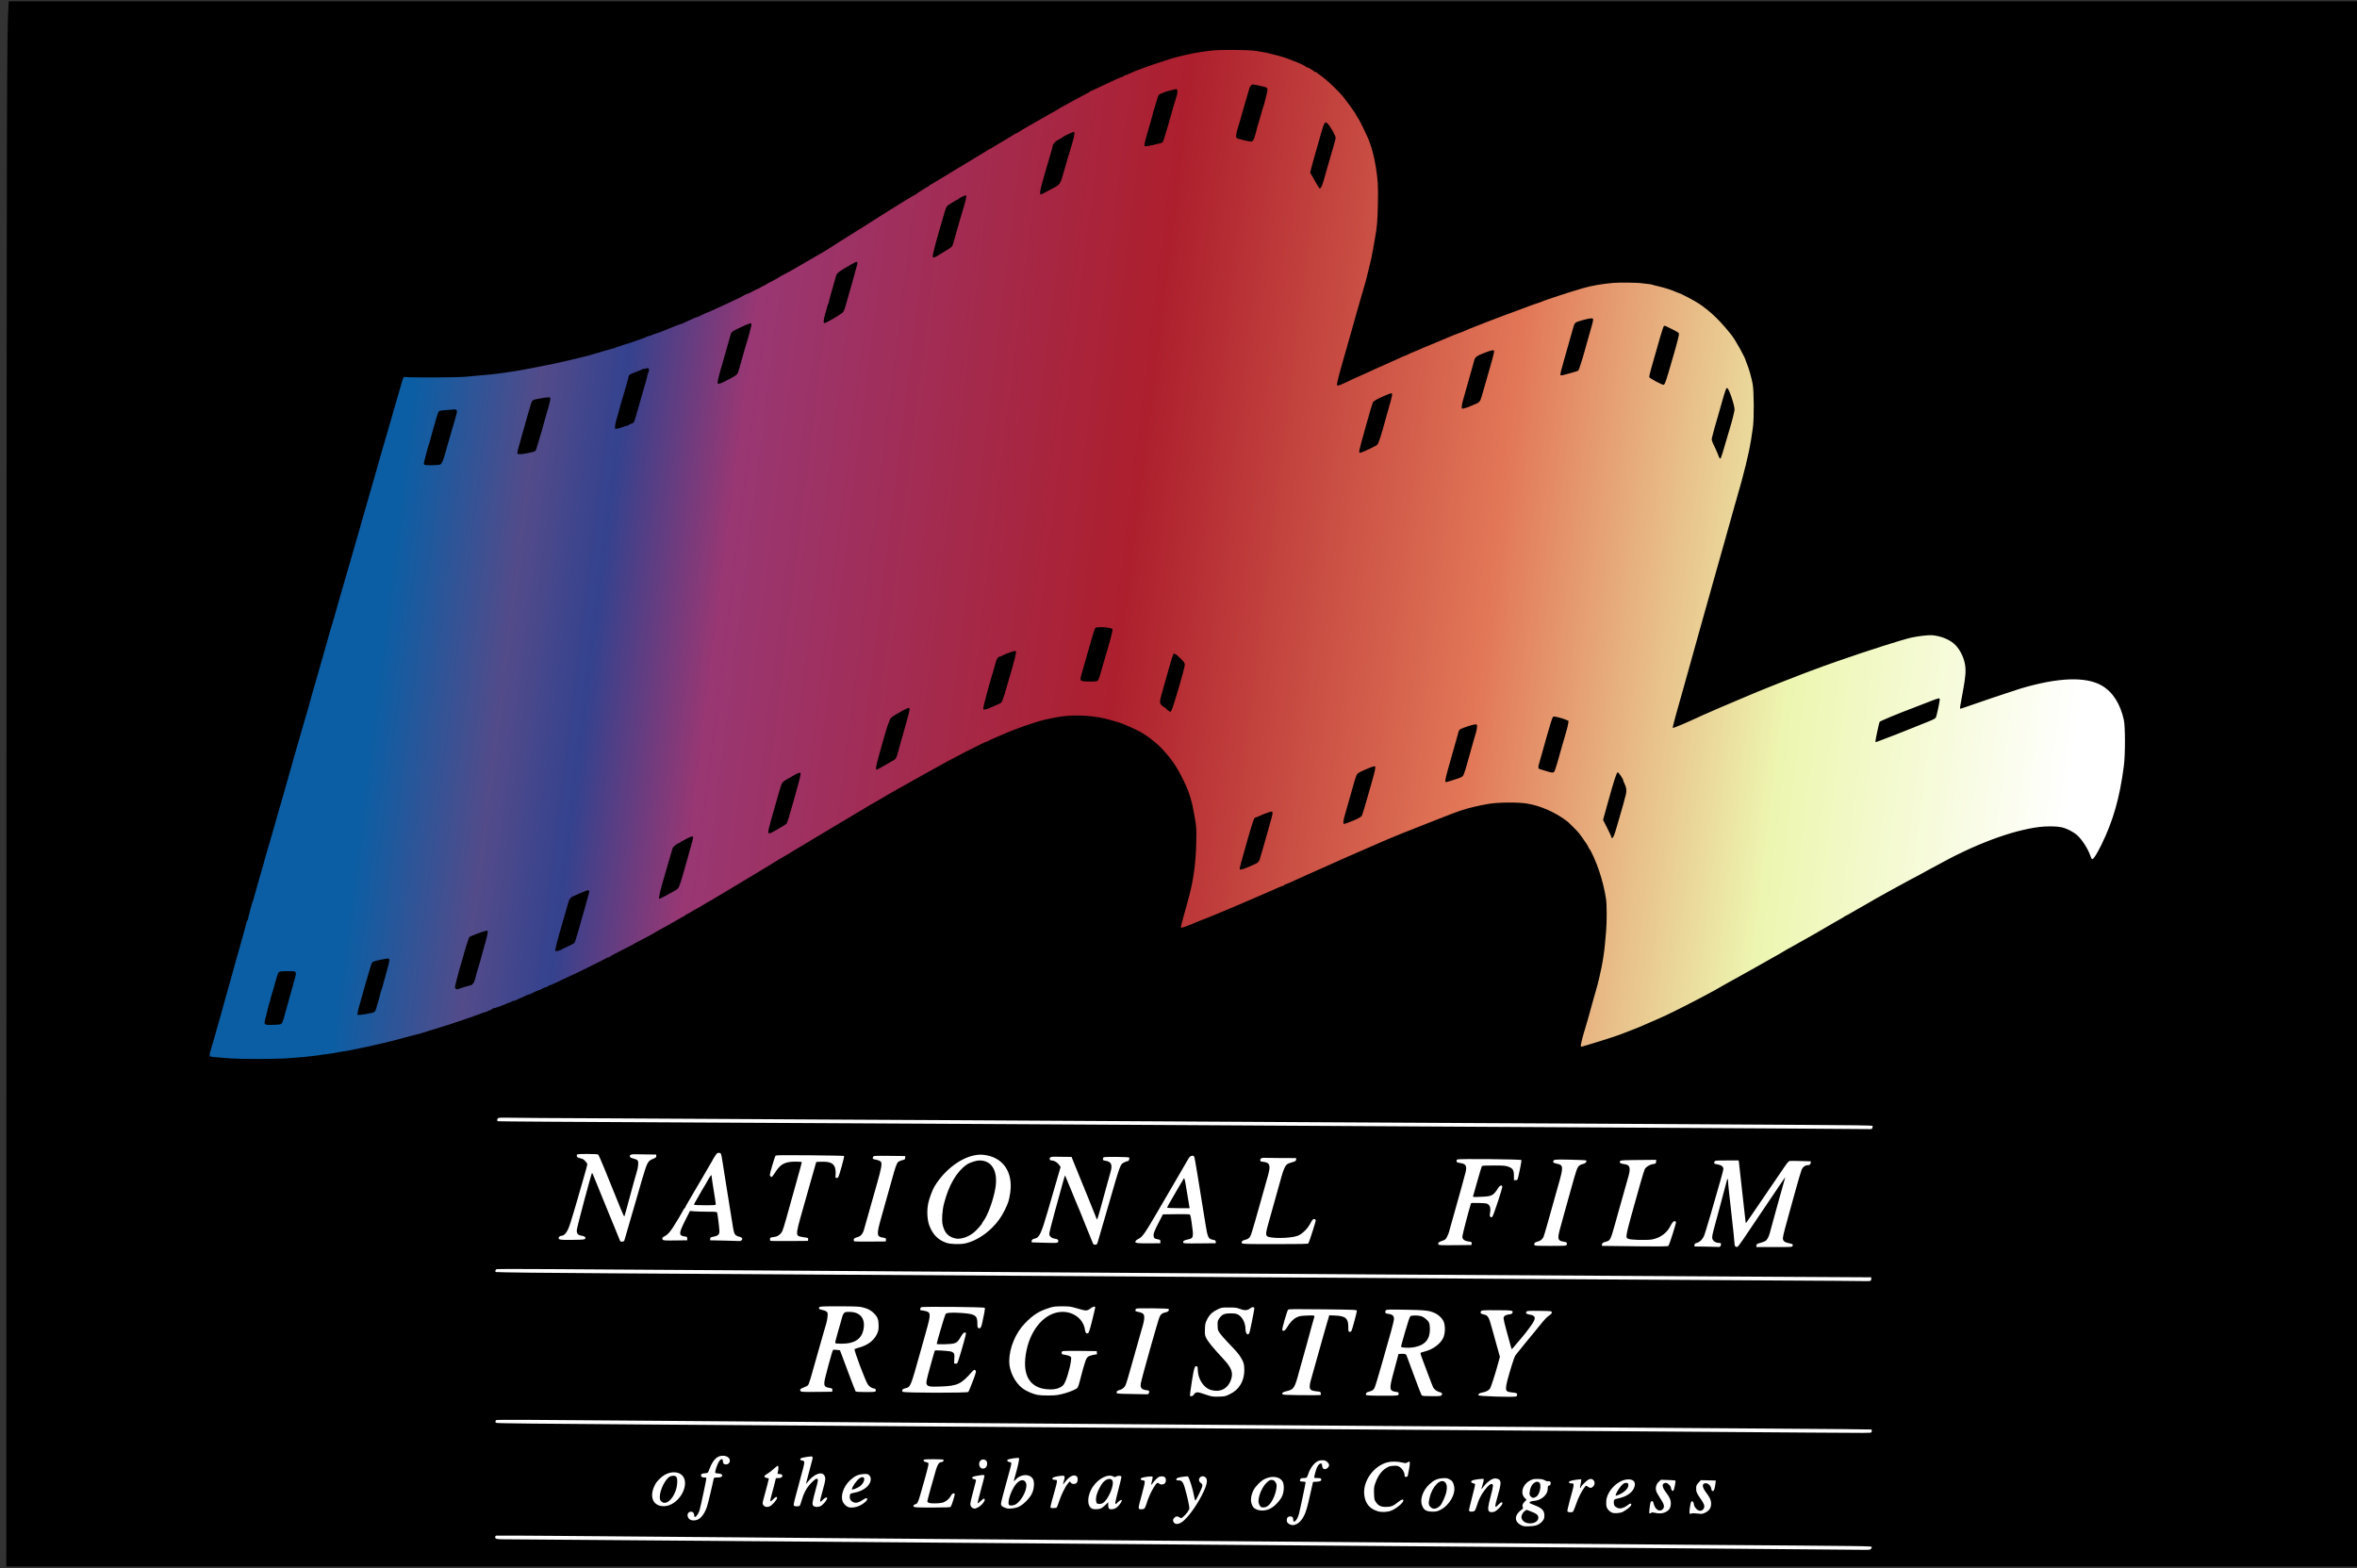
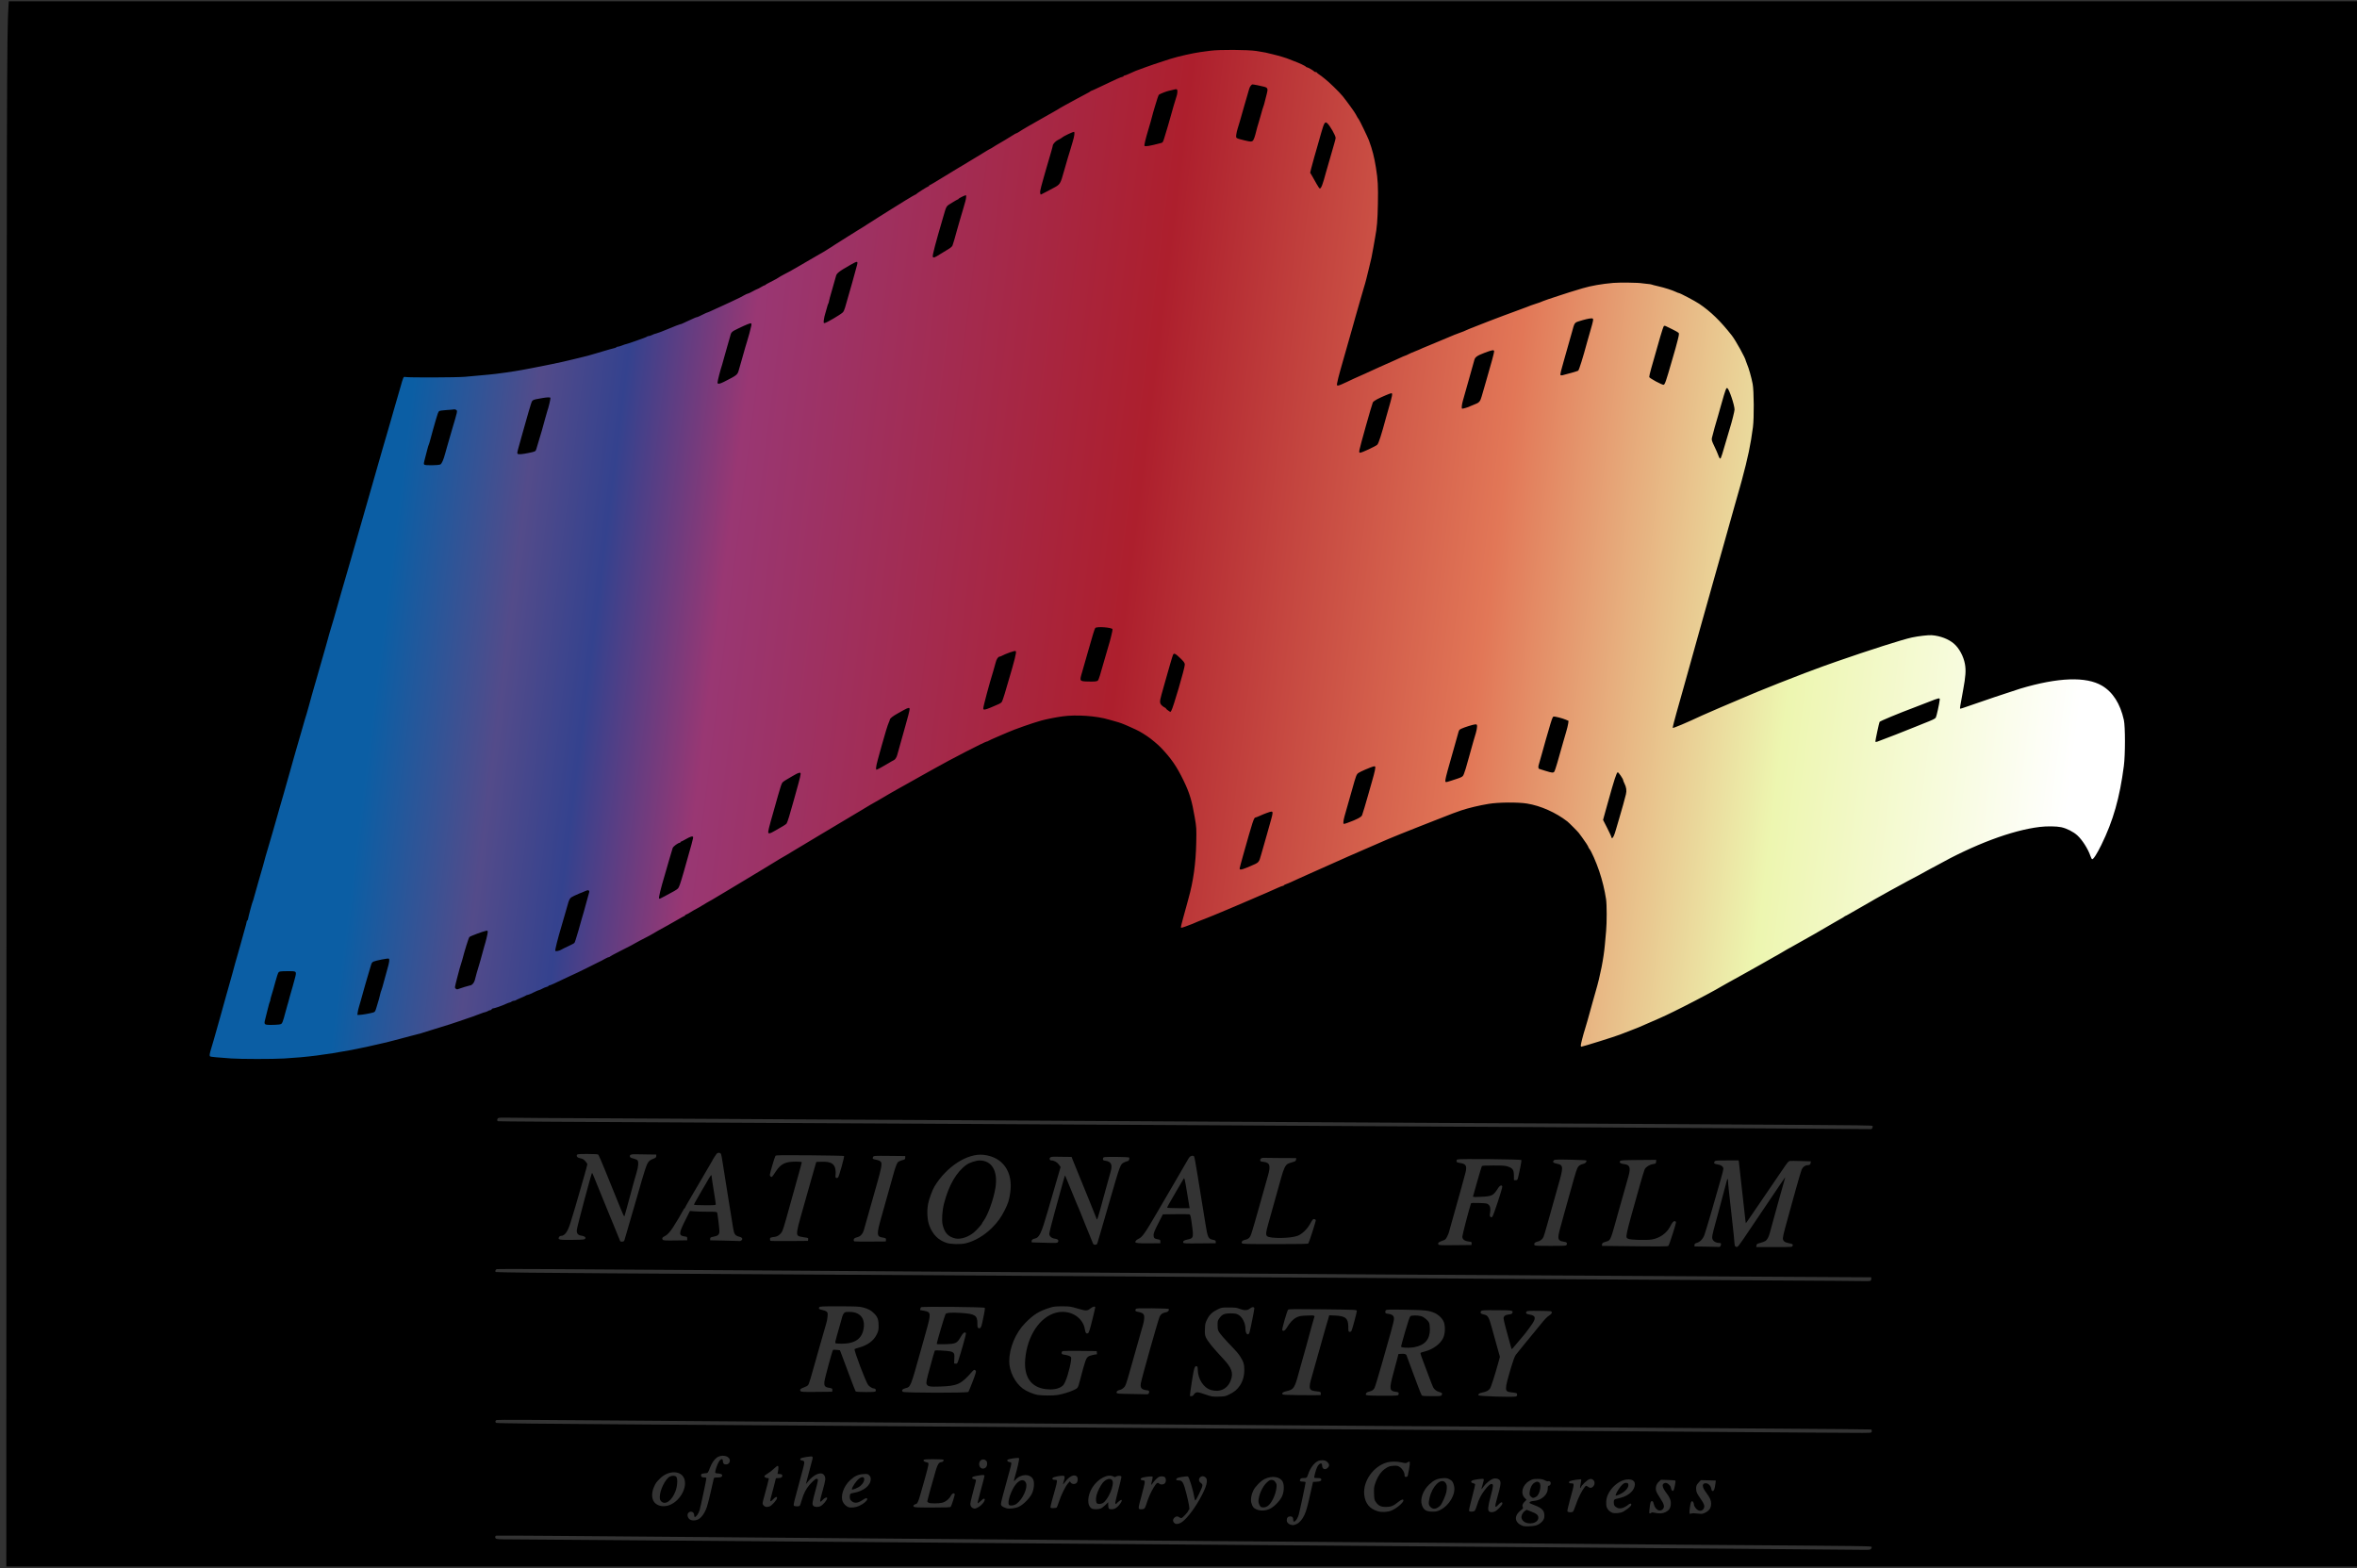
<svg xmlns="http://www.w3.org/2000/svg" xmlns:ns1="http://www.inkscape.org/namespaces/inkscape" xmlns:ns2="http://sodipodi.sourceforge.net/DTD/sodipodi-0.dtd" xmlns:xlink="http://www.w3.org/1999/xlink" id="svg4148" version="1.1" ns1:version="0.91 r13725" width="508.015" height="337.995" viewBox="0 0 508.015 337.995" ns2:docname="logo.svg">
  <rect x="0" y="0" width="508.015" height="337.995" fill="#333333" stroke="none" />
  <defs id="defs4152">
    <linearGradient ns1:collect="always" id="linearGradient4233">
      <stop style="stop-color:#0b5ea4;stop-opacity:1" offset="0" id="stop4235" />
      <stop id="stop4259" offset="0.074" style="stop-color:#534b8a;stop-opacity:1;" />
      <stop style="stop-color:#34428e;stop-opacity:1" offset="0.124" id="stop4261" />
      <stop id="stop4251" offset="0.196" style="stop-color:#993773;stop-opacity:1;" />
      <stop style="stop-color:#ad1f2d;stop-opacity:1" offset="0.433" id="stop4253" />
      <stop id="stop4255" offset="0.646" style="stop-color:#e27757;stop-opacity:1" />
      <stop style="stop-color:#edf6b0;stop-opacity:1" offset="0.828" id="stop4257" />
      <stop style="stop-color:#ffffff;stop-opacity:1" offset="1" id="stop4237" />
    </linearGradient>
    <ns1:perspective id="perspective10" ns1:persp3d-origin="372.04724 : 350.78739 : 1" ns1:vp_z="744.09448 : 526.18109 : 1" ns1:vp_y="0 : 1000 : 0" ns1:vp_x="0 : 526.18109 : 1" ns2:type="inkscape:persp3d" />
    <ns1:perspective ns2:type="inkscape:persp3d" ns1:vp_x="0 : 526.18109 : 1" ns1:vp_y="0 : 1000 : 0" ns1:vp_z="744.09448 : 526.18109 : 1" ns1:persp3d-origin="372.04724 : 350.78739 : 1" id="perspective2390" />
    <linearGradient ns1:collect="always" xlink:href="#linearGradient4233" id="linearGradient4239" x1="2007.581" y1="-756.261" x2="5246.08" y2="-298.056" gradientUnits="userSpaceOnUse" gradientTransform="matrix(0.877,0,0,1,389.902,16.971)" />
  </defs>
  <ns2:namedview pagecolor="#ffffff" bordercolor="#666666" borderopacity="1" objecttolerance="10" gridtolerance="10" guidetolerance="10" ns1:pageopacity="0" ns1:pageshadow="2" ns1:window-width="1858" ns1:window-height="1053" id="namedview4150" showgrid="false" showguides="true" ns1:guide-bbox="true" ns1:zoom="1" ns1:cx="255.25457" ns1:cy="32.003143" ns1:window-x="-8" ns1:window-y="-8" ns1:window-maximized="1" ns1:current-layer="g4265" fit-margin-top="0" fit-margin-left="0" fit-margin-right="0" fit-margin-bottom="0" />
  <g id="g4265" transform="matrix(0.127,0,0,0.127,-186.653,197.447)">
-     <rect y="284.522" x="2268.398" height="803.273" width="2460.732" id="rect4263" style="color:#000000;clip-rule:nonzero;display:inline;overflow:visible;visibility:visible;opacity:1;isolation:auto;mix-blend-mode:normal;color-interpolation:sRGB;color-interpolation-filters:linearRGB;solid-color:#000000;solid-opacity:1;fill:#ffffff;fill-opacity:1;fill-rule:nonzero;stroke:none;stroke-width:5;stroke-linecap:butt;stroke-linejoin:miter;stroke-miterlimit:3;stroke-dasharray:none;stroke-dashoffset:0;stroke-opacity:1;color-rendering:auto;image-rendering:auto;shape-rendering:auto;text-rendering:auto;enable-background:accumulate" />
    <rect y="-1517.183" x="1786.333" height="1816" width="3312.138" id="rect4149" style="color:#000000;clip-rule:nonzero;display:inline;overflow:visible;visibility:visible;opacity:1;isolation:auto;mix-blend-mode:normal;color-interpolation:sRGB;color-interpolation-filters:linearRGB;solid-color:#000000;solid-opacity:1;fill:url(#linearGradient4239);fill-opacity:1;fill-rule:nonzero;stroke:none;stroke-width:5;stroke-linecap:butt;stroke-linejoin:miter;stroke-miterlimit:3;stroke-dasharray:none;stroke-dashoffset:0;stroke-opacity:1;color-rendering:auto;image-rendering:auto;shape-rendering:auto;text-rendering:auto;enable-background:accumulate" />
-     <path ns2:nodetypes="sscccccccsccsssssssssscccsssssssssccsccsccsccssccscscccscscssscscssccscscscsccscsscccsssssscscssccscccsssccccsscccscsssccscccscssscssccccccssssssccsccsssccccccsscccsssscsssscsssscccsscsccssccssssccssssscsscscssssssssssscsssccsccsccsscccssscccssscccsssccssscsscsssscsssscsssscsscsscsscscsccscsscscssccscscccsssscccccssssscscsscccssssssscccsscssscsscsssscsssssscssccsssccscssscscssssccssssssssssscssscssscsccssscccscccscscsscscccsscssssccssscssccccscssccssccssccssssssccccscccscccsssssssssscsssssssscssssssscccscssscssscssssssccsssscsssccsscscccssccsscsssssscssssccscsscscsccscssssscsscscccsscccsccsssccssccssccccscsccscsssscscsscsssscccccsssssccssccsssccsscscsccscccscscccscsccsssccsccsscssssscsccccccssscsscsscsssssccscscscccssscscccscscscccccscscsccccscscccscsssssssscssssssccssssscssscsssssccsscscsscsssccccscssccccsccscsscsscscsssccssscsccccssssssssscsccsssscccscssssscscccscssscscsscssssccsssccscscscscssccccsscsccssscccscsscsscsscsssscscsscccsssssccsccssssscsssssssccscssscccsscssccsccsscsscccsccscsscscsscscsssscsssssscsssscsccsscsscsscsscccsscscssscccsscccccscscccssscccccssccscscscsssssscccsssssccsssssssscscsscscscsscscscsccsssccssssssccssccssssccsccsssssscsscscsccsssssssssccsssssssscccscssscsssssccsssscccscscsccccsssssccscscssssssssscssssscssscssccsscsssscscsscssssssscssccccsccsssssssccssssssssscsscsscssssccscccsscssssssscscssscscssssssscsscssssssscssscssscsssssscscsssscscsscsssssssscccccssscccscccssscsssccssssccssscssccssssccscscssssscsssscssssscssssscsssccccssssscsccsssscssssssssssccscccscssssscscscssscsccsccscsccscscsssssssccssscsccscscsscsscssscsccssccssccssccscsscccccccccsscscccccsssscssccsssssccccscccscsssccscsccssssccccssccssscsscsscscscccsccccscsssccsssccsssssssccscssccssccscsssscccccsssssccsccsscssssccccscssssssccsscsccscccsccscsscsscsscscscsccscssssccsscscscccscsscccsscccsscscssssssccssscsssccscsccscccccssscsssccsssscscscscsssscscsssccssssssssccssccssssssssccssssscssccccsccscscscccscsccscsscscsscccscsssccccccscscscsssscccccssssscssscsscccssscscccssscscsccssccscsccscsccscccscssccsssscccccssscccs" ns1:connector-curvature="0" id="path4147" d="m 1480.726,-163.188 c 0.295,-1247.257 0.515,-1337.321 3.37,-1381 l 0.539,-8.25 1993.91,0 1993.91,0 0,1328 0,1328 -1996.015,0 -1996.015,0 z M 4644.935,1073.94 c 0.892,-0.892 1.48,-2.354 1.308,-3.25 -0.347,-1.807 9.703,-1.679 -316.287,-4.011 -83.6,-0.598 -171.575,-1.317 -195.5,-1.597 -23.925,-0.28 -83.55,-0.753 -132.5,-1.05 -48.95,-0.297 -141.425,-0.962 -205.5,-1.478 -64.075,-0.516 -150.475,-1.185 -192,-1.488 -41.525,-0.303 -132.2,-0.993 -201.5,-1.534 -69.3,-0.541 -184.95,-1.423 -257,-1.96 -72.05,-0.537 -158.675,-1.221 -192.5,-1.521 -33.825,-0.299 -146.775,-1.224 -251,-2.056 -104.225,-0.832 -234.5,-1.887 -289.5,-2.345 -55,-0.458 -100.528,-0.631 -101.173,-0.385 -1.969,0.754 -2.328,3.151 -0.713,4.765 1.282,1.282 5.197,1.53 24.207,1.535 12.473,0 72.629,0.446 133.679,0.983 61.05,0.538 175.575,1.426 254.5,1.974 78.925,0.548 170.05,1.242 202.5,1.543 32.45,0.301 119.075,0.984 192.5,1.518 73.425,0.534 189.975,1.417 259,1.963 208.034,1.645 381.747,2.965 531,4.035 77.825,0.558 194.15,1.447 258.5,1.977 64.35,0.53 180.675,1.445 258.5,2.035 170.782,1.294 187.792,1.438 204.679,1.735 11.03,0.194 13.443,-0.033 14.8,-1.39 z m -568.567,-39.945 c 7.177,-2.131 13.703,-8.574 14.22,-14.039 0.983,-10.383 -2.877,-15.147 -16.418,-20.257 -4.792,-1.809 -8.706,-3.592 -8.698,-3.963 0.046,-2.007 2.098,-2.934 7.557,-3.417 13.005,-1.148 23.416,-10.455 23.424,-20.939 0,-4.091 0.287,-4.721 2.254,-5 3.174,-0.451 3.832,-6.341 0.816,-7.299 -1.126,-0.357 -2.472,-0.388 -2.991,-0.067 -0.519,0.321 -2.885,-0.438 -5.259,-1.685 -3.442,-1.809 -5.936,-2.268 -12.316,-2.268 -7.256,0 -8.54,0.312 -13.803,3.354 -11.809,6.825 -15.584,21.105 -7.671,29.019 l 2.95,2.95 -3.488,3.488 c -3.457,3.457 -4.351,6.778 -2.578,9.578 0.636,1.005 -0.265,2.262 -3.254,4.542 -12.809,9.77 -11.343,21.556 3.344,26.868 3.22,1.165 16.893,0.624 21.911,-0.866 z m -16.292,-4.468 c -3.875,-1.16 -7.382,-4.609 -8.124,-7.988 -0.833,-3.793 1.625,-9.215 5.395,-11.9 l 3.117,-2.219 5.578,2.087 c 11.541,4.318 14.415,6.601 14.415,11.451 0,7.212 -10.362,11.568 -20.381,8.569 z m 7.766,-44.489 c -2.383,-2.383 -2.593,-3.176 -2.102,-7.934 0.702,-6.798 3.94,-13.098 8.007,-15.578 3.823,-2.331 5.534,-2.412 8.21,-0.388 4.447,3.364 1.024,20.166 -4.864,23.871 -4.455,2.803 -6.469,2.81 -9.25,0.029 z m -397.877,46.658 c 5.195,-2.36 10.123,-8.045 13.576,-15.662 3.265,-7.201 4.814,-12.806 10.356,-37.472 l 4.157,-18.5 6.117,-0.295 c 6.379,-0.308 8.785,-1.739 7.696,-4.578 -0.466,-1.215 -1.946,-1.627 -5.851,-1.627 -2.874,0 -5.475,-0.249 -5.78,-0.553 -0.765,-0.765 2.505,-13.137 4.688,-17.738 3.275,-6.902 8.532,-8.923 8.532,-3.28 0,6.376 5.091,8.571 9.546,4.117 3.236,-3.236 3.099,-6.055 -0.469,-9.622 -2.847,-2.847 -5.771,-3.581 -12.003,-3.013 -7.844,0.715 -16.875,11.239 -21.098,24.59 -1.549,4.896 -2.347,5.465 -7.69,5.485 -3.196,0.012 -4.476,0.504 -5.296,2.036 -1.585,2.962 -0.416,3.979 4.57,3.979 2.997,0 4.441,0.426 4.441,1.311 0,2.095 -9.877,48.63 -11.607,54.689 -2.808,9.831 -9.393,15.93 -9.393,8.7 0,-4.015 -1.516,-5.7 -5.129,-5.7 -3.649,0 -5.871,2.428 -5.871,6.416 0,3.474 1.892,5.82 6.021,7.468 3.645,1.454 6.01,1.285 10.488,-0.749 z m -196.611,-2.083 c 7.838,-3.999 21.43,-20.784 32.01,-39.53 12.54,-22.221 15.554,-33.984 9.748,-38.051 -7.443,-5.213 -14.871,4.357 -7.567,9.749 2.652,1.958 3.013,2.747 2.554,5.586 -0.601,3.717 -10.565,24.194 -11.773,24.194 -0.428,0 -1.052,-1.688 -1.385,-3.75 -2.158,-13.361 -9.124,-36.174 -11.302,-37.01 -0.761,-0.292 -5.189,0.061 -9.839,0.784 -5.975,0.929 -8.722,1.814 -9.364,3.014 -1.234,2.306 -0.322,2.962 4.119,2.962 5.871,0 7.868,3.6 12.756,23 4.316,17.129 5.799,26.282 4.339,26.769 -0.656,0.219 -1.2,0.923 -1.207,1.564 -0.024,1.96 -10.041,12.669 -11.819,12.635 -0.917,-0.017 -2.541,-0.693 -3.608,-1.5 -2.733,-2.067 -5.549,-1.826 -8.244,0.706 -2.845,2.672 -2.969,6.171 -0.315,8.826 2.523,2.523 6.021,2.54 10.898,0.052 z m -819.77,-5.47 c 6.142,-2.583 12.006,-10.573 15.767,-21.484 1.214,-3.521 4.205,-15.221 6.647,-26 2.442,-10.779 4.678,-20.611 4.968,-21.848 0.473,-2.017 1.134,-2.25 6.386,-2.25 4.125,0 6.247,-0.469 7.173,-1.584 2.294,-2.764 -0.104,-4.877 -5.923,-5.218 -4.06,-0.238 -5.145,-0.661 -5.139,-2 0.015,-3.38 3.937,-14.516 6.45,-18.312 3.161,-4.777 6.543,-5.333 6.543,-1.076 0,4.369 2.03,6.402 6.013,6.02 4.165,-0.4 6.656,-4.029 5.614,-8.179 -1.757,-7.002 -14.703,-8.88 -22.134,-3.212 -4.412,3.366 -8.484,9.523 -11.47,17.347 -3.216,8.428 -3.425,8.691 -7.124,8.985 -6.556,0.521 -7.899,1.14 -7.899,3.642 0,2.613 1.652,3.588 6.082,3.588 2.118,0 2.918,0.482 2.918,1.758 0,2.327 -9.607,47.294 -11.521,53.926 -1.543,5.347 -5.711,11.316 -7.901,11.316 -0.729,0 -1.244,-1.302 -1.244,-3.142 0,-5.222 -5.628,-7.712 -9.505,-4.204 -3.481,3.151 -1.424,10.355 3.528,12.353 3.269,1.319 8.03,1.147 11.771,-0.426 z m 1690.872,-10.868 c 1.925,0.063 5.975,0.41 9,0.773 4.818,0.577 6.176,0.309 10.948,-2.164 6.488,-3.361 9.282,-7.928 9.282,-15.17 0,-5.564 -2.091,-10.109 -8.694,-18.892 -6.906,-9.187 -7.164,-15.292 -0.654,-15.477 4.311,-0.123 8.769,4.197 9.638,9.338 0.488,2.89 1.132,3.877 2.529,3.877 2.056,0 3.354,-3.631 4.515,-12.634 l 0.662,-5.134 -5.363,-0.185 c -2.95,-0.102 -8.673,-0.251 -12.718,-0.332 l -7.354,-0.146 -3.896,4.176 c -3.853,4.131 -4.492,6.189 -3.951,12.738 0.304,3.687 1.798,6.621 7.586,14.901 5.857,8.379 7.058,11.781 5.492,15.56 -1.723,4.159 -5.928,5.672 -9.964,3.585 -3.482,-1.8 -7.049,-6.902 -7.055,-10.089 0,-1.132 -0.651,-2.932 -1.443,-4 -2.411,-3.252 -4.186,0 -5.42,9.936 -1.179,9.499 -0.888,11.201 1.71,9.991 0.907,-0.422 3.224,-0.717 5.149,-0.655 z m -120.725,-2.33 c 5.081,-2.587 12.655,-8.384 13.835,-10.588 1.815,-3.392 -0.561,-4.622 -3.857,-1.996 -7.693,6.129 -14.579,8.118 -19.43,5.611 -4.572,-2.363 -5.754,-4.22 -5.791,-9.101 -0.037,-4.895 0.555,-5.396 8.26,-6.997 12.448,-2.586 22.136,-8.897 25.809,-16.812 4.788,-10.32 -0.436,-16.631 -12.461,-15.054 -16.291,2.137 -33.233,20.146 -34.409,36.575 -0.268,3.752 0.026,8.225 0.668,10.173 1.34,4.059 5.35,8.095 9.601,9.663 3.888,1.434 13.656,0.624 17.775,-1.474 z m -11.757,-29.535 c 1.308,-4.292 7.473,-13.634 11.101,-16.819 2.696,-2.367 4.355,-3.066 6.73,-2.836 2.713,0.264 3.193,0.737 3.454,3.409 0.593,6.081 -8.784,14.616 -19.651,17.887 -2.108,0.635 -2.276,0.467 -1.633,-1.642 z m 60.217,31.016 c 0.847,-0.847 2.28,-0.847 5.643,0 7.139,1.798 13.667,1.406 18.602,-1.115 5.911,-3.02 8.252,-6.497 8.796,-13.062 0.522,-6.291 -1.446,-11.548 -7.058,-18.861 -4.66,-6.072 -6.718,-10.128 -6.718,-13.243 0,-3.01 3.16,-5.012 6.563,-4.158 3.116,0.782 7.437,5.501 7.437,8.122 0,1.138 0.647,2.942 1.439,4.01 1.275,1.72 1.601,1.77 2.864,0.441 1.443,-1.519 4.202,-15.829 3.237,-16.794 -0.288,-0.288 -5.912,-0.698 -12.497,-0.91 l -11.974,-0.387 -3.588,3.295 c -4.333,3.979 -6.05,9.969 -4.503,15.715 0.56,2.081 3.72,7.779 7.02,12.661 6.707,9.921 7.741,14.68 4.001,18.419 -5.029,5.029 -12.645,0.568 -15.049,-8.816 -1.122,-4.377 -1.694,-5.221 -3.377,-4.978 -2.156,0.312 -2.644,2.061 -4.061,14.543 -0.57,5.025 -0.435,6.25 0.689,6.25 0.769,0 1.909,-0.511 2.533,-1.135 z m -441.419,-3.566 c 8.5,-3.315 20.684,-13.484 20.684,-17.264 0,-2.836 -3.337,-1.869 -8.707,2.522 -8.155,6.669 -12.419,8.395 -20.809,8.421 -8.538,0.027 -12.737,-1.925 -16.961,-7.884 -2.752,-3.883 -3.006,-4.981 -3.36,-14.557 -0.297,-8.029 0.015,-11.558 1.389,-15.697 4.594,-13.837 10.725,-22.692 19.371,-27.978 4.43,-2.708 6.679,-3.387 12.278,-3.703 6.078,-0.344 7.302,-0.091 10.807,2.228 4.427,2.929 7.992,8.985 7.992,13.573 0,2.57 0.384,3.04 2.481,3.04 1.764,0 2.619,-0.65 2.96,-2.25 3.626,-17.047 4.339,-23.75 2.524,-23.75 -0.569,0 -2.097,0.696 -3.395,1.546 -2.129,1.395 -3.012,1.395 -9.027,0 -8.164,-1.893 -18.369,-1.97 -25.043,-0.187 -23.074,6.164 -41.36,31.784 -38.998,54.641 1.561,15.104 9.318,24.488 23.522,28.454 6.429,1.795 15.999,1.299 22.292,-1.155 z m 175.966,1.344 c 4.122,-1.738 12.718,-10.931 12.718,-13.6 0,-3.181 -2.57,-2.421 -6.62,1.957 -6.743,7.288 -6.959,5.024 -1.383,-14.49 4.871,-17.043 5.742,-22.761 3.971,-26.069 -1.66,-3.101 -6.806,-4.6 -11.421,-3.326 -4.664,1.288 -12.704,7.8 -16.573,13.423 -1.742,2.531 -3.33,4.439 -3.53,4.239 -0.2,-0.2 0.761,-3.904 2.135,-8.231 1.702,-5.358 2.172,-8.194 1.477,-8.89 -1.102,-1.102 -16.076,0.846 -19.306,2.512 -2.784,1.436 -2.077,3.817 1.336,4.5 1.697,0.339 3.304,1.186 3.571,1.88 0.267,0.695 -2.072,10.75 -5.198,22.344 -3.126,11.595 -5.421,21.762 -5.102,22.595 0.836,2.178 7.904,2.008 9.854,-0.237 0.836,-0.963 2.519,-5.125 3.74,-9.25 2.818,-9.52 6.963,-17.74 12.714,-25.213 6.012,-7.813 9.341,-10.787 12.076,-10.787 3.313,0 2.987,3.889 -1.803,21.534 -4.512,16.617 -5.115,23.131 -2.329,25.169 2.281,1.668 5.626,1.648 9.674,-0.059 z m 132.082,0.77 c 0.885,-0.34 3.239,-5.72 5.597,-12.797 3.7,-11.104 9.772,-23.127 14.958,-29.617 1.705,-2.134 2.26,-2.316 3.789,-1.243 4.673,3.278 6.127,3.581 8.796,1.832 5.142,-3.369 5.27,-10.922 0.228,-13.372 -2.174,-1.056 -3.22,-1.036 -5.935,0.115 -3.622,1.536 -12.471,10.068 -13.366,12.888 -0.311,0.979 -0.932,1.78 -1.38,1.78 -0.448,0 -0.123,-3.155 0.723,-7.011 0.846,-3.856 1.241,-7.308 0.877,-7.672 -0.819,-0.818 -16.446,1.503 -18.878,2.805 -3.128,1.674 -2.129,3.878 1.759,3.878 6.037,0 6.097,-0.793 -2.2,29.16 -2.538,9.163 -4.34,17.375 -4.005,18.25 0.619,1.613 5.916,2.201 9.037,1.004 z m -224.672,-3.418 c 15.217,-7.604 26.27,-26.623 23.359,-40.196 -1.472,-6.865 -3.168,-9.309 -8.259,-11.906 -3.477,-1.774 -5.364,-2.049 -11.235,-1.636 -9.169,0.645 -14.792,3.214 -22.35,10.212 -10.973,10.159 -16.384,25.232 -12.737,35.481 2.989,8.402 7.184,10.95 18.121,11.01 5.927,0.033 8.076,-0.454 13.101,-2.965 z m -16.769,-4.919 c -3.41,-3.41 -3.658,-6.317 -1.37,-16.077 4.549,-19.405 18.939,-33.491 26.257,-25.702 2.996,3.189 3.615,7.441 2.235,15.361 -1.208,6.939 -7.636,21.397 -10.811,24.316 -6.507,5.983 -11.754,6.659 -16.311,2.102 z m -272.149,2.878 c 7.128,-3.562 15.967,-12.564 19.923,-20.291 3.741,-7.307 4.44,-19.515 1.452,-25.372 -4.455,-8.732 -17.771,-10.84 -30.39,-4.81 -6.655,3.18 -16.053,12.661 -19.518,19.69 -3.517,7.135 -4.822,15.203 -3.352,20.726 1.716,6.449 3.629,8.98 8.439,11.164 6.743,3.061 15.977,2.625 23.446,-1.107 z m -14.937,-2.627 c -2.019,-0.535 -4.837,-6.175 -4.837,-9.679 0,-10.188 6.777,-25.464 14.296,-32.225 4.267,-3.836 5.573,-4.479 8.586,-4.224 2.771,0.234 4.077,1.071 5.933,3.801 2.032,2.99 2.297,4.302 1.817,9 -1.293,12.656 -8.893,28.093 -15.722,31.93 -3.506,1.971 -6.396,2.371 -10.073,1.397 z m -272.497,2.304 c 1.802,-0.753 5.387,-3.45 7.968,-5.994 l 4.692,-4.625 0,4.794 c 0,2.637 0.54,5.334 1.2,5.994 1.647,1.647 7.306,1.507 10.735,-0.267 5.854,-3.027 13.883,-14.533 10.142,-14.533 -1.003,0 -7.367,5.029 -7.91,6.25 -0.693,1.56 -2.167,0.666 -2.167,-1.315 0,-1.136 2.313,-10.923 5.141,-21.75 2.828,-10.827 5.19,-20.585 5.25,-21.685 0.085,-1.562 -0.618,-2.07 -3.212,-2.319 -1.826,-0.175 -4.324,0.339 -5.55,1.142 -1.896,1.242 -2.596,1.258 -4.679,0.104 -9.222,-5.107 -25.799,3.235 -35.355,17.792 -9.479,14.44 -10.009,32.205 -1.095,36.649 2.94,1.466 11.077,1.336 14.84,-0.237 z m -6.126,-8.477 c -2.015,-1.278 -2.571,-7.49 -1.194,-13.326 1.575,-6.676 7.008,-17.651 10.974,-22.168 5.824,-6.633 13.522,-8.299 16.1,-3.483 3.811,7.121 -7.084,32.843 -16.189,38.221 -2.91,1.719 -7.597,2.085 -9.691,0.757 z m 79.7,8.892 c 0.981,-0.525 2.563,-3.562 3.517,-6.75 3.232,-10.804 7.716,-21.119 12.703,-29.222 5.001,-8.126 6.749,-9.334 9.509,-6.574 2.121,2.121 6.997,1.861 9.357,-0.5 2.445,-2.445 2.622,-7.655 0.345,-10.171 -2.113,-2.335 -8.066,-2.402 -11.373,-0.129 -3.121,2.146 -7.552,6.91 -10.043,10.8 -2.287,3.57 -2.425,1.952 -0.463,-5.42 0.793,-2.981 1.179,-5.845 0.858,-6.364 -0.644,-1.042 -10.512,-0.215 -16.637,1.394 -4.853,1.274 -4.808,4.232 0.071,4.704 2.892,0.28 3.242,0.648 3.242,3.417 0,1.707 -2.536,12.301 -5.636,23.544 -6.08,22.053 -6.08,22.178 -0.049,22.211 1.549,0.01 3.618,-0.414 4.599,-0.939 z m -282.381,-2.062 c 7.962,-3.854 15.535,-14.984 10.195,-14.984 -0.634,0 -3.073,1.884 -5.42,4.188 -2.347,2.303 -4.535,3.92 -4.863,3.592 -0.328,-0.328 2.138,-10.566 5.479,-22.751 3.341,-12.185 6.075,-22.764 6.075,-23.508 0,-2.16 -1.843,-2.255 -11.443,-0.588 -7.068,1.227 -9.106,1.951 -9.37,3.328 -0.246,1.281 0.505,1.928 2.759,2.379 1.703,0.341 3.288,0.93 3.523,1.31 0.427,0.691 -0.416,4.213 -6.316,26.409 -1.734,6.522 -3.152,12.964 -3.152,14.316 0,3.374 1.706,6.268 4.315,7.319 3.159,1.273 3.621,1.216 8.218,-1.009 z m 70.178,-1.524 c 7.582,-3.685 17.922,-14.117 21.766,-21.959 3.707,-7.562 4.705,-19.313 2.074,-24.402 -5.141,-9.942 -21.253,-9.372 -30.033,1.063 -2.714,3.225 -3.122,2.346 -1.472,-3.168 4.916,-16.43 8.642,-33.006 7.606,-33.842 -1.579,-1.276 -18.726,1.359 -19.788,3.041 -0.963,1.524 1.597,3.808 4.269,3.808 2.903,0 3.081,1.668 0.988,9.252 -12.83,46.486 -16.12,59.071 -16.12,61.657 0,3.107 2.443,5.067 8.993,7.216 4.944,1.622 15.582,0.316 21.718,-2.666 z m -16.947,-2.838 c -3.788,-3.788 3.655,-25.909 11.997,-35.655 6.659,-7.78 13.858,-8.516 16.703,-1.708 3.433,8.216 -5.641,28.072 -16.264,35.588 -3.875,2.742 -10.52,3.691 -12.435,1.776 z m 80.98,4.129 c 0.544,-0.688 2.22,-5.075 3.724,-9.75 3.557,-11.054 10.823,-25.862 15.057,-30.686 l 3.349,-3.814 1.62,2.25 c 2.078,2.886 7.467,3.056 9.948,0.314 2.296,-2.537 2.449,-8.601 0.272,-10.778 -4.272,-4.272 -12.474,-0.574 -19.451,8.771 -2.008,2.689 -3.772,4.768 -3.92,4.619 -0.148,-0.148 0.389,-2.458 1.194,-5.132 2.348,-7.801 2.036,-9.544 -1.705,-9.544 -5.536,0 -15.703,2.14 -16.874,3.551 -1.703,2.052 -0.244,3.449 3.602,3.449 3.088,0 3.441,0.282 3.441,2.752 0,1.514 -1.377,7.476 -3.059,13.25 -4.761,16.338 -7.902,28.331 -7.922,30.248 -0.015,1.43 0.873,1.75 4.859,1.75 2.708,0 5.317,-0.556 5.867,-1.25 z m -335.174,-2.623 c 7.239,-3.425 13.43,-8.602 13.43,-11.23 0,-2.803 -2.384,-2.326 -8.428,1.687 -7.147,4.745 -12.412,5.469 -16.986,2.335 -3.667,-2.513 -4.927,-5.963 -3.953,-10.831 0.528,-2.641 1.108,-3.005 6.225,-3.913 17.256,-3.061 29.143,-12.695 29.143,-23.622 0,-2.577 -0.75,-4.394 -2.561,-6.205 -2.372,-2.372 -3.091,-2.53 -9.75,-2.143 -9.004,0.523 -14.922,3.265 -22.812,10.57 -11.349,10.507 -16.863,27.452 -12.02,36.944 1.95,3.823 5.58,7.221 9.144,8.56 4.285,1.61 12.673,0.638 18.57,-2.152 z m -12.57,-28.109 c 0,-3.72 8.182,-15.448 13.003,-18.639 9.709,-6.425 11.032,4.76 1.518,12.838 -4.16,3.532 -14.522,7.671 -14.522,5.801 z m 167.724,29.732 c 1.653,-2.134 7.437,-20.682 6.78,-21.744 -1.419,-2.296 -4.51,-0.913 -6.449,2.887 -2.901,5.687 -9.344,10.789 -15.215,12.048 -6.19,1.327 -18.878,1.375 -22.275,0.084 -1.411,-0.536 -2.565,-1.694 -2.565,-2.572 0,-1.465 8.689,-33.104 14.679,-53.452 2.68,-9.102 5.34,-13 8.873,-13 2.52,0 4.935,-2.404 3.975,-3.956 -0.406,-0.656 -6.712,-1.044 -16.979,-1.044 -13.522,0 -16.432,0.256 -16.904,1.485 -0.618,1.611 1.167,2.834 5.735,3.928 2.734,0.655 2.85,0.901 2.302,4.899 -0.317,2.315 -2.874,12.304 -5.681,22.199 -2.807,9.894 -6.438,22.693 -8.069,28.441 -3.062,10.795 -5.084,15.026 -7.205,15.081 -0.675,0.017 -2.081,0.678 -3.125,1.469 -1.57,1.188 -1.678,1.702 -0.627,2.968 1.09,1.313 5.578,1.531 31.526,1.531 23.021,0 30.487,-0.299 31.224,-1.25 z m -307.402,-0.682 c 4.186,-1.592 12.678,-11.245 12.678,-14.412 0,-2.845 -2.856,-1.821 -6.659,2.388 -2.009,2.224 -4.035,3.662 -4.502,3.196 -0.467,-0.467 -0.195,-3.074 0.604,-5.794 1.592,-5.421 8.556,-32.283 8.556,-32.999 0,-0.245 1.97,-0.446 4.378,-0.446 4.699,0 7.018,-1.691 6.447,-4.702 -0.244,-1.289 -1.433,-1.888 -4.202,-2.115 l -3.862,-0.318 0.738,-3.683 c 1.18,-5.888 1.096,-9.46 -0.233,-9.915 -0.679,-0.233 -3.604,1.902 -6.5,4.744 -2.896,2.842 -7.588,6.497 -10.426,8.123 -2.838,1.626 -5.409,3.604 -5.713,4.396 -0.626,1.632 2.186,3.47 5.307,3.47 1.136,0 2.066,0.515 2.066,1.144 0,1.029 -3.08,12.894 -8.011,30.856 -3.106,11.315 -3.122,11.562 -0.905,14.379 2.197,2.794 5.778,3.384 10.238,1.688 z m 86.478,-0.482 c 4.655,-2.439 11.2,-10.339 11.2,-13.52 0,-2.228 -3.742,-0.927 -7,2.434 -6.369,6.571 -6.379,5.459 -0.151,-16.916 4.556,-16.368 4.882,-19.271 2.649,-23.588 -4.312,-8.338 -18.451,-2.793 -29.251,11.472 -1.236,1.632 -2.246,2.705 -2.246,2.385 0,-0.32 2.421,-9.53 5.381,-20.467 6.736,-24.896 6.522,-23.925 5.613,-25.396 -0.602,-0.974 -2.571,-0.962 -9.414,0.056 -4.759,0.708 -9.38,1.819 -10.269,2.469 -1.895,1.386 -0.958,3.485 1.557,3.485 0.962,0 2.487,0.562 3.389,1.25 1.782,1.359 1.268,4.277 -4.266,24.25 -2.411,8.703 -7.972,29.434 -11.193,41.733 -1.114,4.253 -1.763,8.415 -1.443,9.25 0.726,1.891 8.967,2.104 10.323,0.267 0.507,-0.687 1.946,-4.85 3.197,-9.25 3.204,-11.271 7.196,-19.125 13.233,-26.036 4.768,-5.458 10.464,-10.486 11.836,-10.448 0.306,0.01 1.157,0.397 1.893,0.863 1.076,0.682 0.433,4.15 -3.284,17.735 -5.9,21.558 -6.379,24.816 -4.036,27.405 2.155,2.382 8.279,2.664 12.283,0.567 z m -258.231,-1.102 c 17.82,-5.481 31.897,-28.034 27.438,-43.959 -4.421,-15.789 -27.193,-16.576 -42.007,-1.453 -6.104,6.232 -6.748,7.136 -9.759,13.711 -4.665,10.187 -4.303,20.799 0.912,26.738 5.088,5.795 14.336,7.754 23.416,4.962 z m -12.114,-6.938 c -1.993,-1.993 -2.452,-3.45 -2.441,-7.75 0.029,-11.383 9.43,-30.388 16.958,-34.281 3.865,-1.998 8.763,-1.923 10.85,0.167 2.837,2.842 2.284,15.174 -1.093,24.349 -5.961,16.198 -17.364,24.426 -24.274,17.515 z m 550.662,-57.439 c 2.762,-2.237 3.279,-9.159 0.861,-11.528 -4.79,-4.692 -11.977,-1.395 -11.977,5.494 0,6.958 5.972,10.2 11.117,6.034 z m 1502.887,-59.609 c 1.418,-0.877 1.235,-4.479 -0.254,-4.986 -0.688,-0.234 -76.4,-0.894 -168.25,-1.468 -91.85,-0.573 -193.55,-1.271 -226,-1.55 -32.45,-0.28 -131.225,-0.942 -219.5,-1.473 -88.275,-0.531 -189.075,-1.202 -224,-1.492 -34.925,-0.29 -102.875,-0.757 -151,-1.038 -48.125,-0.281 -113.825,-0.735 -146,-1.01 -32.175,-0.275 -125.775,-0.952 -208,-1.505 -82.225,-0.553 -239.05,-1.659 -348.5,-2.458 -109.45,-0.799 -232.975,-1.696 -274.5,-1.993 -41.525,-0.297 -102.05,-0.759 -134.5,-1.027 -170.418,-1.407 -230.359,-1.679 -232.326,-1.055 -2.607,0.827 -2.897,4.207 -0.424,4.938 2.54,0.751 74.439,1.524 246.25,2.647 83.325,0.545 213.375,1.438 289,1.985 75.625,0.547 204.325,1.443 286,1.992 81.675,0.549 211.275,1.444 288,1.989 76.725,0.545 207,1.448 289.5,2.006 214.483,1.452 409.045,2.807 584.5,4.071 83.875,0.604 195.925,1.41 249,1.792 98.386,0.707 99.273,0.704 101.004,-0.366 z m -1088.95,-64.741 c 8.578,-4.311 12.878,-7.968 17.575,-14.948 4.79,-7.117 7.371,-16.324 7.371,-26.288 0,-9.491 -1.345,-14.029 -6.585,-22.221 -3.894,-6.087 -6.017,-8.524 -21.393,-24.559 -5.213,-5.436 -11.212,-12.328 -13.33,-15.313 -3.628,-5.114 -3.86,-5.884 -4.002,-13.292 -0.137,-7.14 0.111,-8.24 2.694,-11.968 4.77,-6.883 8.631,-8.628 19.116,-8.642 7.33,-0.01 9.754,0.39 13.061,2.155 7.073,3.774 12.439,14.33 12.439,24.471 0,8.439 4.756,12.316 6.865,5.597 1.404,-4.472 8.135,-38.135 8.135,-40.684 0,-2.937 -4.081,-2.71 -7.818,0.434 -3.816,3.211 -9.689,3.305 -17.182,0.276 -4.648,-1.879 -7.436,-2.227 -18,-2.249 -11.973,-0.025 -12.774,0.106 -19,3.099 -9.03,4.341 -14.02,9.034 -18.055,16.977 -3.097,6.097 -3.479,7.76 -3.785,16.49 -0.28,7.972 0.01,10.487 1.607,14.058 3.004,6.71 11.514,17.238 29.16,36.074 14.867,15.871 17.848,24.29 13.094,36.987 -5.429,14.502 -18.477,20.811 -33.693,16.292 -12.651,-3.757 -22.328,-18.963 -22.328,-35.085 0,-3.16 -0.466,-4.661 -1.577,-5.088 -3.551,-1.363 -4.71,2.192 -8.439,25.879 -2.017,12.809 -3.486,23.627 -3.266,24.039 0.967,1.812 5.366,0.661 6.434,-1.682 0.61,-1.338 2.39,-2.963 3.957,-3.613 2.492,-1.032 4.388,-0.661 15.12,2.959 11.838,3.994 12.661,4.13 23.325,3.862 10.515,-0.264 11.417,-0.461 18.5,-4.02 z m 485.856,3.772 c 1.36,-0.432 2.09,-1.507 2.09,-3.077 0,-2.635 -0.645,-2.891 -9.995,-3.958 -11.914,-1.36 -11.898,-3.111 0.414,-44.493 2.947,-9.905 5.599,-16.825 7.346,-19.171 2.196,-2.947 24.88,-30.773 32.062,-39.329 0.923,-1.1 4.597,-5.6 8.163,-10 9.534,-11.763 12.047,-14.408 16.817,-17.702 3.179,-2.195 4.227,-3.541 4,-5.136 -0.303,-2.126 -0.651,-2.167 -20.919,-2.432 -17.373,-0.227 -20.808,-0.033 -21.862,1.237 -2.076,2.501 -0.453,4.243 4.643,4.985 9.939,1.448 11.585,5.153 6.192,13.937 -2.998,4.883 -13.704,19.259 -16.862,22.642 -1.724,1.847 -13.858,16.242 -16.833,19.969 -1.097,1.375 -2.198,2.275 -2.446,2 -0.248,-0.275 -1.588,-4.775 -2.978,-10 -1.39,-5.225 -4.376,-16.136 -6.635,-24.247 -2.26,-8.111 -4.108,-16.028 -4.108,-17.595 0,-3.957 2.822,-6.113 8.95,-6.839 4.061,-0.481 5.402,-1.087 6.022,-2.719 1.561,-4.112 0.159,-4.351 -26.355,-4.499 -21.209,-0.118 -25.539,0.099 -26.561,1.331 -2.357,2.84 -0.821,5 4.209,5.919 7.072,1.292 8.677,3.865 13.569,21.751 2.316,8.469 6.406,23.209 9.089,32.757 l 4.877,17.359 -2.484,9.141 c -5.493,20.214 -12.578,42.199 -14.444,44.82 -2.362,3.317 -6.625,5.474 -13.248,6.704 -4.699,0.873 -6.936,2.518 -6.278,4.617 0.514,1.639 58.919,3.503 63.564,2.029 z m -200.16,-2.082 c 0.688,-0.211 1.25,-1.465 1.25,-2.787 0,-2.143 -0.567,-2.478 -5.245,-3.098 -10.456,-1.387 -10.946,-4.918 -4.17,-30.062 2.519,-9.35 5.582,-20.825 6.806,-25.5 l 2.225,-8.5 4.362,-0.316 c 5.729,-0.415 8.665,0.392 9.305,2.555 0.513,1.735 2.113,6.054 11.021,29.761 2.48,6.6 6.594,17.6 9.143,24.445 2.549,6.845 5.121,13.032 5.716,13.75 0.807,0.973 5.116,1.305 16.925,1.305 14.873,0 15.909,-0.124 16.924,-2.021 1.446,-2.703 0.635,-3.728 -3.923,-4.955 -4.673,-1.258 -8.644,-4.264 -10.58,-8.008 -0.798,-1.544 -4.195,-10.167 -7.548,-19.162 -3.353,-8.995 -7.866,-20.988 -10.028,-26.652 -2.163,-5.664 -3.932,-10.921 -3.932,-11.683 0,-1.427 0.379,-1.595 8,-3.562 13.172,-3.4 25.489,-12.492 30.339,-22.397 3.298,-6.736 4.04,-18.03 1.712,-26.058 -1.768,-6.096 -8.314,-13.02 -15.482,-16.375 -9.574,-4.482 -16.131,-5.245 -50.09,-5.832 -28.41,-0.491 -32.168,-0.376 -33.333,1.027 -1.631,1.966 -1.127,5.088 0.865,5.349 10.095,1.322 12.986,3.351 12.993,9.117 0,2.041 -2.226,11.586 -4.952,21.211 -2.726,9.625 -9.721,34.316 -15.544,54.868 -5.823,20.552 -11.446,39.05 -12.495,41.107 -1.846,3.618 -4.316,5.21 -10.222,6.589 -3.294,0.769 -5.215,2.889 -4.442,4.903 0.477,1.242 3.971,1.537 20.862,1.763 19.738,0.264 30.991,0 33.539,-0.782 z m 8,-81.163 c -1.512,-0.229 -2.75,-0.933 -2.75,-1.563 0,-0.631 3.174,-12.156 7.052,-25.612 4.401,-15.268 7.691,-24.95 8.75,-25.755 2.098,-1.594 11.812,-1.731 17.696,-0.25 5.265,1.326 12.241,7.029 14.131,11.553 0.753,1.803 1.37,6.651 1.37,10.773 0,17.318 -8.603,27.177 -26.622,30.507 -5.602,1.036 -14.088,1.185 -19.628,0.346 z m -585.184,80.651 c 8.873,-1.593 19.121,-4.723 26.61,-8.127 7.412,-3.369 7.502,-3.505 10.851,-16.307 9.047,-34.583 10.336,-38.197 14.614,-41 1.867,-1.223 10.832,-3.433 14.176,-3.494 0.174,0 0.174,-1.243 0,-2.756 l -0.316,-2.75 -27.5,-0.293 c -15.125,-0.161 -28.512,-0.04 -29.75,0.269 -1.564,0.391 -2.25,1.305 -2.25,2.998 0,2.044 0.603,2.53 3.75,3.022 7.091,1.108 11.219,2.579 12.157,4.332 1.742,3.255 -4.546,30.011 -9.752,41.492 -2.4,5.293 -3.752,6.946 -7.45,9.114 -6.285,3.683 -15.034,4.923 -25.608,3.63 -25.343,-3.1 -37.528,-20.975 -34.88,-51.167 3.439,-39.194 24.604,-71.174 51.915,-78.443 23.308,-6.204 46.289,7.176 49.405,28.765 0.799,5.532 2.451,7.394 5.239,5.902 1.469,-0.786 3.085,-5.767 7.083,-21.819 2.849,-11.441 5.171,-21.363 5.161,-22.051 -0.033,-2.201 -4.021,-1.341 -7.827,1.687 -5.804,4.618 -7.632,4.653 -21.859,0.423 -12.087,-3.594 -13.616,-3.816 -26.332,-3.827 -11.39,-0.01 -14.665,0.355 -20.956,2.332 -18.569,5.834 -27.595,11.456 -42.044,26.188 -16.15,16.466 -26.836,42.041 -26.965,64.538 -0.097,16.91 9.46,36.243 22.959,46.445 5.767,4.358 18.045,9.666 25.046,10.826 7.769,1.288 27.529,1.33 34.527,0.074 z m 445.75,0.214 c 0.449,-0.082 0.674,-1.387 0.5,-2.899 -0.302,-2.622 -0.633,-2.781 -7.124,-3.423 -9.262,-0.916 -11.692,-2.627 -11.692,-8.235 0,-2.399 0.676,-6.551 1.503,-9.227 1.454,-4.707 14.399,-50.732 22.603,-80.365 2.208,-7.975 4.408,-15.625 4.888,-17 0.481,-1.375 1.608,-5.145 2.505,-8.378 l 1.631,-5.878 10.296,0.458 c 17.357,0.772 22.074,4.896 22.074,19.299 0,7.461 0.147,8.021 2.182,8.311 1.321,0.188 2.566,-0.407 3.155,-1.507 1.366,-2.552 9.162,-31.413 9.162,-33.917 0,-2.051 -0.31,-2.066 -57.684,-2.755 -47.159,-0.566 -57.925,-0.452 -59.004,0.628 -1.698,1.698 -10.588,32.579 -9.897,34.379 1.131,2.948 4.611,1.4 7.36,-3.272 5.334,-9.068 10.978,-15.098 16.797,-17.945 4.924,-2.409 7.065,-2.791 18.008,-3.213 13.553,-0.522 13.619,-0.492 11.437,5.246 -0.541,1.422 -2.071,6.739 -3.401,11.815 -3.249,12.4 -15.187,55.618 -17.604,63.73 -1.065,3.575 -2.893,10.1 -4.061,14.5 -7.359,27.709 -8.911,30.187 -20.581,32.849 -6.708,1.53 -8.615,2.845 -7.676,5.293 0.399,1.04 5.904,1.381 25.657,1.591 24.247,0.257 37.251,0.229 38.966,-0.084 z m -291.355,-3.077 c 1.558,-2.911 0.237,-5.072 -3.1,-5.072 -1.609,0 -4.47,-0.645 -6.357,-1.434 -3.898,-1.629 -5.079,-4.582 -4.146,-10.363 1.335,-8.267 29.376,-107.612 31.894,-112.994 2.134,-4.561 4.962,-6.528 10.942,-7.61 3.705,-0.67 6.02,-3.807 4.156,-5.631 -0.467,-0.457 -12.924,-0.941 -27.682,-1.074 -22.327,-0.203 -26.984,0 -27.735,1.182 -1.576,2.49 -1.013,3.87 1.817,4.452 8.079,1.659 10.295,2.662 11.624,5.262 1.532,2.999 0.903,9.725 -1.752,18.712 -0.812,2.75 -1.989,6.8 -2.615,9 -1.504,5.283 -13.116,46.301 -18.118,64 -7.75,27.419 -8.242,28.786 -11.543,32.087 -1.75,1.75 -4.71,3.446 -6.65,3.81 -3.96,0.743 -6.195,2.862 -5.347,5.071 0.479,1.248 4.146,1.541 22.362,1.783 11.984,0.16 23.911,0.393 26.504,0.52 3.777,0.184 4.92,-0.154 5.746,-1.698 z m -306.237,-2.322 c 0.533,-0.688 3.809,-8.625 7.28,-17.639 4.624,-12.008 6.049,-16.804 5.332,-17.941 -1.67,-2.647 -3.138,-2.425 -6.039,0.914 -18.835,21.684 -24.963,24.57 -54.297,25.568 -17.96,0.611 -21.278,0.026 -23.149,-4.081 -1.139,-2.5 -0.094,-7.639 5.914,-29.072 1.079,-3.85 3.17,-11.464 4.645,-16.921 1.476,-5.457 2.933,-10.324 3.237,-10.817 0.306,-0.495 4.653,-0.627 9.703,-0.296 16.609,1.089 19.29,1.551 21.623,3.724 2.021,1.883 2.197,2.841 1.879,10.194 l -0.352,8.116 2.65,0.307 c 2.441,0.283 2.813,-0.191 4.726,-6 5.322,-16.165 13.147,-44.306 12.667,-45.556 -1.201,-3.131 -4.961,-0.762 -8.332,5.249 -6.679,11.911 -8.317,12.719 -26.961,13.305 -10.323,0.324 -14.25,0.131 -14.25,-0.701 0,-2.387 13.889,-49.264 14.989,-50.589 1.845,-2.223 10.772,-2.799 26.686,-1.721 23.371,1.583 27.325,4.122 27.325,17.544 0,6.782 0.209,7.595 2.111,8.198 3.154,1.001 4.483,-1.109 6.318,-10.035 0.905,-4.4 2.371,-11.509 3.26,-15.798 0.954,-4.607 1.246,-8.145 0.713,-8.645 -1.528,-1.434 -106.275,-2.407 -107.967,-1.003 -1.21,1.004 -2.101,4.946 -1.118,4.946 0.174,0 2.986,0.489 6.25,1.088 11.905,2.182 12.078,4.157 3.139,35.912 -1.316,4.675 -5.409,19.3 -9.097,32.5 -17.219,61.643 -16.864,60.778 -25.832,63.025 -5.177,1.297 -7.103,3.978 -4.336,6.033 2.683,1.992 109.744,2.176 111.283,0.191 z m -230.916,-2.914 c 0.328,-2.836 -0.149,-3.13 -6.921,-4.268 -5.571,-0.936 -7.286,-3.487 -6.59,-9.803 0.671,-6.09 13.312,-52.775 14.653,-54.116 0.494,-0.494 3.346,-0.593 6.338,-0.219 l 5.439,0.679 2.576,6.695 c 1.417,3.682 7.173,19.07 12.791,34.195 5.618,15.125 10.65,28.062 11.182,28.75 0.704,0.909 5.405,1.25 17.239,1.25 13.54,0 16.367,-0.252 16.846,-1.5 0.88,-2.294 -0.354,-4.5 -2.518,-4.5 -2.75,0 -6.895,-2.344 -10.009,-5.661 -3.751,-3.995 -24.881,-59.808 -23.193,-61.261 0.472,-0.407 3.708,-1.503 7.191,-2.436 14.586,-3.907 25.061,-11.616 30.331,-22.322 2.698,-5.481 3.17,-7.557 3.209,-14.123 0.063,-10.588 -1.53,-15.281 -7.167,-21.112 -5.511,-5.702 -10.601,-8.461 -19.934,-10.805 -5.671,-1.425 -12.113,-1.707 -39.66,-1.741 -30.059,-0.036 -32.982,0.109 -33.977,1.683 -1.509,2.385 -0.054,3.573 5.693,4.646 2.61,0.488 5.682,1.729 6.827,2.759 1.83,1.646 2.017,2.658 1.54,8.372 -0.298,3.575 -1.207,8.525 -2.019,11 -0.812,2.475 -4.703,15.975 -8.647,30 -19.806,70.445 -20.48,72.702 -22.521,75.391 -0.789,1.04 -3.814,2.696 -6.721,3.679 -6.061,2.05 -7.826,3.972 -5.842,6.362 1.166,1.405 4.511,1.568 27.442,1.334 l 26.114,-0.266 z m 5.432,-79.666 c -0.971,-0.617 -0.32,-3.991 2.843,-14.735 2.256,-7.664 4.756,-16.41 5.554,-19.435 5,-18.945 5.047,-19.003 15.268,-18.99 17.537,0.023 26.631,10.408 24.129,27.556 -2.621,17.965 -14.707,26.458 -37.598,26.419 -4.915,-0.01 -9.503,-0.375 -10.196,-0.815 z m 1756.178,-105.776 c 0.912,-0.35 1.582,-1.772 1.582,-3.358 l 0,-2.751 -122.75,-0.673 c -67.513,-0.37 -191.825,-1.094 -276.25,-1.609 -198.162,-1.207 -313.329,-1.881 -428,-2.505 -50.875,-0.277 -122.875,-0.743 -160,-1.036 -37.125,-0.293 -175.725,-1.174 -308,-1.958 -132.275,-0.784 -272.225,-1.668 -311,-1.964 -38.775,-0.297 -106.5,-0.764 -150.5,-1.039 -44,-0.275 -113.3,-0.727 -154,-1.005 -322.07,-2.199 -419.597,-2.688 -421.874,-2.116 -2.498,0.627 -3.72,3.851 -1.876,4.95 1.055,0.629 84.389,1.569 193.75,2.186 326.459,1.841 713.092,4.186 901,5.465 78.1,0.532 181.825,1.204 230.5,1.494 158.713,0.947 251.163,1.523 328.5,2.049 64.157,0.436 494.781,3.056 621,3.778 21.45,0.123 42.901,0.33 47.668,0.461 4.768,0.131 9.38,-0.035 10.25,-0.369 z m -254.618,-58.593 c 0.66,-0.66 1.2,-2.235 1.2,-3.5 0,-1.878 -0.539,-2.3 -2.935,-2.3 -6.821,0 -12.065,-4.074 -12.065,-9.372 0,-3.929 1.548,-10.052 14.399,-56.965 5.249,-19.16 9.832,-36.377 10.185,-38.261 0.961,-5.12 2.416,-5.144 2.416,-0.041 0,4.077 0.997,13.761 5.521,53.638 3.352,29.546 5.479,50.051 5.479,52.831 0,3.672 2.319,5.786 5.003,4.561 1.946,-0.887 7.206,-8.52 55.628,-80.714 13.953,-20.802 25.368,-37.517 25.368,-37.145 0,0.372 -1.085,4.342 -2.411,8.822 -1.326,4.479 -4.518,15.795 -7.093,25.145 -2.575,9.35 -7.053,25.55 -9.951,36 -2.898,10.45 -5.852,21.25 -6.565,24 -1.822,7.035 -4.578,12.19 -7.561,14.144 -1.405,0.92 -5.337,2.399 -8.737,3.285 -5.514,1.437 -6.217,1.907 -6.499,4.341 l -0.316,2.73 30.499,0 c 29.99,0 30.51,-0.035 31.158,-2.075 0.889,-2.802 0.334,-3.178 -6.832,-4.627 -7.033,-1.422 -9.691,-3.8 -9.691,-8.668 0,-1.732 1.625,-8.995 3.612,-16.139 1.986,-7.145 3.964,-14.34 4.395,-15.99 0.431,-1.65 1.909,-7.05 3.284,-12 1.375,-4.95 6.178,-22.275 10.672,-38.5 4.494,-16.225 9.002,-31.381 10.017,-33.679 1.924,-4.357 6.036,-7.308 10.221,-7.336 3.249,-0.022 4.708,-1.191 5.025,-4.028 l 0.275,-2.456 -16.5,-0.5 c -9.075,-0.275 -17.674,-0.364 -19.109,-0.197 -2.087,0.242 -4.186,2.641 -10.499,12 -4.34,6.434 -16.678,24.522 -27.42,40.197 -10.742,15.675 -22.557,33 -26.256,38.5 -3.7,5.5 -7.586,11.108 -8.636,12.463 l -1.91,2.463 -0.59,-3.463 c -0.325,-1.905 -2.838,-24.388 -5.586,-49.963 -2.748,-25.575 -5.241,-47.962 -5.54,-49.75 l -0.545,-3.25 -19.919,0 c -18.964,0 -19.971,0.097 -21.001,2.021 -1.515,2.831 -0.599,3.765 4.431,4.52 6.633,0.995 10.58,3.781 10.58,7.469 0,1.671 -2.083,10.116 -4.629,18.765 -2.546,8.649 -4.974,17.076 -5.395,18.726 -2.63,10.304 -20.311,70.199 -22.114,74.911 -2.648,6.919 -7.288,11.801 -12.778,13.446 -3.327,0.997 -4.083,1.675 -4.083,3.663 l 0,2.439 20.25,0.293 c 11.137,0.161 20.723,0.395 21.3,0.521 0.578,0.126 1.59,-0.312 2.25,-0.972 z m -88.042,-1.009 c 1.815,-2.187 13.466,-38.764 12.855,-40.357 -0.303,-0.789 -1.434,-1.434 -2.514,-1.434 -2.007,0 -4.162,2.647 -7.48,9.192 -5.681,11.205 -17.594,19.643 -30.891,21.881 -9.464,1.593 -36.287,0.836 -40.229,-1.135 -5.306,-2.654 -5.986,0.47 19.968,-91.77 3.611,-12.833 7.245,-24.647 8.076,-26.254 2.096,-4.052 8.341,-7.921 14.109,-8.74 4.572,-0.649 4.864,-0.872 5.161,-3.946 l 0.314,-3.258 -30.206,0.265 c -27.901,0.245 -30.291,0.403 -31.314,2.073 -1.559,2.544 1.044,4.256 7.642,5.025 8.996,1.049 10.658,5.98 6.797,20.166 -2.659,9.77 -6.827,24.534 -9.598,34 -1.288,4.4 -4.41,15.425 -6.936,24.5 -2.527,9.075 -5.536,19.875 -6.686,24 -6.892,24.712 -7.928,26.843 -13.827,28.452 -6.327,1.726 -8,2.803 -8,5.15 l 0,2.359 21.75,0.27 c 81.012,1.004 89.846,0.961 91.008,-0.439 z m -172.724,-1.855 c 1.585,-2.961 -0.157,-4.577 -5.591,-5.19 -5.867,-0.661 -8.443,-3.008 -8.443,-7.691 0,-4.297 1.533,-10.423 11.022,-44.055 2.871,-10.175 6.011,-21.425 6.978,-25 6.943,-25.674 12.419,-44.141 14.182,-47.826 2.069,-4.325 5.008,-6.355 11.039,-7.624 2.864,-0.603 5.558,-4.221 4.122,-5.535 -0.463,-0.424 -12.665,-1.009 -27.115,-1.299 -22.711,-0.457 -26.479,-0.321 -27.8,1 -2.777,2.777 -1.28,4.557 4.864,5.784 11.633,2.322 11.743,4.891 1.703,39.501 -1.649,5.683 -12.412,44.025 -17.965,64 -2.829,10.175 -5.678,19.625 -6.33,21 -1.831,3.86 -5.789,6.9 -10.088,7.75 -4.234,0.837 -6.296,3.021 -5.301,5.614 0.559,1.458 3.516,1.636 27.124,1.636 25.746,0 26.527,-0.058 27.601,-2.064 z m -161.231,-2.05 c 0.284,-2.452 -0.021,-2.657 -4.927,-3.308 -7.334,-0.973 -10.876,-3.7 -10.876,-8.372 0,-2.726 10.926,-44.724 14.592,-56.086 0.359,-1.113 3.048,-1.292 13.928,-0.923 12.278,0.416 13.698,0.659 15.886,2.715 3.025,2.842 3.823,7.069 2.658,14.088 -0.768,4.626 -0.653,5.701 0.72,6.763 1.348,1.043 1.916,0.955 3.256,-0.5 2.001,-2.174 17.249,-48.517 16.774,-50.983 -0.573,-2.976 -4.065,-2.048 -6.473,1.719 -8.958,14.017 -10.498,14.824 -29.954,15.703 -13.082,0.591 -13.604,0.54 -13.083,-1.294 0.298,-1.05 3.545,-12.529 7.215,-25.508 3.67,-12.979 7.063,-24.229 7.541,-25 0.697,-1.125 4.668,-1.396 20.153,-1.371 16.637,0.026 20.029,0.301 24.703,2 7.769,2.825 9.57,5.684 9.629,15.294 l 0.047,7.676 2.953,0 c 2.73,0 3.049,-0.393 4.229,-5.224 2.778,-11.363 5.918,-27.838 5.514,-28.925 -0.523,-1.405 -105.757,-2.46 -108.602,-1.089 -1.109,0.535 -1.69,1.714 -1.5,3.045 0.259,1.808 1.225,2.303 5.769,2.954 10.002,1.433 12.042,4.641 9.693,15.239 -0.732,3.3 -4.139,15.9 -7.573,28 -3.434,12.1 -7.783,27.625 -9.664,34.5 -1.882,6.875 -4.984,17.9 -6.893,24.5 -1.91,6.6 -3.785,13.348 -4.167,14.996 -0.382,1.648 -1.855,5.248 -3.274,8 -2.349,4.557 -3.109,5.183 -8.497,7.004 -5.939,2.007 -7.26,3.295 -6.203,6.049 0.487,1.27 4.552,1.445 28.344,1.217 l 27.775,-0.266 0.303,-2.614 z m -633.774,-5.136 c 1.163,-3.987 2.521,-8.6 3.018,-10.25 1.239,-4.114 5.252,-17.937 14.951,-51.5 19.93,-68.963 19.405,-67.559 26.516,-70.902 2.455,-1.154 5.135,-2.098 5.955,-2.098 1.633,0 3.11,-4.252 2.065,-5.943 -0.703,-1.137 -40.087,-1.55 -42.953,-0.45 -0.87,0.334 -1.582,1.656 -1.582,2.939 0,1.998 0.646,2.429 4.512,3.008 9.591,1.438 12.01,6.679 8.603,18.633 -1.146,4.022 -3.388,12.038 -4.982,17.813 -1.594,5.775 -4.264,15.45 -5.935,21.5 -1.67,6.05 -4.956,18.095 -7.302,26.766 -2.346,8.671 -4.572,15.421 -4.948,15 -0.376,-0.421 -1.385,-2.791 -2.243,-5.266 -0.858,-2.475 -5.453,-13.95 -10.211,-25.5 -13.209,-32.064 -26.389,-64.407 -28.628,-70.25 l -2.011,-5.25 -12.178,-0.1 c -6.698,-0.055 -14.428,-0.168 -17.178,-0.25 -2.833,-0.085 -5.711,0.416 -6.641,1.157 -2.331,1.856 -1.214,5.193 1.738,5.193 4.464,0 9.861,3 12.767,7.097 l 2.863,4.037 -7.192,24.683 c -3.955,13.576 -10.535,36.234 -14.621,50.351 -10.855,37.5 -14.282,44.793 -21.803,46.399 -3.957,0.845 -5.609,2.187 -5.609,4.556 0,1.033 0.113,1.908 0.25,1.946 0.138,0.038 9.992,0.319 21.898,0.625 20.872,0.536 21.686,0.485 22.711,-1.43 1.568,-2.93 -0.526,-4.925 -5.858,-5.584 -4.997,-0.617 -9.002,-4.171 -9.002,-7.99 0,-2.072 4.028,-18.308 8.979,-36.189 1.218,-4.4 2.767,-10.025 3.442,-12.5 10.97,-40.233 14.007,-50.906 14.381,-50.532 0.245,0.245 4.212,9.803 8.816,21.239 4.603,11.436 8.803,21.693 9.332,22.793 0.529,1.1 2.154,4.925 3.61,8.5 1.457,3.575 3.444,8.3 4.417,10.5 0.973,2.2 2.742,6.648 3.933,9.885 1.19,3.237 2.991,7.737 4.001,10 1.713,3.839 11.049,26.746 13.116,32.182 0.695,1.827 1.668,2.433 3.907,2.433 2.841,0 3.083,-0.343 5.097,-7.25 z m -225.03,4.897 c 15.376,-3.695 31.564,-13.18 44.574,-26.118 9.676,-9.622 15.697,-17.937 21.744,-30.029 5.894,-11.786 7.504,-16.842 9.348,-29.346 5.278,-35.795 -12.432,-61.106 -45.278,-64.71 -27.215,-2.986 -62.769,19.922 -83.119,53.556 -3.691,6.101 -9.046,20.551 -10.81,29.174 -2.462,12.032 -1.629,27.857 1.967,37.326 5.806,15.289 15.027,24.583 29.116,29.344 7.186,2.428 23.967,2.843 32.458,0.803 z m -17.5,-8.328 c -11.949,-2.683 -18.269,-9.513 -21.504,-23.24 -1.787,-7.582 -0.682,-24.193 2.401,-36.079 8.121,-31.313 21.219,-53.774 38.432,-65.903 4.955,-3.491 15.967,-7.052 21.884,-7.076 20.971,-0.085 31.515,18.181 26.887,46.581 -3.164,19.418 -12.852,46.309 -20.205,56.082 -1.317,1.751 -2.395,3.465 -2.395,3.808 0,1.422 -8.868,11.442 -13.714,15.497 -9.641,8.067 -22.809,12.346 -31.786,10.33 z m 599.191,8.459 c 1.564,-2.362 13.038,-38.291 12.599,-39.45 -0.689,-1.82 -3.394,-2.485 -4.928,-1.212 -0.762,0.632 -2.832,3.903 -4.601,7.267 -4.645,8.838 -13.79,17.647 -21.261,20.481 -12.228,4.639 -47.497,4.996 -51.968,0.526 -2.317,-2.317 -1.879,-6.775 2.007,-20.442 4.754,-16.718 17.782,-63.224 22.398,-79.956 3.708,-13.44 6.648,-19.604 10.528,-22.076 1.119,-0.713 4.734,-2.041 8.034,-2.952 5.24,-1.446 6.04,-1.992 6.316,-4.31 l 0.316,-2.654 -26.316,-0.083 c -14.474,-0.046 -27.267,-0.191 -28.429,-0.323 -3.69,-0.418 -6.387,1.159 -6.387,3.735 0,2.14 0.553,2.458 5.236,3.013 11.213,1.328 12.803,6.074 7.875,23.502 -1.658,5.861 -7.768,27.532 -13.578,48.157 -14.541,51.62 -15.332,54.098 -18.245,57.183 -1.471,1.558 -4.122,2.951 -6.322,3.323 -4.822,0.815 -7.798,3.787 -5.982,5.976 1.1,1.325 8.323,1.519 56.579,1.519 42.48,0 55.506,-0.284 56.128,-1.222 z m -251.191,-3.25 c 0,-2.728 -0.358,-3.034 -4.357,-3.716 -5.87,-1.002 -7.143,-2.289 -7.143,-7.223 0,-3.231 1.772,-7.64 7.891,-19.628 l 7.891,-15.461 21.359,-0.283 c 11.748,-0.155 22.287,-0.056 23.422,0.222 1.818,0.445 2.284,2.018 3.935,13.283 3.815,26.027 3.515,27.388 -6.469,29.352 -6.311,1.242 -8.64,2.891 -7.666,5.429 0.51,1.329 4.148,1.494 27.862,1.263 l 27.275,-0.266 0,-2.468 c 0,-2.128 -0.62,-2.59 -4.5,-3.349 -8.27,-1.619 -9.128,-3.4 -12.938,-26.841 -1.64,-10.088 -4.578,-28.241 -6.53,-40.341 -12.168,-75.447 -12.083,-74.982 -13.927,-75.338 -3.609,-0.695 -6.251,0.863 -8.574,5.056 -1.305,2.355 -12.239,21.157 -24.299,41.782 -12.06,20.625 -25.326,43.35 -29.481,50.5 -19.694,33.891 -24.247,40.351 -30.607,43.43 -3.799,1.839 -5.644,3.697 -5.644,5.684 0,1.642 6.925,2.256 23.5,2.084 l 19,-0.198 z m 11.5,-57.421 c 0,-0.491 1.462,-3.421 3.25,-6.511 1.788,-3.09 7.865,-13.63 13.505,-23.422 5.64,-9.793 10.837,-18.601 11.548,-19.574 1.102,-1.507 1.855,1.69 5.082,21.565 2.084,12.834 4.031,24.572 4.327,26.084 l 0.538,2.75 -19.125,0 c -10.561,0 -19.125,-0.4 -19.125,-0.893 z m -920.924,54.893 c 1.113,-3.929 20.002,-68.816 21.978,-75.5 0.976,-3.3 4.554,-15.73 7.952,-27.623 3.402,-11.908 7.435,-23.824 8.976,-26.522 2.784,-4.875 4.116,-5.91 11.268,-8.759 2.963,-1.18 3.75,-2.029 3.75,-4.045 l 0,-2.551 -15.75,-0.222 c -8.662,-0.122 -18,-0.267 -20.75,-0.321 -6.202,-0.123 -8.721,1.014 -8.311,3.752 0.239,1.595 1.58,2.397 5.811,3.473 3.025,0.77 6.175,2.073 7,2.896 2.256,2.252 1.736,10.637 -1.267,20.422 -1.435,4.675 -3.506,11.875 -4.602,16 -1.096,4.125 -3.6,13.35 -5.564,20.5 -1.964,7.15 -4.963,18.175 -6.666,24.5 -1.703,6.325 -3.412,12.348 -3.798,13.385 -0.516,1.385 -2.074,-1.53 -5.879,-11 -23.806,-59.249 -37.07,-91.352 -38.48,-93.135 -0.723,-0.914 -5.664,-1.25 -18.397,-1.25 -15.195,0 -17.489,0.208 -18.037,1.636 -0.967,2.519 1.055,4.805 4.799,5.429 1.865,0.311 4.355,1.088 5.533,1.728 2.82,1.531 7.358,6.973 7.358,8.824 0,0.805 -2.434,9.883 -5.408,20.173 -7.548,26.112 -12.351,42.765 -14.193,49.21 -0.865,3.025 -2.613,8.875 -3.886,13 -1.272,4.125 -3.539,11.55 -5.038,16.5 -4.661,15.397 -9.762,22.485 -16.189,22.496 -1.247,0 -2.723,0.953 -3.377,2.175 -2.319,4.333 0.489,4.895 22.951,4.599 18.458,-0.244 20.531,-0.444 21.532,-2.078 1.44,-2.35 -0.896,-4.197 -6.427,-5.081 -6.153,-0.984 -8.29,-3.737 -7.743,-9.975 0.455,-5.186 24.851,-96.62 25.778,-96.614 0.275,0 1.804,3.26 3.397,7.241 1.593,3.981 7.13,17.588 12.304,30.238 5.174,12.65 11.883,29.075 14.909,36.5 3.026,7.425 5.913,14.4 6.415,15.5 0.712,1.558 7.425,18.044 10.711,26.304 0.31,0.778 1.75,1.181 3.575,1 2.273,-0.226 3.238,-0.945 3.765,-2.804 z m 443.732,-0.164 c 0.329,-2.844 -0.134,-3.126 -7.026,-4.288 -8.557,-1.442 -8.76,-6.09 -1.403,-32.061 13.9,-49.068 17.96,-63.518 19.722,-70.19 3.521,-13.333 6.872,-22.959 8.744,-25.118 1.023,-1.179 4.289,-2.766 7.258,-3.526 4.964,-1.27 5.398,-1.613 5.398,-4.267 l 0,-2.886 -26.706,-0.266 c -25.983,-0.259 -26.736,-0.211 -27.796,1.771 -1.478,2.761 -0.605,3.806 3.788,4.532 5.803,0.96 8.892,2.424 9.906,4.697 1.473,3.3 -0.137,11.703 -6.572,34.311 -5.143,18.07 -18.159,64.061 -22.679,80.139 -1.922,6.836 -5.536,10.998 -10.763,12.395 -5.023,1.343 -6.677,2.571 -6.677,4.96 0,0.987 0.562,2.025 1.25,2.307 0.688,0.282 12.95,0.432 27.25,0.333 l 26,-0.179 z m -245.391,0.848 c 2.784,-2.036 1.598,-4.932 -2.419,-5.906 -5.61,-1.36 -8.061,-2.988 -9.39,-6.237 -1.385,-3.385 -1.878,-6.129 -7.638,-42.542 -2.219,-14.025 -5.567,-34.95 -7.44,-46.5 -1.873,-11.55 -4.145,-25.95 -5.048,-32 -0.903,-6.05 -2.046,-12.012 -2.541,-13.25 -0.916,-2.293 -4.217,-2.997 -6.692,-1.426 -1.067,0.677 -8.25,11.782 -8.25,12.754 0,0.185 -4.05,7.125 -9,15.421 -4.95,8.297 -9,15.255 -9,15.463 0,0.208 -2.175,3.901 -4.832,8.208 -2.658,4.306 -6.189,10.304 -7.846,13.329 -1.658,3.025 -5.783,10.123 -9.168,15.774 -3.384,5.651 -6.154,10.713 -6.154,11.25 0,0.537 -0.367,0.976 -0.815,0.976 -0.448,0 -1.616,1.679 -2.595,3.732 -1.859,3.899 -11.377,19.845 -17.447,29.23 -4.997,7.727 -9.936,12.924 -13.825,14.549 -3.857,1.612 -5.086,3.859 -3.291,6.022 1.053,1.269 4.431,1.465 21.362,1.237 l 20.111,-0.27 0,-3 c 0,-2.75 -0.333,-3.042 -4,-3.5 -10.645,-1.331 -10.587,-4.868 0.443,-26.89 l 8.209,-16.39 7.575,0.64 c 4.166,0.352 14.451,0.64 22.857,0.64 13.69,0 15.336,0.182 15.8,1.75 0.787,2.657 3.561,25.206 3.765,30.608 0.234,6.193 -1.966,8.441 -9.765,9.981 -5.3,1.046 -5.884,1.41 -5.884,3.661 l 0,2.5 25,0.526 c 13.75,0.289 25.252,0.627 25.559,0.75 0.307,0.123 1.369,-0.369 2.359,-1.093 z m -80.418,-60.754 c 0,-0.589 2.025,-4.406 4.5,-8.483 2.475,-4.077 4.5,-7.638 4.5,-7.912 0,-0.275 1.867,-3.545 4.15,-7.267 2.283,-3.722 5.037,-8.343 6.121,-10.268 9.469,-16.817 10.729,-18.421 10.729,-13.665 0,1.284 1.575,11.87 3.5,23.524 1.925,11.654 3.5,22.078 3.5,23.165 0,1.897 -0.742,1.976 -18.5,1.976 -12.473,0 -18.5,-0.349 -18.5,-1.07 z m 193.799,59.004 c 0.29,-2.493 0.068,-2.597 -7.693,-3.622 -4.883,-0.645 -8.63,-1.693 -9.632,-2.695 -2.812,-2.812 -1.869,-9.2 4.82,-32.617 3.535,-12.375 10.345,-36.45 15.134,-53.5 4.789,-17.05 9.276,-32.8 9.97,-35 l 1.263,-4 8.668,-0.289 c 15.341,-0.511 21.881,2.961 23.654,12.56 0.535,2.899 0.698,7.277 0.362,9.73 -0.5,3.645 -0.299,4.58 1.099,5.116 0.952,0.365 2.327,0.04 3.1,-0.733 1.669,-1.669 11.118,-35.554 10.177,-36.495 -0.362,-0.362 -26.439,-0.887 -57.949,-1.167 -48.201,-0.427 -57.473,-0.287 -58.441,0.885 -1.145,1.387 -8.879,27.242 -9.504,31.773 -0.206,1.494 0.354,2.797 1.504,3.5 2.05,1.254 1.731,1.587 8.999,-9.38 8.113,-12.242 15.947,-16 33.35,-16 6.007,0 10.319,0.406 10.319,0.971 0,0.991 -0.89,4.234 -14.821,54.029 -4.386,15.675 -9.84,35.25 -12.121,43.5 -2.281,8.25 -5,16.869 -6.043,19.153 -2.348,5.146 -7.605,9.277 -12.672,9.959 -7.689,1.034 -8.343,1.327 -8.343,3.74 0,1.273 0.306,2.62 0.68,2.995 0.374,0.374 14.887,0.562 32.25,0.417 l 31.57,-0.264 z m 1806.102,-189.184 c 0.46,-1.238 0.644,-2.755 0.41,-3.373 -0.31,-0.817 -32.386,-1.295 -117.619,-1.754 -64.456,-0.347 -149.592,-0.853 -189.192,-1.124 -39.6,-0.271 -121.95,-0.72 -183,-0.999 -61.05,-0.278 -153.075,-0.745 -204.5,-1.037 -51.425,-0.292 -176.75,-0.966 -278.5,-1.496 -245.096,-1.278 -513.058,-2.78 -612,-3.431 -44,-0.29 -134.9,-0.756 -202,-1.037 -67.1,-0.281 -145.625,-0.731 -174.5,-1.002 -28.875,-0.27 -116.625,-0.732 -195,-1.025 -78.375,-0.293 -149.612,-0.748 -158.304,-1.01 -9.974,-0.3 -16.522,-0.092 -17.75,0.565 -2.168,1.16 -2.638,4.819 -0.696,5.423 1.39,0.432 110.799,1.111 412.75,2.561 111.375,0.535 283.5,1.429 382.5,1.987 99,0.558 259.875,1.448 357.5,1.977 97.625,0.529 217.325,1.213 266,1.52 48.675,0.307 170.175,0.987 270,1.51 99.825,0.523 231.675,1.249 293,1.612 61.325,0.363 163.925,0.969 228,1.346 64.075,0.377 117.752,0.765 119.282,0.861 2.061,0.13 2.999,-0.408 3.619,-2.075 z M 1951.957,241.542 c 38.809,-2.284 69.539,-6.169 114,-14.412 11.79,-2.186 40.407,-8.312 44.862,-9.604 2.124,-0.616 5.949,-1.489 8.5,-1.939 2.551,-0.45 8.913,-2.006 14.138,-3.456 5.225,-1.45 12.2,-3.271 15.5,-4.045 3.3,-0.775 10.95,-2.817 17,-4.539 6.05,-1.722 12.35,-3.353 14,-3.626 1.65,-0.273 3.9,-0.898 5,-1.39 1.1,-0.492 11.225,-3.651 22.5,-7.021 11.275,-3.37 22.75,-6.918 25.5,-7.884 2.75,-0.966 9.5,-3.215 15,-4.998 12.718,-4.122 37.523,-12.896 39.533,-13.984 0.843,-0.456 3.093,-1.169 5,-1.584 1.907,-0.415 4.355,-1.373 5.44,-2.127 1.085,-0.755 2.787,-1.372 3.781,-1.372 0.995,0 2.068,-0.675 2.385,-1.5 0.317,-0.825 1.349,-1.5 2.294,-1.5 2.263,0 15.204,-4.503 21.755,-7.571 2.853,-1.336 5.778,-2.443 6.5,-2.461 0.722,-0.017 2.185,-0.693 3.253,-1.5 1.068,-0.807 2.89,-1.468 4.05,-1.468 1.16,0 2.536,-0.373 3.059,-0.828 0.522,-0.456 4.55,-2.333 8.95,-4.172 4.4,-1.839 8.428,-3.716 8.95,-4.172 0.522,-0.456 1.674,-0.828 2.558,-0.828 0.884,0 5.182,-1.793 9.55,-3.985 4.368,-2.192 8.53,-3.992 9.249,-4 0.719,-0.01 3.227,-1.087 5.574,-2.397 2.346,-1.31 5.696,-2.696 7.442,-3.079 1.747,-0.384 3.176,-1.112 3.176,-1.618 0,-0.506 0.635,-0.92 1.411,-0.92 1.554,0 9.295,-3.493 32.407,-14.623 8.425,-4.057 15.578,-7.377 15.897,-7.377 0.319,0 6.926,-3.227 14.682,-7.171 7.757,-3.944 15.903,-8.016 18.103,-9.048 5.299,-2.486 10.164,-4.996 14.78,-7.626 2.079,-1.185 4.404,-2.154 5.167,-2.154 0.762,0 1.536,-0.363 1.72,-0.806 0.183,-0.443 8.009,-4.689 17.39,-9.436 20.133,-10.186 23.773,-12.087 24.442,-12.767 0.276,-0.28 4.101,-2.368 8.501,-4.641 16.824,-8.691 20.943,-10.876 21.955,-11.646 1.443,-1.098 15.378,-8.967 25.117,-14.184 4.44,-2.378 12.694,-7.068 18.343,-10.422 5.649,-3.354 10.679,-6.099 11.178,-6.099 0.499,0 0.907,-0.45 0.907,-1 0,-0.55 0.525,-1 1.166,-1 0.641,0 4.415,-2.025 8.386,-4.5 3.971,-2.475 7.484,-4.5 7.807,-4.5 0.514,0 11.487,-6.43 18.641,-10.923 1.375,-0.864 3.625,-2.147 5,-2.852 1.375,-0.705 3.4,-1.831 4.5,-2.504 1.1,-0.672 12.125,-7.249 24.5,-14.615 12.375,-7.366 27.45,-16.426 33.5,-20.133 6.05,-3.707 19.1,-11.573 29,-17.478 9.9,-5.906 19.125,-11.531 20.5,-12.5 1.375,-0.969 4.188,-2.714 6.25,-3.879 8.646,-4.882 15.275,-8.805 26.385,-15.617 1.794,-1.1 6.997,-4.211 11.563,-6.914 17.034,-10.083 28.405,-16.904 31.802,-19.075 1.925,-1.231 14.3,-8.617 27.5,-16.415 28.284,-16.708 23.616,-13.922 41.5,-24.772 7.975,-4.838 15.4,-9.295 16.5,-9.904 1.1,-0.609 3.8,-2.14 6,-3.404 2.2,-1.263 6.843,-3.921 10.317,-5.907 7.173,-4.099 7.502,-4.293 15.687,-9.221 3.298,-1.986 8.922,-5.188 12.497,-7.116 3.575,-1.928 13.025,-7.219 21,-11.758 7.975,-4.539 18.892,-10.668 24.261,-13.62 5.369,-2.952 13.469,-7.473 18,-10.047 27.499,-15.62 87.166,-46.347 89.996,-46.347 0.739,0 1.771,-0.407 2.293,-0.904 0.522,-0.497 7.475,-3.684 15.45,-7.082 7.975,-3.398 15.85,-6.779 17.5,-7.515 11.204,-4.994 41.804,-15.743 56.5,-19.848 8.489,-2.371 24.413,-5.553 35.924,-7.179 23.656,-3.341 58.398,-0.937 79.576,5.506 1.65,0.502 5.7,1.643 9,2.535 9.87,2.67 13.953,4.182 26.75,9.912 15.051,6.739 17.188,7.898 29.151,15.816 5.987,3.963 17.844,13.813 22.599,18.775 17.914,18.696 27.162,32.095 38.983,56.483 10.029,20.691 14.088,34.096 18.933,62.539 2.906,17.057 2.975,18.225 2.5,42.5 -0.687,35.108 -5.052,66.443 -13.271,95.258 -1.051,3.686 -2.471,8.953 -3.155,11.703 -0.684,2.75 -3.225,11.953 -5.646,20.452 -2.421,8.498 -4.192,16.001 -3.934,16.672 0.337,0.878 2.66,0.372 8.28,-1.8 4.296,-1.661 9.559,-3.67 11.694,-4.463 2.135,-0.793 5.708,-2.324 7.938,-3.401 2.23,-1.077 4.379,-1.959 4.776,-1.959 0.911,0 46.791,-18.695 49.151,-20.027 0.961,-0.543 6.136,-2.744 11.5,-4.891 5.364,-2.147 16.414,-6.869 24.556,-10.493 8.142,-3.624 14.991,-6.589 15.22,-6.589 0.452,0 22.082,-9.454 32.297,-14.116 3.476,-1.586 6.963,-2.884 7.75,-2.884 0.787,0 1.43,-0.361 1.43,-0.802 0,-0.441 2.362,-1.633 5.25,-2.648 2.888,-1.015 5.7,-2.165 6.25,-2.555 0.55,-0.39 6.4,-3.077 13,-5.97 6.6,-2.893 15.375,-6.832 19.5,-8.752 6.925,-3.223 29.941,-13.489 64.5,-28.767 7.7,-3.404 22.55,-9.886 33,-14.404 21.891,-9.465 31.733,-13.738 36.061,-15.658 4.395,-1.949 33.606,-13.724 49.439,-19.929 7.425,-2.91 20.025,-7.858 28,-10.997 32.747,-12.887 36.899,-14.467 46,-17.498 12.62,-4.203 30.554,-8.489 46.5,-11.114 16.886,-2.779 49.612,-3.055 65.228,-0.551 23.058,3.699 48.74,15.092 68.505,30.391 2.6,2.013 17.756,17.208 19.286,19.337 0.561,0.78 3.043,4.118 5.517,7.418 5.359,7.149 10.964,15.845 10.964,17.009 0,0.459 0.635,1.544 1.412,2.413 3.251,3.635 11.695,22.702 16.865,38.079 5.307,15.785 9.281,32.105 11.632,47.769 1.369,9.124 1.415,39.375 0.081,53.808 -0.555,6.008 -1.482,16.324 -2.059,22.924 -2.054,23.491 -7.841,53.005 -15.491,79 -1.457,4.95 -3.755,13.05 -5.107,18 -4.559,16.688 -5.192,18.968 -8.74,31.5 -1.946,6.875 -4.057,14.037 -4.691,15.916 -2.333,6.916 -6.891,24.652 -6.897,26.834 0,1.238 0.377,2.25 0.845,2.25 2.242,0 58.651,-17.664 65.649,-20.558 3.584,-1.482 7.844,-3.127 20.5,-7.919 5.225,-1.978 10.4,-4.02 11.5,-4.538 1.1,-0.518 9.2,-4.043 18,-7.834 25.073,-10.801 31.267,-13.709 59,-27.698 24.169,-12.191 55.356,-28.853 63.5,-33.924 1.925,-1.199 6.875,-3.999 11,-6.223 4.125,-2.224 14.7,-8.077 23.5,-13.006 8.8,-4.929 22.3,-12.488 30,-16.797 18.674,-10.45 19.189,-10.743 25.294,-14.363 2.912,-1.727 5.466,-3.14 5.677,-3.14 0.21,0 3.945,-2.186 8.298,-4.858 4.353,-2.672 12.149,-7.108 17.323,-9.859 10.462,-5.561 61.586,-34.791 69.408,-39.684 2.75,-1.72 7.475,-4.424 10.5,-6.009 3.025,-1.585 6.21,-3.491 7.079,-4.236 0.868,-0.745 1.861,-1.355 2.206,-1.355 0.345,0 3.01,-1.417 5.921,-3.15 6.094,-3.626 31.13,-17.957 37.794,-21.635 2.475,-1.366 4.95,-2.82 5.5,-3.231 1.274,-0.952 45.083,-25.137 57,-31.466 4.95,-2.629 13.275,-7.034 18.5,-9.789 5.225,-2.755 11.644,-6.296 14.265,-7.869 2.621,-1.573 4.977,-2.86 5.236,-2.86 0.259,0 4.19,-2.081 8.735,-4.625 65.556,-36.693 129.272,-60.613 176.738,-66.35 11.992,-1.45 28.343,-1.24 36.397,0.466 9.214,1.952 20.634,7.747 27.335,13.871 8.435,7.71 18.174,23.054 22.265,35.08 0.924,2.718 2.184,5.11 2.799,5.315 1.971,0.657 8.116,-8.846 15.685,-24.256 20.036,-40.794 31.176,-79.879 38.193,-134 2.48,-19.13 2.48,-66.868 0,-78 -6.152,-27.608 -18.731,-47.317 -37.131,-58.179 -26.924,-15.894 -74.492,-14.162 -138.759,5.053 -10.696,3.198 -75.043,24.866 -90.407,30.443 -6.133,2.226 -11.352,3.847 -11.598,3.601 -0.544,-0.544 -0.011,-3.827 5.177,-31.917 4.269,-23.116 4.959,-33.28 2.989,-44.066 -2.361,-12.929 -9.662,-26.519 -18.364,-34.179 -9.08,-7.992 -23.651,-13.586 -38.052,-14.608 -5.718,-0.406 -22.458,1.524 -33.5,3.862 -15.363,3.253 -73.271,21.719 -128,40.818 -18.404,6.422 -23.964,8.45 -54.5,19.873 -17.636,6.598 -70.253,27.38 -80.5,31.795 -3.575,1.54 -13.7,5.819 -22.5,9.508 -22.711,9.52 -64.084,27.284 -70,30.055 -27.72,12.984 -50.5,22.593 -50.5,21.303 0,-1.471 3.638,-15.902 6.52,-25.86 1.353,-4.675 5.857,-20.65 10.009,-35.5 4.152,-14.85 10.203,-36.45 13.445,-48 3.243,-11.55 8.638,-30.9 11.99,-43 3.352,-12.1 6.75,-24.25 7.552,-27 3.141,-10.777 8.452,-29.633 11.971,-42.5 2.03,-7.425 5.431,-19.575 7.557,-27 7.705,-26.907 17.221,-60.567 17.953,-63.5 0.872,-3.496 13.921,-50.036 17.523,-62.5 1.351,-4.675 3.841,-13.45 5.532,-19.5 1.692,-6.05 3.487,-12.35 3.99,-14 0.503,-1.65 2.004,-7.05 3.337,-12 10.424,-38.726 14.92,-60.238 18.812,-90 2.034,-15.554 1.729,-61.564 -0.484,-73.194 -2.135,-11.215 -6.64,-27.103 -9.552,-33.687 -1.186,-2.68 -2.156,-5.24 -2.156,-5.688 0,-3.521 -17.125,-34.538 -23.692,-42.911 -19.212,-24.496 -35.771,-40.582 -55.309,-53.73 -7.159,-4.817 -32.706,-18.29 -34.683,-18.29 -0.518,0 -2.714,-0.854 -4.88,-1.897 -6.228,-3 -19.049,-7.088 -30.147,-9.612 -5.615,-1.277 -10.64,-2.589 -11.167,-2.914 -0.527,-0.326 -3.808,-0.814 -7.291,-1.086 -3.483,-0.272 -7.458,-0.726 -8.833,-1.009 -5.575,-1.149 -38.247,-1.582 -49,-0.65 -19.376,1.68 -37.819,4.922 -52,9.14 -16.499,4.907 -30.434,9.275 -41,12.85 -6.325,2.14 -13.975,4.67 -17,5.622 -3.025,0.952 -7.075,2.412 -9,3.245 -4.832,2.091 -6.871,2.843 -11.5,4.243 -4.426,1.339 -13.89,4.766 -17,6.156 -1.1,0.492 -8.75,3.328 -17,6.304 -8.25,2.975 -18.15,6.623 -22,8.106 -3.85,1.483 -10.6,4.045 -15,5.694 -4.4,1.649 -8.9,3.365 -10,3.814 -1.1,0.449 -6.162,2.431 -11.25,4.405 -19.009,7.374 -27.779,10.915 -28.75,11.609 -0.55,0.393 -3.7,1.647 -7,2.787 -6.145,2.123 -15.884,6.006 -23,9.171 -2.2,0.979 -11.875,5.028 -21.5,8.999 -21.377,8.819 -24.028,9.941 -26.25,11.116 -0.963,0.509 -4.563,1.984 -8,3.279 -3.437,1.294 -8.043,3.316 -10.235,4.491 -2.192,1.176 -4.316,2.138 -4.72,2.138 -0.716,0 -4.386,1.616 -19.794,8.718 -4.125,1.901 -10.2,4.589 -13.5,5.974 -3.3,1.384 -8.7,3.788 -12,5.343 -9.97,4.695 -41.554,18.966 -41.974,18.966 -0.216,0 -5.927,2.7 -12.691,6 -6.764,3.3 -13.359,6 -14.655,6 -2.217,0 -2.314,-0.251 -1.643,-4.25 0.392,-2.337 1.323,-6.5 2.068,-9.25 0.745,-2.75 2.446,-9.05 3.778,-14 2.156,-8.009 10.586,-37.621 19.642,-69 1.746,-6.05 4.201,-14.825 5.454,-19.5 1.254,-4.675 4.856,-17.275 8.004,-28 3.149,-10.725 6.09,-20.85 6.537,-22.5 0.447,-1.65 1.318,-4.575 1.936,-6.5 0.618,-1.925 1.521,-5.3 2.007,-7.5 0.486,-2.2 2.312,-9.625 4.057,-16.5 4.206,-16.566 5.645,-23.259 7.952,-37 1.062,-6.325 2.402,-13.975 2.978,-17 3.188,-16.757 4.23,-29.346 4.759,-57.5 0.569,-30.282 0.023,-40.329 -3.331,-61.293 -2.909,-18.181 -5.913,-29.883 -11.863,-46.207 -1.853,-5.083 -16.41,-35.23 -17.384,-36 -0.803,-0.635 -2.476,-3.42 -5.103,-8.5 -1.944,-3.758 -14.698,-21.373 -22.166,-30.613 -5.789,-7.163 -23.239,-24.088 -30.864,-29.936 -2.475,-1.898 -4.725,-3.68 -5,-3.96 -0.275,-0.28 -2.184,-1.63 -4.243,-3 -2.059,-1.37 -3.746,-2.829 -3.75,-3.241 0,-0.412 -0.869,-0.75 -1.923,-0.75 -1.054,0 -2.067,-0.338 -2.25,-0.75 -0.534,-1.201 -10.83,-7.25 -12.341,-7.25 -0.756,0 -1.672,-0.482 -2.036,-1.07 -0.843,-1.364 -12.427,-6.752 -21.456,-9.979 -1.925,-0.688 -4.85,-1.841 -6.5,-2.561 -4.939,-2.157 -17.385,-5.922 -27.5,-8.319 -5.225,-1.238 -11.075,-2.643 -13,-3.122 -1.925,-0.479 -8.9,-1.676 -15.5,-2.66 -15.139,-2.257 -62.456,-2.531 -78,-0.451 -5.5,0.736 -12.925,1.728 -16.5,2.205 -12.778,1.706 -38.363,7.495 -51.5,11.653 -16.562,5.242 -41.11,13.507 -44,14.813 -1.65,0.746 -5.25,2.094 -8,2.996 -5.178,1.698 -7.654,2.728 -18.295,7.608 -3.462,1.588 -6.95,2.887 -7.75,2.887 -0.8,0 -1.455,0.45 -1.455,1 0,0.55 -0.619,1 -1.376,1 -2.03,0 -14.584,5.604 -37.803,16.875 -8.073,3.919 -15.123,7.125 -15.667,7.125 -0.544,0 -1.139,0.338 -1.322,0.75 -0.183,0.412 -3.471,2.325 -7.306,4.25 -3.835,1.925 -11.71,6.133 -17.5,9.351 -5.79,3.218 -13.903,7.644 -18.028,9.836 -4.125,2.192 -7.95,4.349 -8.5,4.793 -0.55,0.444 -2.8,1.831 -5,3.084 -6.977,3.971 -11.923,6.778 -14.5,8.229 -31.184,17.565 -44.057,25.044 -50.701,29.457 -1.863,1.238 -3.804,2.25 -4.314,2.25 -0.509,0 -2.852,1.295 -5.206,2.878 -3.984,2.68 -24.768,15.129 -29.293,17.546 -1.108,0.592 -3.358,2.015 -5,3.163 -1.642,1.148 -3.749,2.362 -4.681,2.698 -0.933,0.336 -5.883,3.243 -11,6.46 -5.117,3.217 -13.496,8.303 -18.619,11.302 -11.507,6.736 -11.751,6.883 -27.685,16.634 -37.926,23.21 -44.785,27.319 -45.605,27.319 -0.492,0 -0.895,0.45 -0.895,1 0,0.55 -0.447,1 -0.992,1 -1.226,0 -20.38,12.156 -20.841,13.226 -0.183,0.426 -0.816,0.774 -1.406,0.774 -0.914,0 -29.325,17.263 -45.261,27.502 -2.75,1.767 -9.95,6.286 -16,10.043 -6.05,3.757 -14.825,9.331 -19.5,12.386 -8.198,5.358 -9.527,6.192 -16.844,10.568 -1.839,1.1 -10.389,6.448 -19,11.885 -8.611,5.436 -17.681,11.162 -20.156,12.724 -2.475,1.562 -4.95,3.211 -5.5,3.665 -0.55,0.455 -2.575,1.704 -4.5,2.776 -1.925,1.073 -3.725,2.219 -4,2.549 -0.275,0.329 -2.525,1.728 -5,3.109 -2.475,1.381 -6.075,3.427 -8,4.548 -1.925,1.121 -9.125,5.291 -16,9.266 -6.875,3.975 -13.85,8.049 -15.5,9.052 -3.37,2.05 -11.707,6.828 -15.5,8.883 -1.375,0.745 -3.175,1.732 -4,2.192 -0.825,0.461 -4.592,2.449 -8.371,4.418 -3.779,1.969 -7.379,4.019 -8,4.554 -1.473,1.271 -6.365,3.967 -15.629,8.616 -4.125,2.07 -7.65,4.101 -7.833,4.513 -0.183,0.412 -0.809,0.75 -1.389,0.75 -0.581,0 -3.155,1.292 -5.721,2.871 -2.566,1.579 -5.677,3.192 -6.913,3.584 -1.236,0.392 -4.968,2.251 -8.291,4.129 -3.324,1.879 -6.655,3.416 -7.403,3.416 -0.748,0 -3.517,1.242 -6.154,2.76 -2.637,1.518 -5.919,3.296 -7.294,3.95 -1.375,0.654 -8.693,4.137 -16.262,7.74 -7.569,3.603 -13.966,6.551 -14.214,6.551 -0.248,0 -5.679,2.475 -12.068,5.5 -6.389,3.025 -11.988,5.5 -12.441,5.5 -0.454,0 -2.555,0.859 -4.67,1.91 -10.134,5.034 -12.495,6.09 -13.609,6.09 -0.662,0 -3.461,1.105 -6.219,2.455 -2.759,1.35 -7.266,3.41 -10.016,4.577 -2.75,1.167 -6.194,2.762 -7.654,3.545 -1.46,0.782 -3.341,1.423 -4.18,1.423 -0.839,0 -9.536,3.374 -19.326,7.498 -9.79,4.124 -19.384,7.79 -21.32,8.147 -1.936,0.357 -5.088,1.483 -7.005,2.502 -1.917,1.019 -4.414,1.853 -5.55,1.853 -1.136,0 -2.492,0.406 -3.015,0.902 -0.522,0.496 -2.975,1.591 -5.45,2.434 -2.475,0.843 -8.325,2.956 -13,4.697 -4.675,1.74 -9.4,3.382 -10.5,3.649 -3.874,0.938 -15.021,4.556 -16.736,5.432 -0.955,0.488 -2.616,0.887 -3.691,0.887 -1.075,0 -2.202,0.4 -2.504,0.889 -0.302,0.489 -1.791,1.18 -3.309,1.534 -3.994,0.934 -12.843,3.417 -19.759,5.544 -3.3,1.015 -9.15,2.749 -13,3.853 -3.85,1.104 -9.475,2.724 -12.5,3.6 -3.025,0.876 -8.425,2.221 -12,2.989 -3.575,0.768 -9.2,2.138 -12.5,3.043 -5.818,1.597 -29.926,7.005 -36,8.076 -1.65,0.291 -7.275,1.441 -12.5,2.557 -8.963,1.913 -14.488,2.999 -25,4.913 -2.475,0.451 -8.1,1.507 -12.5,2.349 -14.537,2.779 -44.623,7.041 -57.5,8.145 -11.798,1.012 -29.038,2.584 -40.5,3.692 -12.741,1.232 -95.985,1.526 -101.307,0.357 -3.283,-0.721 -3.264,-0.763 -8.825,18.958 -4.966,17.611 -7.025,24.719 -11.297,39 -1.645,5.5 -3.896,13.375 -5.002,17.5 -1.106,4.125 -3.839,13.575 -6.073,21 -2.234,7.425 -5.591,18.9 -7.46,25.5 -7.316,25.839 -11.556,40.645 -16.038,56 -2.569,8.8 -5.729,19.825 -7.024,24.5 -1.294,4.675 -6.257,22 -11.029,38.5 -4.771,16.5 -9.943,34.5 -11.493,40 -1.55,5.5 -3.555,12.475 -4.455,15.5 -0.9,3.025 -2.444,8.425 -3.431,12 -3.261,11.813 -9.23,32.395 -11.311,39 -1.126,3.575 -3.356,11.225 -4.955,17 -3.014,10.884 -4.092,14.672 -8.252,29 -1.358,4.675 -3.601,12.55 -4.985,17.5 -1.384,4.95 -3.145,10.8 -3.913,13 -0.768,2.2 -2.178,6.925 -3.133,10.5 -3.36,12.578 -4.737,17.543 -6.103,22 -1.999,6.523 -5.705,19.434 -10.334,36 -2.228,7.975 -4.926,17.425 -5.995,21 -1.069,3.575 -2.632,8.975 -3.474,12 -0.842,3.025 -2.645,9.325 -4.005,14 -1.36,4.675 -3.585,12.775 -4.943,18 -1.358,5.225 -3.139,11.525 -3.957,14 -1.716,5.191 -2.72,8.612 -10.129,34.5 -2.991,10.45 -6.643,23.05 -8.116,28 -1.473,4.95 -3.268,11.25 -3.989,14 -2.004,7.646 -4.389,16.135 -7.164,25.5 -1.385,4.675 -3.627,12.55 -4.981,17.5 -1.354,4.95 -3.061,11.025 -3.793,13.5 -4.974,16.829 -6.739,22.925 -7.527,26 -0.493,1.925 -2.211,8 -3.816,13.5 -1.606,5.5 -5.404,18.775 -8.442,29.5 -3.037,10.725 -6.731,23.325 -8.207,28 -1.477,4.675 -3.07,10.075 -3.541,12 -1.502,6.138 -5.673,20.933 -11.557,41 -3.145,10.725 -6.644,23.1 -7.776,27.5 -1.132,4.4 -2.309,8.225 -2.615,8.5 -0.6,0.539 -7.064,24.711 -7.822,29.25 -0.252,1.512 -0.858,2.75 -1.345,2.75 -0.488,0 -0.891,0.787 -0.897,1.75 -0.01,0.962 -1.797,7.825 -3.981,15.25 -2.184,7.425 -5.37,18.9 -7.08,25.5 -1.71,6.6 -3.497,12.9 -3.97,14 -0.473,1.1 -2.48,8.075 -4.458,15.5 -1.978,7.425 -3.985,14.85 -4.459,16.5 -0.474,1.65 -1.799,6.375 -2.943,10.5 -1.145,4.125 -3.233,11.55 -4.64,16.5 -1.407,4.95 -2.932,10.35 -3.387,12 -0.456,1.65 -2.711,9.75 -5.012,18 -2.301,8.25 -4.803,17.25 -5.56,20 -0.757,2.75 -3.367,11.975 -5.8,20.5 -2.433,8.525 -4.666,16.4 -4.963,17.5 -0.297,1.1 -1.934,6.598 -3.638,12.218 -3.337,11.008 -3.711,13.784 -2,14.842 1.069,0.661 13.042,1.798 35.402,3.363 16.543,1.158 70.715,1.192 90,0.057 z m -32.554,-58.545 c -1.072,-1.292 -0.993,-2.732 0.453,-8.25 0.963,-3.677 2.967,-11.722 4.453,-17.879 1.486,-6.157 3.027,-11.519 3.425,-11.917 0.398,-0.398 0.723,-1.581 0.723,-2.63 0,-1.049 1.065,-5.136 2.368,-9.083 1.302,-3.947 4.077,-13.631 6.165,-21.52 2.089,-7.889 4.511,-15.207 5.382,-16.262 1.397,-1.691 3.1,-1.938 14.374,-2.081 16.947,-0.215 16.766,-0.39 13.27,12.81 -1.439,5.432 -3.017,11.226 -3.507,12.877 -2.931,9.871 -7.269,25.366 -7.699,27.5 -0.277,1.375 -0.885,3.4 -1.352,4.5 -0.467,1.1 -2.084,6.95 -3.593,13 -1.51,6.05 -3.524,12.845 -4.477,15.1 -1.601,3.792 -2.088,4.149 -6.471,4.75 -2.607,0.357 -8.671,0.65 -13.477,0.65 -6.708,0 -9.04,-0.364 -10.037,-1.565 z m 157.378,-19.782 c 0.328,-2.391 1.226,-6.328 1.995,-8.75 0.77,-2.422 2.188,-7.328 3.152,-10.903 0.964,-3.575 2.845,-10.325 4.181,-15 1.335,-4.675 3.111,-10.975 3.944,-14 0.834,-3.025 2.82,-9.775 4.415,-15 1.594,-5.225 3.633,-12.114 4.532,-15.308 1.363,-4.848 2.156,-6.041 4.795,-7.219 4.154,-1.854 24.367,-5.774 25.658,-4.976 1.775,1.097 1.087,6.036 -2.599,18.662 -1.982,6.788 -4.681,16.616 -5.998,21.841 -1.317,5.225 -3.046,11.075 -3.842,13 -0.797,1.925 -1.742,5.075 -2.101,7 -0.359,1.925 -1.26,5.525 -2.001,8 -0.742,2.475 -2.502,8.404 -3.91,13.176 -2.376,8.048 -2.796,8.75 -5.802,9.703 -4.925,1.562 -19.512,4.121 -23.487,4.121 l -3.526,0 z m 166.304,-40.168 c -1.818,-1.818 -1.882,-1.344 2.519,-18.485 3.549,-13.821 5.778,-21.802 6.843,-24.5 0.434,-1.1 1.248,-3.8 1.807,-6 3.924,-15.428 10.768,-37.273 12.1,-38.624 1.57,-1.591 22.927,-9.565 28.353,-10.586 2.483,-0.467 2.748,-0.24 2.731,2.346 -0.017,2.575 -3.303,16.116 -5.791,23.863 -0.957,2.979 -1.855,6.256 -6.719,24.5 -1.393,5.225 -2.921,10.4 -3.395,11.5 -0.474,1.1 -1.755,5.375 -2.846,9.5 -1.091,4.125 -2.551,9.651 -3.245,12.28 -1.224,4.634 -4.989,8.72 -8.036,8.72 -1.107,0 -16.924,4.867 -21.07,6.483 -0.911,0.355 -2.335,-0.082 -3.251,-0.998 z m 169.064,-64.175 c -0.772,-1.25 4.146,-20.797 10.896,-43.31 3.527,-11.762 5.447,-18.391 8.399,-29 4.858,-17.457 4.772,-17.32 13.436,-21.431 4.136,-1.963 7.763,-3.569 8.06,-3.569 0.297,0 2.447,-0.836 4.778,-1.858 9.267,-4.062 9.914,-4.241 11.271,-3.115 1.077,0.894 1.074,1.826 -0.019,5.28 -1.141,3.606 -4.931,17.352 -8.601,31.194 -0.583,2.2 -1.907,6.7 -2.943,10 -1.035,3.3 -2.38,8.025 -2.989,10.5 -1.027,4.177 -4.296,15.344 -7.611,26 -0.77,2.475 -1.762,5.07 -2.204,5.767 -0.443,0.697 -5.048,3.188 -10.235,5.537 -5.187,2.348 -10.556,5.007 -11.931,5.909 -3.014,1.976 -9.56,3.308 -10.308,2.097 z m 176.11,-88.842 c -1.048,-1.048 2.817,-17.006 9.682,-39.968 1.315,-4.4 4.633,-15.875 7.372,-25.5 2.739,-9.625 5.457,-18.741 6.041,-20.258 1.036,-2.694 9.199,-8.742 11.8,-8.742 0.717,0 1.304,-0.45 1.304,-1 0,-0.55 0.41,-1 0.912,-1 0.502,0 3.989,-1.768 7.75,-3.929 8.129,-4.671 12.09,-5.879 12.843,-3.918 0.527,1.375 -2.246,11.719 -15.876,59.222 -5.65,19.69 -7.987,26.413 -9.777,28.126 -2.349,2.248 -7.095,5.02 -22.552,13.173 -8.776,4.629 -8.695,4.597 -9.498,3.794 z m 986.448,-49.202 c -0.688,-0.238 -1.25,-0.959 -1.25,-1.6 -2e-4,-0.642 2.53,-10.167 5.622,-21.167 17.051,-60.653 18.639,-65.5 21.465,-65.5 0.573,0 3.6,-1.171 6.727,-2.602 8.385,-3.837 18.16,-7.398 20.305,-7.398 2.536,0 2.433,2.634 -0.511,13.043 -1.315,4.651 -4.722,16.782 -7.571,26.957 -2.849,10.175 -5.606,19.85 -6.128,21.5 -0.522,1.65 -2.052,6.943 -3.4,11.761 -3.742,13.375 -3.4,13.003 -17.541,19.034 -11.447,4.882 -16.22,6.491 -17.718,5.971 z m 629.75,-54.846 c 0,-0.869 -3.184,-7.813 -7.075,-15.431 l -7.076,-13.851 1.574,-5.819 c 0.866,-3.2 2.212,-8.069 2.991,-10.819 0.779,-2.75 2.542,-9.05 3.918,-14 10.388,-37.385 14.352,-49.561 16.355,-50.229 1.234,-0.411 9.255,11.258 9.292,13.519 0.012,0.709 0.91,3.033 1.998,5.164 3.406,6.676 4.189,12.258 2.631,18.761 -1.856,7.748 -6.997,26.273 -11.041,39.785 -1.811,6.05 -4.519,15.275 -6.019,20.5 -2.772,9.656 -4.81,14 -6.57,14 -0.537,0 -0.977,-0.711 -0.977,-1.579 z m -1430.989,-9.171 c 0.01,-1.512 1.8,-9.05 3.986,-16.75 2.186,-7.7 4.417,-15.575 4.957,-17.5 13.342,-47.529 13.564,-48.204 16.627,-50.647 1.512,-1.206 3.912,-2.792 5.332,-3.523 1.42,-0.732 6.085,-3.482 10.368,-6.112 4.283,-2.63 9.121,-5.049 10.753,-5.375 2.681,-0.536 2.966,-0.343 2.966,2.01 0,1.432 -1.601,8.351 -3.558,15.375 -4.625,16.601 -6.006,21.596 -7.82,28.271 -6.242,22.971 -11.111,38.77 -12.406,40.252 -0.842,0.964 -3.372,2.807 -5.623,4.095 -2.251,1.288 -8.066,4.662 -12.922,7.498 -10.235,5.976 -12.676,6.44 -12.66,2.405 z m 976.242,-17.5 c 0.455,-4.258 1.231,-7.204 8.752,-33.25 2.223,-7.7 4.915,-17.15 5.981,-21 6.487,-23.432 7.414,-25.852 10.769,-28.113 1.784,-1.202 6.956,-3.738 11.495,-5.635 13.023,-5.444 15.645,-6.258 16.717,-5.186 1.133,1.133 -0.4,8.406 -5.467,25.935 -1.908,6.6 -4.852,16.95 -6.542,23 -3.911,14.001 -8.779,30.204 -10.134,33.731 -1.188,3.094 -9.167,7.29 -24.109,12.681 -7.842,2.829 -7.989,2.787 -7.46,-2.162 z m 173.189,-71.5 c 0.622,-4.418 4.205,-17.599 15.292,-56.25 2.445,-8.525 5.09,-17.921 5.877,-20.88 1.759,-6.611 1.879,-6.807 5.203,-8.516 4.751,-2.443 21.205,-7.604 24.244,-7.604 2.754,0 2.943,0.251 2.943,3.895 0,2.142 -0.913,6.979 -2.029,10.75 -1.116,3.77 -2.902,9.78 -3.969,13.355 -1.067,3.575 -2.586,8.975 -3.375,12 -0.789,3.025 -2.416,8.875 -3.616,13 -1.2,4.125 -2.534,8.85 -2.965,10.5 -2.183,8.354 -4.381,15.511 -6.187,20.142 -2.213,5.676 -1.972,5.543 -21.332,11.787 -10.928,3.524 -10.89,3.533 -10.086,-2.179 z m 169.558,-14.399 c -5.225,-1.641 -10.062,-3.164 -10.75,-3.385 -1.492,-0.481 -1.628,-4.34 -0.278,-7.892 0.535,-1.407 3.009,-10.098 5.498,-19.315 2.489,-9.217 5.412,-19.683 6.495,-23.258 1.083,-3.575 2.866,-9.65 3.963,-13.5 5.751,-20.195 7.259,-24.39 8.892,-24.738 2.218,-0.473 14.813,2.724 20.736,5.263 l 4.696,2.013 -0.638,4.808 c -0.351,2.644 -1.923,9.048 -3.495,14.231 -1.571,5.183 -3.788,12.799 -4.926,16.924 -8.008,29.029 -13.607,47.826 -14.821,49.75 -1.815,2.877 -3.695,2.767 -15.373,-0.899 z m -1135.987,-5.101 c 0.01,-1.788 1.397,-8.2 3.088,-14.25 1.691,-6.05 4.558,-16.4 6.371,-23 5.278,-19.217 10.512,-36.286 12.037,-39.253 0.777,-1.511 1.637,-3.872 1.913,-5.247 0.481,-2.401 4.831,-5.829 13.59,-10.71 1.919,-1.069 6.457,-3.597 10.085,-5.617 7.601,-4.232 9.904,-4.595 9.904,-1.558 0,1.997 -3.508,16 -6.485,25.885 -0.745,2.475 -2.569,9 -4.053,14.5 -1.484,5.5 -4.259,15.4 -6.167,22 -1.908,6.6 -3.834,13.473 -4.282,15.273 -1.03,4.144 -3.634,8.152 -5.822,8.959 -0.93,0.343 -5.517,2.965 -10.192,5.826 -8.098,4.956 -18.325,10.442 -19.467,10.442 -0.293,0 -0.527,-1.462 -0.52,-3.25 z m 1695.987,-44.737 c 0,-2.36 6.255,-31.544 7.113,-33.185 0.756,-1.447 32.061,-14.464 59.387,-24.694 4.4,-1.647 14.89,-5.703 23.311,-9.012 18.99,-7.463 19.796,-7.614 19.364,-3.622 -0.772,7.131 -5.419,28.177 -6.635,30.056 -1.29,1.992 -5.282,3.885 -22.015,10.44 -4.386,1.718 -9.336,3.723 -11,4.454 -7.035,3.093 -64.323,25.462 -66.808,26.085 -1.829,0.459 -2.717,0.288 -2.717,-0.522 z m -1200.259,-52.543 c -2.058,-1.398 -3.741,-2.946 -3.741,-3.439 0,-0.493 -0.797,-1.149 -1.772,-1.459 -0.974,-0.309 -3.224,-1.889 -5,-3.511 -4.03,-3.681 -4.143,-6.597 -0.727,-18.7 1.376,-4.874 3.628,-12.912 5.006,-17.862 7.141,-25.657 13.715,-48.047 14.584,-49.671 1.452,-2.712 3.372,-2.251 8.003,1.921 9.623,8.668 11.905,11.538 11.905,14.969 0,5.97 -20.052,74.373 -22.915,78.168 l -1.603,2.125 z m -313.741,-3.553 c 0,-3.538 9.964,-40.774 16.97,-63.417 1.532,-4.95 3.333,-11.357 4.004,-14.238 1.361,-5.845 4.306,-10.26 6.848,-10.265 0.923,0 3.027,-0.826 4.677,-1.83 1.65,-1.005 7.183,-3.322 12.296,-5.15 6.884,-2.461 9.588,-3.031 10.421,-2.199 1.508,1.508 -1.845,14.879 -13.715,54.682 -0.82,2.75 -3.129,10.625 -5.131,17.5 -2.002,6.875 -4.356,13.322 -5.231,14.328 -1.7,1.953 -4.587,3.375 -18.402,9.064 -10.21,4.205 -12.738,4.507 -12.738,1.525 z m 176.807,-45.655 c -13.393,-0.411 -13.616,-0.779 -9.253,-15.261 1.471,-4.883 5.973,-20.627 10.438,-36.5 7.168,-25.483 10.942,-37.715 12.05,-39.05 2.371,-2.857 28.127,-1.06 29.319,2.046 0.479,1.25 -4.08,19.946 -7.228,29.639 -1.137,3.501 -4.13,13.79 -6.651,22.865 -6.716,24.177 -9.574,33.236 -10.908,34.569 -1.693,1.693 -5.599,2.065 -17.767,1.692 z M 2189.864,-766.17 c -1.3,-1.303 -1.271,-1.522 1.793,-13.268 1.076,-4.125 2.643,-10.168 3.482,-13.43 0.839,-3.261 1.9,-6.636 2.358,-7.5 0.458,-0.864 1.805,-5.395 2.993,-10.07 1.188,-4.675 3.28,-12.325 4.65,-17 1.369,-4.675 3.364,-11.65 4.433,-15.5 2.346,-8.453 3.938,-12.628 5.378,-14.107 0.593,-0.609 6.237,-1.423 12.542,-1.808 6.305,-0.385 12.162,-0.902 13.016,-1.147 0.854,-0.246 2.421,0.189 3.482,0.965 2.321,1.697 2.271,1.93 -6.898,32.598 -1.891,6.325 -4.431,15.1 -5.644,19.5 -1.213,4.4 -2.642,9.35 -3.175,11 -0.533,1.65 -1.856,6.375 -2.939,10.5 -2.819,10.735 -5.849,17.654 -8.275,18.895 -3.133,1.602 -25.66,1.911 -27.196,0.373 z m 2197.923,-11.518 c -0.503,-0.688 -1.516,-3.05 -2.251,-5.25 -0.735,-2.2 -3.574,-8.641 -6.308,-14.314 -4.244,-8.807 -4.87,-10.853 -4.282,-14 0.724,-3.875 8.406,-31.486 10.903,-39.186 0.803,-2.475 2.64,-9 4.084,-14.5 3.191,-12.155 8.269,-28.495 9.442,-30.378 0.472,-0.758 1.306,-1.101 1.854,-0.763 3.174,1.962 12.231,28.977 12.226,36.472 0,2.579 -4.573,20.95 -7.507,30.169 -1.788,5.617 -4.753,15.641 -6.952,23.5 -5.178,18.506 -8.755,29.5 -9.6,29.5 -0.382,0 -1.107,-0.562 -1.609,-1.25 z m -2039.294,-6.706 c -1.265,-0.8 -1.156,-2.055 0.797,-9.235 3.316,-12.188 5.183,-18.927 6.181,-22.309 0.487,-1.65 2.463,-8.625 4.392,-15.5 5.968,-21.277 8.569,-30.243 10.809,-37.262 2.449,-7.677 1.966,-7.401 17.864,-10.212 9.606,-1.699 14.565,-1.912 15.338,-0.66 0.549,0.889 -3.422,17.649 -5.245,22.134 -0.559,1.375 -2.226,7.225 -3.705,13 -3.116,12.17 -6.323,23.243 -14.915,51.5 -1.33,4.374 -1.438,4.431 -13.053,6.87 -10.144,2.13 -16.791,2.733 -18.463,1.674 z m 1428.314,-6.583 c 0.649,-4.733 20.945,-76.82 22.735,-80.749 0.563,-1.236 3.812,-3.681 7.219,-5.434 8.216,-4.227 22.514,-10.278 24.284,-10.278 2.468,0 1.702,4.07 -5.272,28 -1.362,4.675 -3.083,10.75 -3.825,13.5 -7.902,29.315 -12.426,43.33 -14.809,45.878 -2.337,2.498 -26.143,13.622 -29.15,13.622 -1.565,0 -1.722,-0.601 -1.182,-4.539 z m -1262.823,-36.267 c -1.199,-1.199 -0.379,-7.761 1.873,-14.99 1.321,-4.237 3.612,-12.429 5.092,-18.204 2.525,-9.853 3.279,-12.472 6.933,-24.095 2.853,-9.073 8.574,-29.922 8.574,-31.245 0,-2.482 3.586,-4.638 13.581,-8.163 5.455,-1.924 10.053,-3.901 10.216,-4.391 0.164,-0.491 1.13,-0.675 2.148,-0.409 1.017,0.266 2.825,-0.038 4.016,-0.676 3.204,-1.715 5.324,0.363 4.477,4.389 -0.357,1.7 -1.052,3.518 -1.544,4.041 -0.492,0.522 -0.893,1.873 -0.89,3 0,1.83 -2.616,11.332 -10.63,38.55 -3.315,11.26 -5.69,19.497 -8.938,31 -1.475,5.225 -3.071,9.988 -3.545,10.585 -0.474,0.597 -2.669,1.681 -4.877,2.41 -2.208,0.729 -4.014,1.703 -4.014,2.165 0,0.462 -0.794,0.84 -1.764,0.84 -0.97,0 -4.233,0.943 -7.25,2.097 -6.271,2.397 -12.684,3.872 -13.459,3.097 z m 1437.048,-33.952 c -1.098,-1.098 -0.566,-6.316 1.379,-13.511 1.075,-3.977 5.741,-20.507 10.37,-36.732 4.628,-16.225 8.702,-30.716 9.053,-32.203 1.182,-5.01 4.724,-7.543 17.121,-12.246 13.575,-5.15 16.503,-5.589 16.503,-2.473 0,2.371 -5.178,21.506 -13.509,49.922 -3.144,10.725 -6.597,22.65 -7.672,26.5 -2.399,8.59 -4.287,10.698 -12.16,13.575 -3.387,1.238 -6.608,2.564 -7.158,2.947 -1.898,1.323 -13.35,4.793 -13.924,4.219 z m 328.924,-46.208 c -6.05,-3.258 -11.142,-6.603 -11.315,-7.434 -0.173,-0.831 1.301,-7.268 3.275,-14.305 3.474,-12.381 4.718,-16.734 15.495,-54.225 2.756,-9.587 5.54,-17.758 6.188,-18.158 0.648,-0.4 1.893,-0.373 2.767,0.061 0.874,0.434 5.947,2.897 11.272,5.475 5.326,2.578 10.228,5.343 10.894,6.146 0.963,1.16 0.652,3.656 -1.52,12.183 -1.502,5.898 -3.139,12.074 -3.636,13.724 -0.497,1.65 -3.424,11.775 -6.504,22.5 -9.821,34.199 -11.668,39.472 -13.916,39.729 -1.1,0.126 -6.95,-2.437 -13,-5.695 z m -1592.5,2.03 c 0,-2.96 4.673,-21.167 7.843,-30.563 0.557,-1.65 1.991,-6.825 3.188,-11.5 1.196,-4.675 3.673,-13.45 5.504,-19.5 1.831,-6.05 3.831,-13.025 4.444,-15.5 2.217,-8.951 2.422,-9.165 14.318,-14.918 13.598,-6.577 20.529,-9.307 21.733,-8.563 0.497,0.307 0.638,2.004 0.312,3.77 -0.829,4.5 -5.978,23.627 -7.282,27.054 -0.595,1.564 -1.956,6.064 -3.023,10 -1.068,3.936 -3.57,12.782 -5.561,19.657 -1.991,6.875 -4.293,14.924 -5.115,17.888 -2.53,9.11 -2.703,9.252 -25.362,20.774 -7.547,3.838 -11,4.278 -11,1.402 z m 1430.606,-12.891 c -0.683,-1.105 1.138,-8.939 5.386,-23.172 1.559,-5.225 4.486,-15.575 6.504,-23 2.018,-7.425 4.057,-14.625 4.531,-16 0.474,-1.375 1.818,-6.1 2.987,-10.5 4.182,-15.746 4.437,-16.16 11.356,-18.411 9.243,-3.006 18.053,-5.089 21.524,-5.089 2.571,0 3.106,0.395 3.106,2.293 0,2.161 -2.569,11.981 -6.988,26.707 -1.073,3.575 -2.61,8.975 -3.417,12 -6.495,24.363 -13.478,46.684 -14.953,47.791 -0.977,0.734 -18.59,5.831 -26.784,7.752 -1.452,0.34 -2.916,0.173 -3.253,-0.371 z m -1250.134,-93.793 c 0.386,-3.092 1.315,-7.356 2.063,-9.477 0.748,-2.121 2.11,-6.904 3.026,-10.629 0.916,-3.725 2.064,-7.2 2.552,-7.723 0.488,-0.522 0.893,-1.873 0.901,-3 0.01,-1.127 2.512,-10.375 5.565,-20.55 3.053,-10.175 5.931,-20.292 6.394,-22.482 1.07,-5.055 5.066,-8.189 24.645,-19.33 12.274,-6.984 13.07,-6.886 10.883,1.327 -3.325,12.484 -4.511,16.813 -7.941,28.984 -2.015,7.15 -5.183,18.175 -7.04,24.5 -1.857,6.325 -4.134,14.282 -5.06,17.681 -0.926,3.4 -2.646,7.073 -3.822,8.162 -4.695,4.35 -28.217,18.112 -31.003,18.139 -1.684,0.016 -1.797,-0.529 -1.163,-5.603 z m 184.826,-107.046 c -0.813,-2.118 4.727,-23.255 17.386,-66.332 6.198,-21.093 4.796,-18.761 15.168,-25.222 5.102,-3.178 9.698,-5.778 10.213,-5.778 0.515,0 0.936,-0.389 0.936,-0.863 0,-0.771 10.821,-6.137 12.375,-6.137 1.08,0 0.659,5.299 -0.834,10.5 -0.79,2.75 -2.596,9.05 -4.014,14 -1.418,4.95 -3.687,12.6 -5.042,17 -1.355,4.4 -3.611,12.275 -5.014,17.5 -3.418,12.729 -6.389,22.894 -7.681,26.285 -0.722,1.894 -3.337,4.111 -8.176,6.929 -3.913,2.279 -10.067,6.031 -13.676,8.338 -8.451,5.402 -10.734,6.143 -11.641,3.781 z m 182.269,-108.082 c -0.352,-1.635 0.446,-6.4 1.968,-11.75 1.408,-4.95 3.217,-11.475 4.019,-14.5 0.802,-3.025 2.794,-10 4.426,-15.5 7.88,-26.556 11.021,-37.654 11.021,-38.941 0,-2.172 4.886,-7.47 8.37,-9.076 3.113,-1.435 6.675,-3.529 7.63,-4.484 2.172,-2.172 19.01,-10.112 20.064,-9.461 1.392,0.861 0.535,7.229 -2.205,16.392 -1.081,3.613 -3.089,10.394 -4.463,15.069 -1.374,4.675 -3.109,10.3 -3.857,12.5 -0.748,2.2 -3.733,12.55 -6.635,23 -5.933,21.367 -6.518,22.305 -17.528,28.086 -3.232,1.697 -9.366,4.96 -13.63,7.25 -4.264,2.29 -7.941,4.164 -8.171,4.164 -0.23,0 -0.684,-1.238 -1.01,-2.75 z m 469.387,-14.949 c -2.334,-4.29 -5.806,-10.421 -7.715,-13.624 l -3.472,-5.824 1.728,-7.176 c 0.951,-3.947 3.295,-12.576 5.21,-19.176 1.915,-6.6 4.755,-16.5 6.311,-22 1.556,-5.5 3.981,-14.05 5.389,-19 4.978,-17.506 6.552,-20.046 10.336,-16.688 4.701,4.172 14.241,20.924 14.273,25.065 0.01,0.893 -1.124,5.448 -2.513,10.123 -3.426,11.531 -12.303,42.334 -13.976,48.5 -5.544,20.425 -7.797,26.424 -10.224,27.233 -0.607,0.202 -3.013,-3.143 -5.347,-7.433 z m -292.343,-65.123 c -0.712,-1.151 1.85,-11.941 6.451,-27.178 1.744,-5.775 3.529,-11.85 3.965,-13.5 3.874,-14.635 5.377,-20.017 7.397,-26.5 1.286,-4.125 3.132,-10.102 4.104,-13.282 0.971,-3.18 2.262,-6.098 2.869,-6.486 2.643,-1.687 12.439,-5.503 16.103,-6.273 2.2,-0.462 6.172,-1.401 8.826,-2.086 4.071,-1.05 4.966,-1.021 5.718,0.191 0.959,1.543 0.271,7.865 -1.299,11.936 -1.085,2.814 -7.731,25.58 -10.801,37 -1.941,7.219 -4.352,15.363 -9.638,32.557 -2.457,7.992 -2.511,8.066 -6.642,9.153 -18.195,4.787 -26.055,6.086 -27.055,4.468 z m 168.89,-9.453 c -14.23,-3.562 -13.826,-3.282 -13.214,-9.146 0.292,-2.793 1.429,-7.778 2.526,-11.078 1.755,-5.274 4.625,-15.139 11.203,-38.5 1.007,-3.575 3.044,-10.55 4.527,-15.5 1.483,-4.95 3.169,-10.8 3.747,-13 0.925,-3.524 3.911,-7.511 5.614,-7.494 2.219,0.022 13.993,2.35 19.834,3.923 6.12,1.648 6.732,3.506 4.22,12.806 -1.153,4.271 -2.679,10.24 -3.39,13.265 -0.711,3.025 -1.777,6.625 -2.37,8 -0.593,1.375 -2.274,7 -3.737,12.5 -1.463,5.5 -3.276,11.8 -4.03,14 -1.318,3.847 -3.129,10.386 -5.817,21 -0.696,2.75 -2.031,6.463 -2.966,8.25 -2.035,3.891 -4.017,4.011 -16.148,0.975 z" style="fill:#000000" />
+     <path ns2:nodetypes="sscccccccsccsssssssssscccsssssssssccsccsccsccssccscscccscscssscscssccscscscsccscsscccsssssscscssccscccsssccccsscccscsssccscccscssscssccccccssssssccsccsssccccccsscccsssscsssscsssscccsscsccssccssssccssssscsscscssssssssssscsssccsccsccsscccssscccssscccsssccssscsscsssscsssscsssscsscsscsscscsccscsscscssccscscccsssscccccssssscscsscccssssssscccsscssscsscsssscsssssscssccsssccscssscscssssccssssssssssscssscssscsccssscccscccscscsscscccsscssssccssscssccccscssccssccssccssssssccccscccscccsssssssssscsssssssscssssssscccscssscssscssssssccsssscsssccsscscccssccsscsssssscssssccscsscscsccscssssscsscscccsscccsccsssccssccssccccscsccscsssscscsscsssscccccsssssccssccsssccsscscsccscccscscccscsccsssccsccsscssssscsccccccssscsscsscsssssccscscscccssscscccscscscccccscscsccccscscccscsssssssscssssssccssssscssscsssssccsscscsscsssccccscssccccsccscsscsscscsssccssscsccccssssssssscsccsssscccscssssscscccscssscscsscssssccsssccscscscscssccccsscsccssscccscsscsscsscsssscscsscccsssssccsccssssscsssssssccscssscccsscssccsccsscsscccsccscsscscsscscsssscsssssscsssscsccsscsscsscsscccsscscssscccsscccccscscccssscccccssccscscscsssssscccsssssccsssssssscscsscscscsscscscsccsssccssssssccssccssssccsccsssssscsscscsccsssssssssccsssssssscccscssscsssssccsssscccscscsccccsssssccscscssssssssscssssscssscssccsscsssscscsscssssssscssccccsccsssssssccssssssssscsscsscssssccscccsscssssssscscssscscssssssscsscssssssscssscssscsssssscscsssscscsscsssssssscccccssscccscccssscsssccssssccssscssccssssccscscssssscsssscssssscssssscsssccccssssscsccsssscssssssssssccscccscssssscscscssscsccsccscsccscscsssssssccssscsccscscsscsscssscsccssccssccssccscsscccccccccsscscccccsssscssccsssssccccscccscsssccscsccssssccccssccssscsscsscscscccsccccscsssccsssccsssssssccscssccssccscsssscccccsssssccsccsscssssccccscssssssccsscsccscccsccscsscsscsscscscsccscssssccsscscscccscsscccsscccsscscssssssccssscsssccscsccscccccssscsssccsssscscscscsssscscsssccssssssssccssccssssssssccssssscssccccsccscscscccscsccscsscscsscccscsssccccccscscscsssscccccssssscssscsscccssscscccssscscsccssccscsccscsccscccscssccsssscccccssscccs" ns1:connector-curvature="0" id="path4147" d="m 1480.726,-163.188 c 0.295,-1247.257 0.515,-1337.321 3.37,-1381 l 0.539,-8.25 1993.91,0 1993.91,0 0,1328 0,1328 -1996.015,0 -1996.015,0 z M 4644.935,1073.94 c 0.892,-0.892 1.48,-2.354 1.308,-3.25 -0.347,-1.807 9.703,-1.679 -316.287,-4.011 -83.6,-0.598 -171.575,-1.317 -195.5,-1.597 -23.925,-0.28 -83.55,-0.753 -132.5,-1.05 -48.95,-0.297 -141.425,-0.962 -205.5,-1.478 -64.075,-0.516 -150.475,-1.185 -192,-1.488 -41.525,-0.303 -132.2,-0.993 -201.5,-1.534 -69.3,-0.541 -184.95,-1.423 -257,-1.96 -72.05,-0.537 -158.675,-1.221 -192.5,-1.521 -33.825,-0.299 -146.775,-1.224 -251,-2.056 -104.225,-0.832 -234.5,-1.887 -289.5,-2.345 -55,-0.458 -100.528,-0.631 -101.173,-0.385 -1.969,0.754 -2.328,3.151 -0.713,4.765 1.282,1.282 5.197,1.53 24.207,1.535 12.473,0 72.629,0.446 133.679,0.983 61.05,0.538 175.575,1.426 254.5,1.974 78.925,0.548 170.05,1.242 202.5,1.543 32.45,0.301 119.075,0.984 192.5,1.518 73.425,0.534 189.975,1.417 259,1.963 208.034,1.645 381.747,2.965 531,4.035 77.825,0.558 194.15,1.447 258.5,1.977 64.35,0.53 180.675,1.445 258.5,2.035 170.782,1.294 187.792,1.438 204.679,1.735 11.03,0.194 13.443,-0.033 14.8,-1.39 z m -568.567,-39.945 c 7.177,-2.131 13.703,-8.574 14.22,-14.039 0.983,-10.383 -2.877,-15.147 -16.418,-20.257 -4.792,-1.809 -8.706,-3.592 -8.698,-3.963 0.046,-2.007 2.098,-2.934 7.557,-3.417 13.005,-1.148 23.416,-10.455 23.424,-20.939 0,-4.091 0.287,-4.721 2.254,-5 3.174,-0.451 3.832,-6.341 0.816,-7.299 -1.126,-0.357 -2.472,-0.388 -2.991,-0.067 -0.519,0.321 -2.885,-0.438 -5.259,-1.685 -3.442,-1.809 -5.936,-2.268 -12.316,-2.268 -7.256,0 -8.54,0.312 -13.803,3.354 -11.809,6.825 -15.584,21.105 -7.671,29.019 l 2.95,2.95 -3.488,3.488 c -3.457,3.457 -4.351,6.778 -2.578,9.578 0.636,1.005 -0.265,2.262 -3.254,4.542 -12.809,9.77 -11.343,21.556 3.344,26.868 3.22,1.165 16.893,0.624 21.911,-0.866 z m -16.292,-4.468 c -3.875,-1.16 -7.382,-4.609 -8.124,-7.988 -0.833,-3.793 1.625,-9.215 5.395,-11.9 l 3.117,-2.219 5.578,2.087 c 11.541,4.318 14.415,6.601 14.415,11.451 0,7.212 -10.362,11.568 -20.381,8.569 z m 7.766,-44.489 c -2.383,-2.383 -2.593,-3.176 -2.102,-7.934 0.702,-6.798 3.94,-13.098 8.007,-15.578 3.823,-2.331 5.534,-2.412 8.21,-0.388 4.447,3.364 1.024,20.166 -4.864,23.871 -4.455,2.803 -6.469,2.81 -9.25,0.029 z m -397.877,46.658 c 5.195,-2.36 10.123,-8.045 13.576,-15.662 3.265,-7.201 4.814,-12.806 10.356,-37.472 l 4.157,-18.5 6.117,-0.295 c 6.379,-0.308 8.785,-1.739 7.696,-4.578 -0.466,-1.215 -1.946,-1.627 -5.851,-1.627 -2.874,0 -5.475,-0.249 -5.78,-0.553 -0.765,-0.765 2.505,-13.137 4.688,-17.738 3.275,-6.902 8.532,-8.923 8.532,-3.28 0,6.376 5.091,8.571 9.546,4.117 3.236,-3.236 3.099,-6.055 -0.469,-9.622 -2.847,-2.847 -5.771,-3.581 -12.003,-3.013 -7.844,0.715 -16.875,11.239 -21.098,24.59 -1.549,4.896 -2.347,5.465 -7.69,5.485 -3.196,0.012 -4.476,0.504 -5.296,2.036 -1.585,2.962 -0.416,3.979 4.57,3.979 2.997,0 4.441,0.426 4.441,1.311 0,2.095 -9.877,48.63 -11.607,54.689 -2.808,9.831 -9.393,15.93 -9.393,8.7 0,-4.015 -1.516,-5.7 -5.129,-5.7 -3.649,0 -5.871,2.428 -5.871,6.416 0,3.474 1.892,5.82 6.021,7.468 3.645,1.454 6.01,1.285 10.488,-0.749 z m -196.611,-2.083 c 7.838,-3.999 21.43,-20.784 32.01,-39.53 12.54,-22.221 15.554,-33.984 9.748,-38.051 -7.443,-5.213 -14.871,4.357 -7.567,9.749 2.652,1.958 3.013,2.747 2.554,5.586 -0.601,3.717 -10.565,24.194 -11.773,24.194 -0.428,0 -1.052,-1.688 -1.385,-3.75 -2.158,-13.361 -9.124,-36.174 -11.302,-37.01 -0.761,-0.292 -5.189,0.061 -9.839,0.784 -5.975,0.929 -8.722,1.814 -9.364,3.014 -1.234,2.306 -0.322,2.962 4.119,2.962 5.871,0 7.868,3.6 12.756,23 4.316,17.129 5.799,26.282 4.339,26.769 -0.656,0.219 -1.2,0.923 -1.207,1.564 -0.024,1.96 -10.041,12.669 -11.819,12.635 -0.917,-0.017 -2.541,-0.693 -3.608,-1.5 -2.733,-2.067 -5.549,-1.826 -8.244,0.706 -2.845,2.672 -2.969,6.171 -0.315,8.826 2.523,2.523 6.021,2.54 10.898,0.052 z m -819.77,-5.47 c 6.142,-2.583 12.006,-10.573 15.767,-21.484 1.214,-3.521 4.205,-15.221 6.647,-26 2.442,-10.779 4.678,-20.611 4.968,-21.848 0.473,-2.017 1.134,-2.25 6.386,-2.25 4.125,0 6.247,-0.469 7.173,-1.584 2.294,-2.764 -0.104,-4.877 -5.923,-5.218 -4.06,-0.238 -5.145,-0.661 -5.139,-2 0.015,-3.38 3.937,-14.516 6.45,-18.312 3.161,-4.777 6.543,-5.333 6.543,-1.076 0,4.369 2.03,6.402 6.013,6.02 4.165,-0.4 6.656,-4.029 5.614,-8.179 -1.757,-7.002 -14.703,-8.88 -22.134,-3.212 -4.412,3.366 -8.484,9.523 -11.47,17.347 -3.216,8.428 -3.425,8.691 -7.124,8.985 -6.556,0.521 -7.899,1.14 -7.899,3.642 0,2.613 1.652,3.588 6.082,3.588 2.118,0 2.918,0.482 2.918,1.758 0,2.327 -9.607,47.294 -11.521,53.926 -1.543,5.347 -5.711,11.316 -7.901,11.316 -0.729,0 -1.244,-1.302 -1.244,-3.142 0,-5.222 -5.628,-7.712 -9.505,-4.204 -3.481,3.151 -1.424,10.355 3.528,12.353 3.269,1.319 8.03,1.147 11.771,-0.426 z m 1690.872,-10.868 c 1.925,0.063 5.975,0.41 9,0.773 4.818,0.577 6.176,0.309 10.948,-2.164 6.488,-3.361 9.282,-7.928 9.282,-15.17 0,-5.564 -2.091,-10.109 -8.694,-18.892 -6.906,-9.187 -7.164,-15.292 -0.654,-15.477 4.311,-0.123 8.769,4.197 9.638,9.338 0.488,2.89 1.132,3.877 2.529,3.877 2.056,0 3.354,-3.631 4.515,-12.634 l 0.662,-5.134 -5.363,-0.185 c -2.95,-0.102 -8.673,-0.251 -12.718,-0.332 l -7.354,-0.146 -3.896,4.176 c -3.853,4.131 -4.492,6.189 -3.951,12.738 0.304,3.687 1.798,6.621 7.586,14.901 5.857,8.379 7.058,11.781 5.492,15.56 -1.723,4.159 -5.928,5.672 -9.964,3.585 -3.482,-1.8 -7.049,-6.902 -7.055,-10.089 0,-1.132 -0.651,-2.932 -1.443,-4 -2.411,-3.252 -4.186,0 -5.42,9.936 -1.179,9.499 -0.888,11.201 1.71,9.991 0.907,-0.422 3.224,-0.717 5.149,-0.655 z m -120.725,-2.33 c 5.081,-2.587 12.655,-8.384 13.835,-10.588 1.815,-3.392 -0.561,-4.622 -3.857,-1.996 -7.693,6.129 -14.579,8.118 -19.43,5.611 -4.572,-2.363 -5.754,-4.22 -5.791,-9.101 -0.037,-4.895 0.555,-5.396 8.26,-6.997 12.448,-2.586 22.136,-8.897 25.809,-16.812 4.788,-10.32 -0.436,-16.631 -12.461,-15.054 -16.291,2.137 -33.233,20.146 -34.409,36.575 -0.268,3.752 0.026,8.225 0.668,10.173 1.34,4.059 5.35,8.095 9.601,9.663 3.888,1.434 13.656,0.624 17.775,-1.474 z m -11.757,-29.535 c 1.308,-4.292 7.473,-13.634 11.101,-16.819 2.696,-2.367 4.355,-3.066 6.73,-2.836 2.713,0.264 3.193,0.737 3.454,3.409 0.593,6.081 -8.784,14.616 -19.651,17.887 -2.108,0.635 -2.276,0.467 -1.633,-1.642 z m 60.217,31.016 c 0.847,-0.847 2.28,-0.847 5.643,0 7.139,1.798 13.667,1.406 18.602,-1.115 5.911,-3.02 8.252,-6.497 8.796,-13.062 0.522,-6.291 -1.446,-11.548 -7.058,-18.861 -4.66,-6.072 -6.718,-10.128 -6.718,-13.243 0,-3.01 3.16,-5.012 6.563,-4.158 3.116,0.782 7.437,5.501 7.437,8.122 0,1.138 0.647,2.942 1.439,4.01 1.275,1.72 1.601,1.77 2.864,0.441 1.443,-1.519 4.202,-15.829 3.237,-16.794 -0.288,-0.288 -5.912,-0.698 -12.497,-0.91 l -11.974,-0.387 -3.588,3.295 c -4.333,3.979 -6.05,9.969 -4.503,15.715 0.56,2.081 3.72,7.779 7.02,12.661 6.707,9.921 7.741,14.68 4.001,18.419 -5.029,5.029 -12.645,0.568 -15.049,-8.816 -1.122,-4.377 -1.694,-5.221 -3.377,-4.978 -2.156,0.312 -2.644,2.061 -4.061,14.543 -0.57,5.025 -0.435,6.25 0.689,6.25 0.769,0 1.909,-0.511 2.533,-1.135 z m -441.419,-3.566 c 8.5,-3.315 20.684,-13.484 20.684,-17.264 0,-2.836 -3.337,-1.869 -8.707,2.522 -8.155,6.669 -12.419,8.395 -20.809,8.421 -8.538,0.027 -12.737,-1.925 -16.961,-7.884 -2.752,-3.883 -3.006,-4.981 -3.36,-14.557 -0.297,-8.029 0.015,-11.558 1.389,-15.697 4.594,-13.837 10.725,-22.692 19.371,-27.978 4.43,-2.708 6.679,-3.387 12.278,-3.703 6.078,-0.344 7.302,-0.091 10.807,2.228 4.427,2.929 7.992,8.985 7.992,13.573 0,2.57 0.384,3.04 2.481,3.04 1.764,0 2.619,-0.65 2.96,-2.25 3.626,-17.047 4.339,-23.75 2.524,-23.75 -0.569,0 -2.097,0.696 -3.395,1.546 -2.129,1.395 -3.012,1.395 -9.027,0 -8.164,-1.893 -18.369,-1.97 -25.043,-0.187 -23.074,6.164 -41.36,31.784 -38.998,54.641 1.561,15.104 9.318,24.488 23.522,28.454 6.429,1.795 15.999,1.299 22.292,-1.155 z m 175.966,1.344 c 4.122,-1.738 12.718,-10.931 12.718,-13.6 0,-3.181 -2.57,-2.421 -6.62,1.957 -6.743,7.288 -6.959,5.024 -1.383,-14.49 4.871,-17.043 5.742,-22.761 3.971,-26.069 -1.66,-3.101 -6.806,-4.6 -11.421,-3.326 -4.664,1.288 -12.704,7.8 -16.573,13.423 -1.742,2.531 -3.33,4.439 -3.53,4.239 -0.2,-0.2 0.761,-3.904 2.135,-8.231 1.702,-5.358 2.172,-8.194 1.477,-8.89 -1.102,-1.102 -16.076,0.846 -19.306,2.512 -2.784,1.436 -2.077,3.817 1.336,4.5 1.697,0.339 3.304,1.186 3.571,1.88 0.267,0.695 -2.072,10.75 -5.198,22.344 -3.126,11.595 -5.421,21.762 -5.102,22.595 0.836,2.178 7.904,2.008 9.854,-0.237 0.836,-0.963 2.519,-5.125 3.74,-9.25 2.818,-9.52 6.963,-17.74 12.714,-25.213 6.012,-7.813 9.341,-10.787 12.076,-10.787 3.313,0 2.987,3.889 -1.803,21.534 -4.512,16.617 -5.115,23.131 -2.329,25.169 2.281,1.668 5.626,1.648 9.674,-0.059 z m 132.082,0.77 c 0.885,-0.34 3.239,-5.72 5.597,-12.797 3.7,-11.104 9.772,-23.127 14.958,-29.617 1.705,-2.134 2.26,-2.316 3.789,-1.243 4.673,3.278 6.127,3.581 8.796,1.832 5.142,-3.369 5.27,-10.922 0.228,-13.372 -2.174,-1.056 -3.22,-1.036 -5.935,0.115 -3.622,1.536 -12.471,10.068 -13.366,12.888 -0.311,0.979 -0.932,1.78 -1.38,1.78 -0.448,0 -0.123,-3.155 0.723,-7.011 0.846,-3.856 1.241,-7.308 0.877,-7.672 -0.819,-0.818 -16.446,1.503 -18.878,2.805 -3.128,1.674 -2.129,3.878 1.759,3.878 6.037,0 6.097,-0.793 -2.2,29.16 -2.538,9.163 -4.34,17.375 -4.005,18.25 0.619,1.613 5.916,2.201 9.037,1.004 z m -224.672,-3.418 c 15.217,-7.604 26.27,-26.623 23.359,-40.196 -1.472,-6.865 -3.168,-9.309 -8.259,-11.906 -3.477,-1.774 -5.364,-2.049 -11.235,-1.636 -9.169,0.645 -14.792,3.214 -22.35,10.212 -10.973,10.159 -16.384,25.232 -12.737,35.481 2.989,8.402 7.184,10.95 18.121,11.01 5.927,0.033 8.076,-0.454 13.101,-2.965 z m -16.769,-4.919 c -3.41,-3.41 -3.658,-6.317 -1.37,-16.077 4.549,-19.405 18.939,-33.491 26.257,-25.702 2.996,3.189 3.615,7.441 2.235,15.361 -1.208,6.939 -7.636,21.397 -10.811,24.316 -6.507,5.983 -11.754,6.659 -16.311,2.102 z m -272.149,2.878 c 7.128,-3.562 15.967,-12.564 19.923,-20.291 3.741,-7.307 4.44,-19.515 1.452,-25.372 -4.455,-8.732 -17.771,-10.84 -30.39,-4.81 -6.655,3.18 -16.053,12.661 -19.518,19.69 -3.517,7.135 -4.822,15.203 -3.352,20.726 1.716,6.449 3.629,8.98 8.439,11.164 6.743,3.061 15.977,2.625 23.446,-1.107 z m -14.937,-2.627 c -2.019,-0.535 -4.837,-6.175 -4.837,-9.679 0,-10.188 6.777,-25.464 14.296,-32.225 4.267,-3.836 5.573,-4.479 8.586,-4.224 2.771,0.234 4.077,1.071 5.933,3.801 2.032,2.99 2.297,4.302 1.817,9 -1.293,12.656 -8.893,28.093 -15.722,31.93 -3.506,1.971 -6.396,2.371 -10.073,1.397 z m -272.497,2.304 c 1.802,-0.753 5.387,-3.45 7.968,-5.994 l 4.692,-4.625 0,4.794 c 0,2.637 0.54,5.334 1.2,5.994 1.647,1.647 7.306,1.507 10.735,-0.267 5.854,-3.027 13.883,-14.533 10.142,-14.533 -1.003,0 -7.367,5.029 -7.91,6.25 -0.693,1.56 -2.167,0.666 -2.167,-1.315 0,-1.136 2.313,-10.923 5.141,-21.75 2.828,-10.827 5.19,-20.585 5.25,-21.685 0.085,-1.562 -0.618,-2.07 -3.212,-2.319 -1.826,-0.175 -4.324,0.339 -5.55,1.142 -1.896,1.242 -2.596,1.258 -4.679,0.104 -9.222,-5.107 -25.799,3.235 -35.355,17.792 -9.479,14.44 -10.009,32.205 -1.095,36.649 2.94,1.466 11.077,1.336 14.84,-0.237 z m -6.126,-8.477 c -2.015,-1.278 -2.571,-7.49 -1.194,-13.326 1.575,-6.676 7.008,-17.651 10.974,-22.168 5.824,-6.633 13.522,-8.299 16.1,-3.483 3.811,7.121 -7.084,32.843 -16.189,38.221 -2.91,1.719 -7.597,2.085 -9.691,0.757 z m 79.7,8.892 c 0.981,-0.525 2.563,-3.562 3.517,-6.75 3.232,-10.804 7.716,-21.119 12.703,-29.222 5.001,-8.126 6.749,-9.334 9.509,-6.574 2.121,2.121 6.997,1.861 9.357,-0.5 2.445,-2.445 2.622,-7.655 0.345,-10.171 -2.113,-2.335 -8.066,-2.402 -11.373,-0.129 -3.121,2.146 -7.552,6.91 -10.043,10.8 -2.287,3.57 -2.425,1.952 -0.463,-5.42 0.793,-2.981 1.179,-5.845 0.858,-6.364 -0.644,-1.042 -10.512,-0.215 -16.637,1.394 -4.853,1.274 -4.808,4.232 0.071,4.704 2.892,0.28 3.242,0.648 3.242,3.417 0,1.707 -2.536,12.301 -5.636,23.544 -6.08,22.053 -6.08,22.178 -0.049,22.211 1.549,0.01 3.618,-0.414 4.599,-0.939 z m -282.381,-2.062 c 7.962,-3.854 15.535,-14.984 10.195,-14.984 -0.634,0 -3.073,1.884 -5.42,4.188 -2.347,2.303 -4.535,3.92 -4.863,3.592 -0.328,-0.328 2.138,-10.566 5.479,-22.751 3.341,-12.185 6.075,-22.764 6.075,-23.508 0,-2.16 -1.843,-2.255 -11.443,-0.588 -7.068,1.227 -9.106,1.951 -9.37,3.328 -0.246,1.281 0.505,1.928 2.759,2.379 1.703,0.341 3.288,0.93 3.523,1.31 0.427,0.691 -0.416,4.213 -6.316,26.409 -1.734,6.522 -3.152,12.964 -3.152,14.316 0,3.374 1.706,6.268 4.315,7.319 3.159,1.273 3.621,1.216 8.218,-1.009 z m 70.178,-1.524 c 7.582,-3.685 17.922,-14.117 21.766,-21.959 3.707,-7.562 4.705,-19.313 2.074,-24.402 -5.141,-9.942 -21.253,-9.372 -30.033,1.063 -2.714,3.225 -3.122,2.346 -1.472,-3.168 4.916,-16.43 8.642,-33.006 7.606,-33.842 -1.579,-1.276 -18.726,1.359 -19.788,3.041 -0.963,1.524 1.597,3.808 4.269,3.808 2.903,0 3.081,1.668 0.988,9.252 -12.83,46.486 -16.12,59.071 -16.12,61.657 0,3.107 2.443,5.067 8.993,7.216 4.944,1.622 15.582,0.316 21.718,-2.666 z m -16.947,-2.838 c -3.788,-3.788 3.655,-25.909 11.997,-35.655 6.659,-7.78 13.858,-8.516 16.703,-1.708 3.433,8.216 -5.641,28.072 -16.264,35.588 -3.875,2.742 -10.52,3.691 -12.435,1.776 z m 80.98,4.129 c 0.544,-0.688 2.22,-5.075 3.724,-9.75 3.557,-11.054 10.823,-25.862 15.057,-30.686 l 3.349,-3.814 1.62,2.25 c 2.078,2.886 7.467,3.056 9.948,0.314 2.296,-2.537 2.449,-8.601 0.272,-10.778 -4.272,-4.272 -12.474,-0.574 -19.451,8.771 -2.008,2.689 -3.772,4.768 -3.92,4.619 -0.148,-0.148 0.389,-2.458 1.194,-5.132 2.348,-7.801 2.036,-9.544 -1.705,-9.544 -5.536,0 -15.703,2.14 -16.874,3.551 -1.703,2.052 -0.244,3.449 3.602,3.449 3.088,0 3.441,0.282 3.441,2.752 0,1.514 -1.377,7.476 -3.059,13.25 -4.761,16.338 -7.902,28.331 -7.922,30.248 -0.015,1.43 0.873,1.75 4.859,1.75 2.708,0 5.317,-0.556 5.867,-1.25 z m -335.174,-2.623 c 7.239,-3.425 13.43,-8.602 13.43,-11.23 0,-2.803 -2.384,-2.326 -8.428,1.687 -7.147,4.745 -12.412,5.469 -16.986,2.335 -3.667,-2.513 -4.927,-5.963 -3.953,-10.831 0.528,-2.641 1.108,-3.005 6.225,-3.913 17.256,-3.061 29.143,-12.695 29.143,-23.622 0,-2.577 -0.75,-4.394 -2.561,-6.205 -2.372,-2.372 -3.091,-2.53 -9.75,-2.143 -9.004,0.523 -14.922,3.265 -22.812,10.57 -11.349,10.507 -16.863,27.452 -12.02,36.944 1.95,3.823 5.58,7.221 9.144,8.56 4.285,1.61 12.673,0.638 18.57,-2.152 z m -12.57,-28.109 c 0,-3.72 8.182,-15.448 13.003,-18.639 9.709,-6.425 11.032,4.76 1.518,12.838 -4.16,3.532 -14.522,7.671 -14.522,5.801 z m 167.724,29.732 c 1.653,-2.134 7.437,-20.682 6.78,-21.744 -1.419,-2.296 -4.51,-0.913 -6.449,2.887 -2.901,5.687 -9.344,10.789 -15.215,12.048 -6.19,1.327 -18.878,1.375 -22.275,0.084 -1.411,-0.536 -2.565,-1.694 -2.565,-2.572 0,-1.465 8.689,-33.104 14.679,-53.452 2.68,-9.102 5.34,-13 8.873,-13 2.52,0 4.935,-2.404 3.975,-3.956 -0.406,-0.656 -6.712,-1.044 -16.979,-1.044 -13.522,0 -16.432,0.256 -16.904,1.485 -0.618,1.611 1.167,2.834 5.735,3.928 2.734,0.655 2.85,0.901 2.302,4.899 -0.317,2.315 -2.874,12.304 -5.681,22.199 -2.807,9.894 -6.438,22.693 -8.069,28.441 -3.062,10.795 -5.084,15.026 -7.205,15.081 -0.675,0.017 -2.081,0.678 -3.125,1.469 -1.57,1.188 -1.678,1.702 -0.627,2.968 1.09,1.313 5.578,1.531 31.526,1.531 23.021,0 30.487,-0.299 31.224,-1.25 z m -307.402,-0.682 c 4.186,-1.592 12.678,-11.245 12.678,-14.412 0,-2.845 -2.856,-1.821 -6.659,2.388 -2.009,2.224 -4.035,3.662 -4.502,3.196 -0.467,-0.467 -0.195,-3.074 0.604,-5.794 1.592,-5.421 8.556,-32.283 8.556,-32.999 0,-0.245 1.97,-0.446 4.378,-0.446 4.699,0 7.018,-1.691 6.447,-4.702 -0.244,-1.289 -1.433,-1.888 -4.202,-2.115 l -3.862,-0.318 0.738,-3.683 c 1.18,-5.888 1.096,-9.46 -0.233,-9.915 -0.679,-0.233 -3.604,1.902 -6.5,4.744 -2.896,2.842 -7.588,6.497 -10.426,8.123 -2.838,1.626 -5.409,3.604 -5.713,4.396 -0.626,1.632 2.186,3.47 5.307,3.47 1.136,0 2.066,0.515 2.066,1.144 0,1.029 -3.08,12.894 -8.011,30.856 -3.106,11.315 -3.122,11.562 -0.905,14.379 2.197,2.794 5.778,3.384 10.238,1.688 z m 86.478,-0.482 c 4.655,-2.439 11.2,-10.339 11.2,-13.52 0,-2.228 -3.742,-0.927 -7,2.434 -6.369,6.571 -6.379,5.459 -0.151,-16.916 4.556,-16.368 4.882,-19.271 2.649,-23.588 -4.312,-8.338 -18.451,-2.793 -29.251,11.472 -1.236,1.632 -2.246,2.705 -2.246,2.385 0,-0.32 2.421,-9.53 5.381,-20.467 6.736,-24.896 6.522,-23.925 5.613,-25.396 -0.602,-0.974 -2.571,-0.962 -9.414,0.056 -4.759,0.708 -9.38,1.819 -10.269,2.469 -1.895,1.386 -0.958,3.485 1.557,3.485 0.962,0 2.487,0.562 3.389,1.25 1.782,1.359 1.268,4.277 -4.266,24.25 -2.411,8.703 -7.972,29.434 -11.193,41.733 -1.114,4.253 -1.763,8.415 -1.443,9.25 0.726,1.891 8.967,2.104 10.323,0.267 0.507,-0.687 1.946,-4.85 3.197,-9.25 3.204,-11.271 7.196,-19.125 13.233,-26.036 4.768,-5.458 10.464,-10.486 11.836,-10.448 0.306,0.01 1.157,0.397 1.893,0.863 1.076,0.682 0.433,4.15 -3.284,17.735 -5.9,21.558 -6.379,24.816 -4.036,27.405 2.155,2.382 8.279,2.664 12.283,0.567 z m -258.231,-1.102 c 17.82,-5.481 31.897,-28.034 27.438,-43.959 -4.421,-15.789 -27.193,-16.576 -42.007,-1.453 -6.104,6.232 -6.748,7.136 -9.759,13.711 -4.665,10.187 -4.303,20.799 0.912,26.738 5.088,5.795 14.336,7.754 23.416,4.962 z m -12.114,-6.938 c -1.993,-1.993 -2.452,-3.45 -2.441,-7.75 0.029,-11.383 9.43,-30.388 16.958,-34.281 3.865,-1.998 8.763,-1.923 10.85,0.167 2.837,2.842 2.284,15.174 -1.093,24.349 -5.961,16.198 -17.364,24.426 -24.274,17.515 z m 550.662,-57.439 c 2.762,-2.237 3.279,-9.159 0.861,-11.528 -4.79,-4.692 -11.977,-1.395 -11.977,5.494 0,6.958 5.972,10.2 11.117,6.034 z m 1502.887,-59.609 c 1.418,-0.877 1.235,-4.479 -0.254,-4.986 -0.688,-0.234 -76.4,-0.894 -168.25,-1.468 -91.85,-0.573 -193.55,-1.271 -226,-1.55 -32.45,-0.28 -131.225,-0.942 -219.5,-1.473 -88.275,-0.531 -189.075,-1.202 -224,-1.492 -34.925,-0.29 -102.875,-0.757 -151,-1.038 -48.125,-0.281 -113.825,-0.735 -146,-1.01 -32.175,-0.275 -125.775,-0.952 -208,-1.505 -82.225,-0.553 -239.05,-1.659 -348.5,-2.458 -109.45,-0.799 -232.975,-1.696 -274.5,-1.993 -41.525,-0.297 -102.05,-0.759 -134.5,-1.027 -170.418,-1.407 -230.359,-1.679 -232.326,-1.055 -2.607,0.827 -2.897,4.207 -0.424,4.938 2.54,0.751 74.439,1.524 246.25,2.647 83.325,0.545 213.375,1.438 289,1.985 75.625,0.547 204.325,1.443 286,1.992 81.675,0.549 211.275,1.444 288,1.989 76.725,0.545 207,1.448 289.5,2.006 214.483,1.452 409.045,2.807 584.5,4.071 83.875,0.604 195.925,1.41 249,1.792 98.386,0.707 99.273,0.704 101.004,-0.366 z m -1088.95,-64.741 c 8.578,-4.311 12.878,-7.968 17.575,-14.948 4.79,-7.117 7.371,-16.324 7.371,-26.288 0,-9.491 -1.345,-14.029 -6.585,-22.221 -3.894,-6.087 -6.017,-8.524 -21.393,-24.559 -5.213,-5.436 -11.212,-12.328 -13.33,-15.313 -3.628,-5.114 -3.86,-5.884 -4.002,-13.292 -0.137,-7.14 0.111,-8.24 2.694,-11.968 4.77,-6.883 8.631,-8.628 19.116,-8.642 7.33,-0.01 9.754,0.39 13.061,2.155 7.073,3.774 12.439,14.33 12.439,24.471 0,8.439 4.756,12.316 6.865,5.597 1.404,-4.472 8.135,-38.135 8.135,-40.684 0,-2.937 -4.081,-2.71 -7.818,0.434 -3.816,3.211 -9.689,3.305 -17.182,0.276 -4.648,-1.879 -7.436,-2.227 -18,-2.249 -11.973,-0.025 -12.774,0.106 -19,3.099 -9.03,4.341 -14.02,9.034 -18.055,16.977 -3.097,6.097 -3.479,7.76 -3.785,16.49 -0.28,7.972 0.01,10.487 1.607,14.058 3.004,6.71 11.514,17.238 29.16,36.074 14.867,15.871 17.848,24.29 13.094,36.987 -5.429,14.502 -18.477,20.811 -33.693,16.292 -12.651,-3.757 -22.328,-18.963 -22.328,-35.085 0,-3.16 -0.466,-4.661 -1.577,-5.088 -3.551,-1.363 -4.71,2.192 -8.439,25.879 -2.017,12.809 -3.486,23.627 -3.266,24.039 0.967,1.812 5.366,0.661 6.434,-1.682 0.61,-1.338 2.39,-2.963 3.957,-3.613 2.492,-1.032 4.388,-0.661 15.12,2.959 11.838,3.994 12.661,4.13 23.325,3.862 10.515,-0.264 11.417,-0.461 18.5,-4.02 z m 485.856,3.772 c 1.36,-0.432 2.09,-1.507 2.09,-3.077 0,-2.635 -0.645,-2.891 -9.995,-3.958 -11.914,-1.36 -11.898,-3.111 0.414,-44.493 2.947,-9.905 5.599,-16.825 7.346,-19.171 2.196,-2.947 24.88,-30.773 32.062,-39.329 0.923,-1.1 4.597,-5.6 8.163,-10 9.534,-11.763 12.047,-14.408 16.817,-17.702 3.179,-2.195 4.227,-3.541 4,-5.136 -0.303,-2.126 -0.651,-2.167 -20.919,-2.432 -17.373,-0.227 -20.808,-0.033 -21.862,1.237 -2.076,2.501 -0.453,4.243 4.643,4.985 9.939,1.448 11.585,5.153 6.192,13.937 -2.998,4.883 -13.704,19.259 -16.862,22.642 -1.724,1.847 -13.858,16.242 -16.833,19.969 -1.097,1.375 -2.198,2.275 -2.446,2 -0.248,-0.275 -1.588,-4.775 -2.978,-10 -1.39,-5.225 -4.376,-16.136 -6.635,-24.247 -2.26,-8.111 -4.108,-16.028 -4.108,-17.595 0,-3.957 2.822,-6.113 8.95,-6.839 4.061,-0.481 5.402,-1.087 6.022,-2.719 1.561,-4.112 0.159,-4.351 -26.355,-4.499 -21.209,-0.118 -25.539,0.099 -26.561,1.331 -2.357,2.84 -0.821,5 4.209,5.919 7.072,1.292 8.677,3.865 13.569,21.751 2.316,8.469 6.406,23.209 9.089,32.757 l 4.877,17.359 -2.484,9.141 c -5.493,20.214 -12.578,42.199 -14.444,44.82 -2.362,3.317 -6.625,5.474 -13.248,6.704 -4.699,0.873 -6.936,2.518 -6.278,4.617 0.514,1.639 58.919,3.503 63.564,2.029 z m -200.16,-2.082 c 0.688,-0.211 1.25,-1.465 1.25,-2.787 0,-2.143 -0.567,-2.478 -5.245,-3.098 -10.456,-1.387 -10.946,-4.918 -4.17,-30.062 2.519,-9.35 5.582,-20.825 6.806,-25.5 l 2.225,-8.5 4.362,-0.316 c 5.729,-0.415 8.665,0.392 9.305,2.555 0.513,1.735 2.113,6.054 11.021,29.761 2.48,6.6 6.594,17.6 9.143,24.445 2.549,6.845 5.121,13.032 5.716,13.75 0.807,0.973 5.116,1.305 16.925,1.305 14.873,0 15.909,-0.124 16.924,-2.021 1.446,-2.703 0.635,-3.728 -3.923,-4.955 -4.673,-1.258 -8.644,-4.264 -10.58,-8.008 -0.798,-1.544 -4.195,-10.167 -7.548,-19.162 -3.353,-8.995 -7.866,-20.988 -10.028,-26.652 -2.163,-5.664 -3.932,-10.921 -3.932,-11.683 0,-1.427 0.379,-1.595 8,-3.562 13.172,-3.4 25.489,-12.492 30.339,-22.397 3.298,-6.736 4.04,-18.03 1.712,-26.058 -1.768,-6.096 -8.314,-13.02 -15.482,-16.375 -9.574,-4.482 -16.131,-5.245 -50.09,-5.832 -28.41,-0.491 -32.168,-0.376 -33.333,1.027 -1.631,1.966 -1.127,5.088 0.865,5.349 10.095,1.322 12.986,3.351 12.993,9.117 0,2.041 -2.226,11.586 -4.952,21.211 -2.726,9.625 -9.721,34.316 -15.544,54.868 -5.823,20.552 -11.446,39.05 -12.495,41.107 -1.846,3.618 -4.316,5.21 -10.222,6.589 -3.294,0.769 -5.215,2.889 -4.442,4.903 0.477,1.242 3.971,1.537 20.862,1.763 19.738,0.264 30.991,0 33.539,-0.782 z m 8,-81.163 c -1.512,-0.229 -2.75,-0.933 -2.75,-1.563 0,-0.631 3.174,-12.156 7.052,-25.612 4.401,-15.268 7.691,-24.95 8.75,-25.755 2.098,-1.594 11.812,-1.731 17.696,-0.25 5.265,1.326 12.241,7.029 14.131,11.553 0.753,1.803 1.37,6.651 1.37,10.773 0,17.318 -8.603,27.177 -26.622,30.507 -5.602,1.036 -14.088,1.185 -19.628,0.346 z m -585.184,80.651 c 8.873,-1.593 19.121,-4.723 26.61,-8.127 7.412,-3.369 7.502,-3.505 10.851,-16.307 9.047,-34.583 10.336,-38.197 14.614,-41 1.867,-1.223 10.832,-3.433 14.176,-3.494 0.174,0 0.174,-1.243 0,-2.756 l -0.316,-2.75 -27.5,-0.293 c -15.125,-0.161 -28.512,-0.04 -29.75,0.269 -1.564,0.391 -2.25,1.305 -2.25,2.998 0,2.044 0.603,2.53 3.75,3.022 7.091,1.108 11.219,2.579 12.157,4.332 1.742,3.255 -4.546,30.011 -9.752,41.492 -2.4,5.293 -3.752,6.946 -7.45,9.114 -6.285,3.683 -15.034,4.923 -25.608,3.63 -25.343,-3.1 -37.528,-20.975 -34.88,-51.167 3.439,-39.194 24.604,-71.174 51.915,-78.443 23.308,-6.204 46.289,7.176 49.405,28.765 0.799,5.532 2.451,7.394 5.239,5.902 1.469,-0.786 3.085,-5.767 7.083,-21.819 2.849,-11.441 5.171,-21.363 5.161,-22.051 -0.033,-2.201 -4.021,-1.341 -7.827,1.687 -5.804,4.618 -7.632,4.653 -21.859,0.423 -12.087,-3.594 -13.616,-3.816 -26.332,-3.827 -11.39,-0.01 -14.665,0.355 -20.956,2.332 -18.569,5.834 -27.595,11.456 -42.044,26.188 -16.15,16.466 -26.836,42.041 -26.965,64.538 -0.097,16.91 9.46,36.243 22.959,46.445 5.767,4.358 18.045,9.666 25.046,10.826 7.769,1.288 27.529,1.33 34.527,0.074 z m 445.75,0.214 c 0.449,-0.082 0.674,-1.387 0.5,-2.899 -0.302,-2.622 -0.633,-2.781 -7.124,-3.423 -9.262,-0.916 -11.692,-2.627 -11.692,-8.235 0,-2.399 0.676,-6.551 1.503,-9.227 1.454,-4.707 14.399,-50.732 22.603,-80.365 2.208,-7.975 4.408,-15.625 4.888,-17 0.481,-1.375 1.608,-5.145 2.505,-8.378 l 1.631,-5.878 10.296,0.458 c 17.357,0.772 22.074,4.896 22.074,19.299 0,7.461 0.147,8.021 2.182,8.311 1.321,0.188 2.566,-0.407 3.155,-1.507 1.366,-2.552 9.162,-31.413 9.162,-33.917 0,-2.051 -0.31,-2.066 -57.684,-2.755 -47.159,-0.566 -57.925,-0.452 -59.004,0.628 -1.698,1.698 -10.588,32.579 -9.897,34.379 1.131,2.948 4.611,1.4 7.36,-3.272 5.334,-9.068 10.978,-15.098 16.797,-17.945 4.924,-2.409 7.065,-2.791 18.008,-3.213 13.553,-0.522 13.619,-0.492 11.437,5.246 -0.541,1.422 -2.071,6.739 -3.401,11.815 -3.249,12.4 -15.187,55.618 -17.604,63.73 -1.065,3.575 -2.893,10.1 -4.061,14.5 -7.359,27.709 -8.911,30.187 -20.581,32.849 -6.708,1.53 -8.615,2.845 -7.676,5.293 0.399,1.04 5.904,1.381 25.657,1.591 24.247,0.257 37.251,0.229 38.966,-0.084 z m -291.355,-3.077 c 1.558,-2.911 0.237,-5.072 -3.1,-5.072 -1.609,0 -4.47,-0.645 -6.357,-1.434 -3.898,-1.629 -5.079,-4.582 -4.146,-10.363 1.335,-8.267 29.376,-107.612 31.894,-112.994 2.134,-4.561 4.962,-6.528 10.942,-7.61 3.705,-0.67 6.02,-3.807 4.156,-5.631 -0.467,-0.457 -12.924,-0.941 -27.682,-1.074 -22.327,-0.203 -26.984,0 -27.735,1.182 -1.576,2.49 -1.013,3.87 1.817,4.452 8.079,1.659 10.295,2.662 11.624,5.262 1.532,2.999 0.903,9.725 -1.752,18.712 -0.812,2.75 -1.989,6.8 -2.615,9 -1.504,5.283 -13.116,46.301 -18.118,64 -7.75,27.419 -8.242,28.786 -11.543,32.087 -1.75,1.75 -4.71,3.446 -6.65,3.81 -3.96,0.743 -6.195,2.862 -5.347,5.071 0.479,1.248 4.146,1.541 22.362,1.783 11.984,0.16 23.911,0.393 26.504,0.52 3.777,0.184 4.92,-0.154 5.746,-1.698 z m -306.237,-2.322 c 0.533,-0.688 3.809,-8.625 7.28,-17.639 4.624,-12.008 6.049,-16.804 5.332,-17.941 -1.67,-2.647 -3.138,-2.425 -6.039,0.914 -18.835,21.684 -24.963,24.57 -54.297,25.568 -17.96,0.611 -21.278,0.026 -23.149,-4.081 -1.139,-2.5 -0.094,-7.639 5.914,-29.072 1.079,-3.85 3.17,-11.464 4.645,-16.921 1.476,-5.457 2.933,-10.324 3.237,-10.817 0.306,-0.495 4.653,-0.627 9.703,-0.296 16.609,1.089 19.29,1.551 21.623,3.724 2.021,1.883 2.197,2.841 1.879,10.194 l -0.352,8.116 2.65,0.307 c 2.441,0.283 2.813,-0.191 4.726,-6 5.322,-16.165 13.147,-44.306 12.667,-45.556 -1.201,-3.131 -4.961,-0.762 -8.332,5.249 -6.679,11.911 -8.317,12.719 -26.961,13.305 -10.323,0.324 -14.25,0.131 -14.25,-0.701 0,-2.387 13.889,-49.264 14.989,-50.589 1.845,-2.223 10.772,-2.799 26.686,-1.721 23.371,1.583 27.325,4.122 27.325,17.544 0,6.782 0.209,7.595 2.111,8.198 3.154,1.001 4.483,-1.109 6.318,-10.035 0.905,-4.4 2.371,-11.509 3.26,-15.798 0.954,-4.607 1.246,-8.145 0.713,-8.645 -1.528,-1.434 -106.275,-2.407 -107.967,-1.003 -1.21,1.004 -2.101,4.946 -1.118,4.946 0.174,0 2.986,0.489 6.25,1.088 11.905,2.182 12.078,4.157 3.139,35.912 -1.316,4.675 -5.409,19.3 -9.097,32.5 -17.219,61.643 -16.864,60.778 -25.832,63.025 -5.177,1.297 -7.103,3.978 -4.336,6.033 2.683,1.992 109.744,2.176 111.283,0.191 z m -230.916,-2.914 c 0.328,-2.836 -0.149,-3.13 -6.921,-4.268 -5.571,-0.936 -7.286,-3.487 -6.59,-9.803 0.671,-6.09 13.312,-52.775 14.653,-54.116 0.494,-0.494 3.346,-0.593 6.338,-0.219 l 5.439,0.679 2.576,6.695 c 1.417,3.682 7.173,19.07 12.791,34.195 5.618,15.125 10.65,28.062 11.182,28.75 0.704,0.909 5.405,1.25 17.239,1.25 13.54,0 16.367,-0.252 16.846,-1.5 0.88,-2.294 -0.354,-4.5 -2.518,-4.5 -2.75,0 -6.895,-2.344 -10.009,-5.661 -3.751,-3.995 -24.881,-59.808 -23.193,-61.261 0.472,-0.407 3.708,-1.503 7.191,-2.436 14.586,-3.907 25.061,-11.616 30.331,-22.322 2.698,-5.481 3.17,-7.557 3.209,-14.123 0.063,-10.588 -1.53,-15.281 -7.167,-21.112 -5.511,-5.702 -10.601,-8.461 -19.934,-10.805 -5.671,-1.425 -12.113,-1.707 -39.66,-1.741 -30.059,-0.036 -32.982,0.109 -33.977,1.683 -1.509,2.385 -0.054,3.573 5.693,4.646 2.61,0.488 5.682,1.729 6.827,2.759 1.83,1.646 2.017,2.658 1.54,8.372 -0.298,3.575 -1.207,8.525 -2.019,11 -0.812,2.475 -4.703,15.975 -8.647,30 -19.806,70.445 -20.48,72.702 -22.521,75.391 -0.789,1.04 -3.814,2.696 -6.721,3.679 -6.061,2.05 -7.826,3.972 -5.842,6.362 1.166,1.405 4.511,1.568 27.442,1.334 l 26.114,-0.266 z m 5.432,-79.666 c -0.971,-0.617 -0.32,-3.991 2.843,-14.735 2.256,-7.664 4.756,-16.41 5.554,-19.435 5,-18.945 5.047,-19.003 15.268,-18.99 17.537,0.023 26.631,10.408 24.129,27.556 -2.621,17.965 -14.707,26.458 -37.598,26.419 -4.915,-0.01 -9.503,-0.375 -10.196,-0.815 z m 1756.178,-105.776 c 0.912,-0.35 1.582,-1.772 1.582,-3.358 l 0,-2.751 -122.75,-0.673 c -67.513,-0.37 -191.825,-1.094 -276.25,-1.609 -198.162,-1.207 -313.329,-1.881 -428,-2.505 -50.875,-0.277 -122.875,-0.743 -160,-1.036 -37.125,-0.293 -175.725,-1.174 -308,-1.958 -132.275,-0.784 -272.225,-1.668 -311,-1.964 -38.775,-0.297 -106.5,-0.764 -150.5,-1.039 -44,-0.275 -113.3,-0.727 -154,-1.005 -322.07,-2.199 -419.597,-2.688 -421.874,-2.116 -2.498,0.627 -3.72,3.851 -1.876,4.95 1.055,0.629 84.389,1.569 193.75,2.186 326.459,1.841 713.092,4.186 901,5.465 78.1,0.532 181.825,1.204 230.5,1.494 158.713,0.947 251.163,1.523 328.5,2.049 64.157,0.436 494.781,3.056 621,3.778 21.45,0.123 42.901,0.33 47.668,0.461 4.768,0.131 9.38,-0.035 10.25,-0.369 z m -254.618,-58.593 c 0.66,-0.66 1.2,-2.235 1.2,-3.5 0,-1.878 -0.539,-2.3 -2.935,-2.3 -6.821,0 -12.065,-4.074 -12.065,-9.372 0,-3.929 1.548,-10.052 14.399,-56.965 5.249,-19.16 9.832,-36.377 10.185,-38.261 0.961,-5.12 2.416,-5.144 2.416,-0.041 0,4.077 0.997,13.761 5.521,53.638 3.352,29.546 5.479,50.051 5.479,52.831 0,3.672 2.319,5.786 5.003,4.561 1.946,-0.887 7.206,-8.52 55.628,-80.714 13.953,-20.802 25.368,-37.517 25.368,-37.145 0,0.372 -1.085,4.342 -2.411,8.822 -1.326,4.479 -4.518,15.795 -7.093,25.145 -2.575,9.35 -7.053,25.55 -9.951,36 -2.898,10.45 -5.852,21.25 -6.565,24 -1.822,7.035 -4.578,12.19 -7.561,14.144 -1.405,0.92 -5.337,2.399 -8.737,3.285 -5.514,1.437 -6.217,1.907 -6.499,4.341 l -0.316,2.73 30.499,0 c 29.99,0 30.51,-0.035 31.158,-2.075 0.889,-2.802 0.334,-3.178 -6.832,-4.627 -7.033,-1.422 -9.691,-3.8 -9.691,-8.668 0,-1.732 1.625,-8.995 3.612,-16.139 1.986,-7.145 3.964,-14.34 4.395,-15.99 0.431,-1.65 1.909,-7.05 3.284,-12 1.375,-4.95 6.178,-22.275 10.672,-38.5 4.494,-16.225 9.002,-31.381 10.017,-33.679 1.924,-4.357 6.036,-7.308 10.221,-7.336 3.249,-0.022 4.708,-1.191 5.025,-4.028 l 0.275,-2.456 -16.5,-0.5 c -9.075,-0.275 -17.674,-0.364 -19.109,-0.197 -2.087,0.242 -4.186,2.641 -10.499,12 -4.34,6.434 -16.678,24.522 -27.42,40.197 -10.742,15.675 -22.557,33 -26.256,38.5 -3.7,5.5 -7.586,11.108 -8.636,12.463 l -1.91,2.463 -0.59,-3.463 c -0.325,-1.905 -2.838,-24.388 -5.586,-49.963 -2.748,-25.575 -5.241,-47.962 -5.54,-49.75 l -0.545,-3.25 -19.919,0 c -18.964,0 -19.971,0.097 -21.001,2.021 -1.515,2.831 -0.599,3.765 4.431,4.52 6.633,0.995 10.58,3.781 10.58,7.469 0,1.671 -2.083,10.116 -4.629,18.765 -2.546,8.649 -4.974,17.076 -5.395,18.726 -2.63,10.304 -20.311,70.199 -22.114,74.911 -2.648,6.919 -7.288,11.801 -12.778,13.446 -3.327,0.997 -4.083,1.675 -4.083,3.663 l 0,2.439 20.25,0.293 c 11.137,0.161 20.723,0.395 21.3,0.521 0.578,0.126 1.59,-0.312 2.25,-0.972 z m -88.042,-1.009 c 1.815,-2.187 13.466,-38.764 12.855,-40.357 -0.303,-0.789 -1.434,-1.434 -2.514,-1.434 -2.007,0 -4.162,2.647 -7.48,9.192 -5.681,11.205 -17.594,19.643 -30.891,21.881 -9.464,1.593 -36.287,0.836 -40.229,-1.135 -5.306,-2.654 -5.986,0.47 19.968,-91.77 3.611,-12.833 7.245,-24.647 8.076,-26.254 2.096,-4.052 8.341,-7.921 14.109,-8.74 4.572,-0.649 4.864,-0.872 5.161,-3.946 l 0.314,-3.258 -30.206,0.265 c -27.901,0.245 -30.291,0.403 -31.314,2.073 -1.559,2.544 1.044,4.256 7.642,5.025 8.996,1.049 10.658,5.98 6.797,20.166 -2.659,9.77 -6.827,24.534 -9.598,34 -1.288,4.4 -4.41,15.425 -6.936,24.5 -2.527,9.075 -5.536,19.875 -6.686,24 -6.892,24.712 -7.928,26.843 -13.827,28.452 -6.327,1.726 -8,2.803 -8,5.15 l 0,2.359 21.75,0.27 c 81.012,1.004 89.846,0.961 91.008,-0.439 z m -172.724,-1.855 c 1.585,-2.961 -0.157,-4.577 -5.591,-5.19 -5.867,-0.661 -8.443,-3.008 -8.443,-7.691 0,-4.297 1.533,-10.423 11.022,-44.055 2.871,-10.175 6.011,-21.425 6.978,-25 6.943,-25.674 12.419,-44.141 14.182,-47.826 2.069,-4.325 5.008,-6.355 11.039,-7.624 2.864,-0.603 5.558,-4.221 4.122,-5.535 -0.463,-0.424 -12.665,-1.009 -27.115,-1.299 -22.711,-0.457 -26.479,-0.321 -27.8,1 -2.777,2.777 -1.28,4.557 4.864,5.784 11.633,2.322 11.743,4.891 1.703,39.501 -1.649,5.683 -12.412,44.025 -17.965,64 -2.829,10.175 -5.678,19.625 -6.33,21 -1.831,3.86 -5.789,6.9 -10.088,7.75 -4.234,0.837 -6.296,3.021 -5.301,5.614 0.559,1.458 3.516,1.636 27.124,1.636 25.746,0 26.527,-0.058 27.601,-2.064 z m -161.231,-2.05 c 0.284,-2.452 -0.021,-2.657 -4.927,-3.308 -7.334,-0.973 -10.876,-3.7 -10.876,-8.372 0,-2.726 10.926,-44.724 14.592,-56.086 0.359,-1.113 3.048,-1.292 13.928,-0.923 12.278,0.416 13.698,0.659 15.886,2.715 3.025,2.842 3.823,7.069 2.658,14.088 -0.768,4.626 -0.653,5.701 0.72,6.763 1.348,1.043 1.916,0.955 3.256,-0.5 2.001,-2.174 17.249,-48.517 16.774,-50.983 -0.573,-2.976 -4.065,-2.048 -6.473,1.719 -8.958,14.017 -10.498,14.824 -29.954,15.703 -13.082,0.591 -13.604,0.54 -13.083,-1.294 0.298,-1.05 3.545,-12.529 7.215,-25.508 3.67,-12.979 7.063,-24.229 7.541,-25 0.697,-1.125 4.668,-1.396 20.153,-1.371 16.637,0.026 20.029,0.301 24.703,2 7.769,2.825 9.57,5.684 9.629,15.294 l 0.047,7.676 2.953,0 c 2.73,0 3.049,-0.393 4.229,-5.224 2.778,-11.363 5.918,-27.838 5.514,-28.925 -0.523,-1.405 -105.757,-2.46 -108.602,-1.089 -1.109,0.535 -1.69,1.714 -1.5,3.045 0.259,1.808 1.225,2.303 5.769,2.954 10.002,1.433 12.042,4.641 9.693,15.239 -0.732,3.3 -4.139,15.9 -7.573,28 -3.434,12.1 -7.783,27.625 -9.664,34.5 -1.882,6.875 -4.984,17.9 -6.893,24.5 -1.91,6.6 -3.785,13.348 -4.167,14.996 -0.382,1.648 -1.855,5.248 -3.274,8 -2.349,4.557 -3.109,5.183 -8.497,7.004 -5.939,2.007 -7.26,3.295 -6.203,6.049 0.487,1.27 4.552,1.445 28.344,1.217 l 27.775,-0.266 0.303,-2.614 z m -633.774,-5.136 c 1.163,-3.987 2.521,-8.6 3.018,-10.25 1.239,-4.114 5.252,-17.937 14.951,-51.5 19.93,-68.963 19.405,-67.559 26.516,-70.902 2.455,-1.154 5.135,-2.098 5.955,-2.098 1.633,0 3.11,-4.252 2.065,-5.943 -0.703,-1.137 -40.087,-1.55 -42.953,-0.45 -0.87,0.334 -1.582,1.656 -1.582,2.939 0,1.998 0.646,2.429 4.512,3.008 9.591,1.438 12.01,6.679 8.603,18.633 -1.146,4.022 -3.388,12.038 -4.982,17.813 -1.594,5.775 -4.264,15.45 -5.935,21.5 -1.67,6.05 -4.956,18.095 -7.302,26.766 -2.346,8.671 -4.572,15.421 -4.948,15 -0.376,-0.421 -1.385,-2.791 -2.243,-5.266 -0.858,-2.475 -5.453,-13.95 -10.211,-25.5 -13.209,-32.064 -26.389,-64.407 -28.628,-70.25 l -2.011,-5.25 -12.178,-0.1 c -6.698,-0.055 -14.428,-0.168 -17.178,-0.25 -2.833,-0.085 -5.711,0.416 -6.641,1.157 -2.331,1.856 -1.214,5.193 1.738,5.193 4.464,0 9.861,3 12.767,7.097 l 2.863,4.037 -7.192,24.683 c -3.955,13.576 -10.535,36.234 -14.621,50.351 -10.855,37.5 -14.282,44.793 -21.803,46.399 -3.957,0.845 -5.609,2.187 -5.609,4.556 0,1.033 0.113,1.908 0.25,1.946 0.138,0.038 9.992,0.319 21.898,0.625 20.872,0.536 21.686,0.485 22.711,-1.43 1.568,-2.93 -0.526,-4.925 -5.858,-5.584 -4.997,-0.617 -9.002,-4.171 -9.002,-7.99 0,-2.072 4.028,-18.308 8.979,-36.189 1.218,-4.4 2.767,-10.025 3.442,-12.5 10.97,-40.233 14.007,-50.906 14.381,-50.532 0.245,0.245 4.212,9.803 8.816,21.239 4.603,11.436 8.803,21.693 9.332,22.793 0.529,1.1 2.154,4.925 3.61,8.5 1.457,3.575 3.444,8.3 4.417,10.5 0.973,2.2 2.742,6.648 3.933,9.885 1.19,3.237 2.991,7.737 4.001,10 1.713,3.839 11.049,26.746 13.116,32.182 0.695,1.827 1.668,2.433 3.907,2.433 2.841,0 3.083,-0.343 5.097,-7.25 z m -225.03,4.897 c 15.376,-3.695 31.564,-13.18 44.574,-26.118 9.676,-9.622 15.697,-17.937 21.744,-30.029 5.894,-11.786 7.504,-16.842 9.348,-29.346 5.278,-35.795 -12.432,-61.106 -45.278,-64.71 -27.215,-2.986 -62.769,19.922 -83.119,53.556 -3.691,6.101 -9.046,20.551 -10.81,29.174 -2.462,12.032 -1.629,27.857 1.967,37.326 5.806,15.289 15.027,24.583 29.116,29.344 7.186,2.428 23.967,2.843 32.458,0.803 z m -17.5,-8.328 c -11.949,-2.683 -18.269,-9.513 -21.504,-23.24 -1.787,-7.582 -0.682,-24.193 2.401,-36.079 8.121,-31.313 21.219,-53.774 38.432,-65.903 4.955,-3.491 15.967,-7.052 21.884,-7.076 20.971,-0.085 31.515,18.181 26.887,46.581 -3.164,19.418 -12.852,46.309 -20.205,56.082 -1.317,1.751 -2.395,3.465 -2.395,3.808 0,1.422 -8.868,11.442 -13.714,15.497 -9.641,8.067 -22.809,12.346 -31.786,10.33 z m 599.191,8.459 c 1.564,-2.362 13.038,-38.291 12.599,-39.45 -0.689,-1.82 -3.394,-2.485 -4.928,-1.212 -0.762,0.632 -2.832,3.903 -4.601,7.267 -4.645,8.838 -13.79,17.647 -21.261,20.481 -12.228,4.639 -47.497,4.996 -51.968,0.526 -2.317,-2.317 -1.879,-6.775 2.007,-20.442 4.754,-16.718 17.782,-63.224 22.398,-79.956 3.708,-13.44 6.648,-19.604 10.528,-22.076 1.119,-0.713 4.734,-2.041 8.034,-2.952 5.24,-1.446 6.04,-1.992 6.316,-4.31 l 0.316,-2.654 -26.316,-0.083 c -14.474,-0.046 -27.267,-0.191 -28.429,-0.323 -3.69,-0.418 -6.387,1.159 -6.387,3.735 0,2.14 0.553,2.458 5.236,3.013 11.213,1.328 12.803,6.074 7.875,23.502 -1.658,5.861 -7.768,27.532 -13.578,48.157 -14.541,51.62 -15.332,54.098 -18.245,57.183 -1.471,1.558 -4.122,2.951 -6.322,3.323 -4.822,0.815 -7.798,3.787 -5.982,5.976 1.1,1.325 8.323,1.519 56.579,1.519 42.48,0 55.506,-0.284 56.128,-1.222 z m -251.191,-3.25 c 0,-2.728 -0.358,-3.034 -4.357,-3.716 -5.87,-1.002 -7.143,-2.289 -7.143,-7.223 0,-3.231 1.772,-7.64 7.891,-19.628 l 7.891,-15.461 21.359,-0.283 c 11.748,-0.155 22.287,-0.056 23.422,0.222 1.818,0.445 2.284,2.018 3.935,13.283 3.815,26.027 3.515,27.388 -6.469,29.352 -6.311,1.242 -8.64,2.891 -7.666,5.429 0.51,1.329 4.148,1.494 27.862,1.263 l 27.275,-0.266 0,-2.468 c 0,-2.128 -0.62,-2.59 -4.5,-3.349 -8.27,-1.619 -9.128,-3.4 -12.938,-26.841 -1.64,-10.088 -4.578,-28.241 -6.53,-40.341 -12.168,-75.447 -12.083,-74.982 -13.927,-75.338 -3.609,-0.695 -6.251,0.863 -8.574,5.056 -1.305,2.355 -12.239,21.157 -24.299,41.782 -12.06,20.625 -25.326,43.35 -29.481,50.5 -19.694,33.891 -24.247,40.351 -30.607,43.43 -3.799,1.839 -5.644,3.697 -5.644,5.684 0,1.642 6.925,2.256 23.5,2.084 l 19,-0.198 z m 11.5,-57.421 c 0,-0.491 1.462,-3.421 3.25,-6.511 1.788,-3.09 7.865,-13.63 13.505,-23.422 5.64,-9.793 10.837,-18.601 11.548,-19.574 1.102,-1.507 1.855,1.69 5.082,21.565 2.084,12.834 4.031,24.572 4.327,26.084 l 0.538,2.75 -19.125,0 c -10.561,0 -19.125,-0.4 -19.125,-0.893 z m -920.924,54.893 c 1.113,-3.929 20.002,-68.816 21.978,-75.5 0.976,-3.3 4.554,-15.73 7.952,-27.623 3.402,-11.908 7.435,-23.824 8.976,-26.522 2.784,-4.875 4.116,-5.91 11.268,-8.759 2.963,-1.18 3.75,-2.029 3.75,-4.045 l 0,-2.551 -15.75,-0.222 c -8.662,-0.122 -18,-0.267 -20.75,-0.321 -6.202,-0.123 -8.721,1.014 -8.311,3.752 0.239,1.595 1.58,2.397 5.811,3.473 3.025,0.77 6.175,2.073 7,2.896 2.256,2.252 1.736,10.637 -1.267,20.422 -1.435,4.675 -3.506,11.875 -4.602,16 -1.096,4.125 -3.6,13.35 -5.564,20.5 -1.964,7.15 -4.963,18.175 -6.666,24.5 -1.703,6.325 -3.412,12.348 -3.798,13.385 -0.516,1.385 -2.074,-1.53 -5.879,-11 -23.806,-59.249 -37.07,-91.352 -38.48,-93.135 -0.723,-0.914 -5.664,-1.25 -18.397,-1.25 -15.195,0 -17.489,0.208 -18.037,1.636 -0.967,2.519 1.055,4.805 4.799,5.429 1.865,0.311 4.355,1.088 5.533,1.728 2.82,1.531 7.358,6.973 7.358,8.824 0,0.805 -2.434,9.883 -5.408,20.173 -7.548,26.112 -12.351,42.765 -14.193,49.21 -0.865,3.025 -2.613,8.875 -3.886,13 -1.272,4.125 -3.539,11.55 -5.038,16.5 -4.661,15.397 -9.762,22.485 -16.189,22.496 -1.247,0 -2.723,0.953 -3.377,2.175 -2.319,4.333 0.489,4.895 22.951,4.599 18.458,-0.244 20.531,-0.444 21.532,-2.078 1.44,-2.35 -0.896,-4.197 -6.427,-5.081 -6.153,-0.984 -8.29,-3.737 -7.743,-9.975 0.455,-5.186 24.851,-96.62 25.778,-96.614 0.275,0 1.804,3.26 3.397,7.241 1.593,3.981 7.13,17.588 12.304,30.238 5.174,12.65 11.883,29.075 14.909,36.5 3.026,7.425 5.913,14.4 6.415,15.5 0.712,1.558 7.425,18.044 10.711,26.304 0.31,0.778 1.75,1.181 3.575,1 2.273,-0.226 3.238,-0.945 3.765,-2.804 z m 443.732,-0.164 c 0.329,-2.844 -0.134,-3.126 -7.026,-4.288 -8.557,-1.442 -8.76,-6.09 -1.403,-32.061 13.9,-49.068 17.96,-63.518 19.722,-70.19 3.521,-13.333 6.872,-22.959 8.744,-25.118 1.023,-1.179 4.289,-2.766 7.258,-3.526 4.964,-1.27 5.398,-1.613 5.398,-4.267 l 0,-2.886 -26.706,-0.266 c -25.983,-0.259 -26.736,-0.211 -27.796,1.771 -1.478,2.761 -0.605,3.806 3.788,4.532 5.803,0.96 8.892,2.424 9.906,4.697 1.473,3.3 -0.137,11.703 -6.572,34.311 -5.143,18.07 -18.159,64.061 -22.679,80.139 -1.922,6.836 -5.536,10.998 -10.763,12.395 -5.023,1.343 -6.677,2.571 -6.677,4.96 0,0.987 0.562,2.025 1.25,2.307 0.688,0.282 12.95,0.432 27.25,0.333 l 26,-0.179 z m -245.391,0.848 c 2.784,-2.036 1.598,-4.932 -2.419,-5.906 -5.61,-1.36 -8.061,-2.988 -9.39,-6.237 -1.385,-3.385 -1.878,-6.129 -7.638,-42.542 -2.219,-14.025 -5.567,-34.95 -7.44,-46.5 -1.873,-11.55 -4.145,-25.95 -5.048,-32 -0.903,-6.05 -2.046,-12.012 -2.541,-13.25 -0.916,-2.293 -4.217,-2.997 -6.692,-1.426 -1.067,0.677 -8.25,11.782 -8.25,12.754 0,0.185 -4.05,7.125 -9,15.421 -4.95,8.297 -9,15.255 -9,15.463 0,0.208 -2.175,3.901 -4.832,8.208 -2.658,4.306 -6.189,10.304 -7.846,13.329 -1.658,3.025 -5.783,10.123 -9.168,15.774 -3.384,5.651 -6.154,10.713 -6.154,11.25 0,0.537 -0.367,0.976 -0.815,0.976 -0.448,0 -1.616,1.679 -2.595,3.732 -1.859,3.899 -11.377,19.845 -17.447,29.23 -4.997,7.727 -9.936,12.924 -13.825,14.549 -3.857,1.612 -5.086,3.859 -3.291,6.022 1.053,1.269 4.431,1.465 21.362,1.237 l 20.111,-0.27 0,-3 c 0,-2.75 -0.333,-3.042 -4,-3.5 -10.645,-1.331 -10.587,-4.868 0.443,-26.89 l 8.209,-16.39 7.575,0.64 c 4.166,0.352 14.451,0.64 22.857,0.64 13.69,0 15.336,0.182 15.8,1.75 0.787,2.657 3.561,25.206 3.765,30.608 0.234,6.193 -1.966,8.441 -9.765,9.981 -5.3,1.046 -5.884,1.41 -5.884,3.661 l 0,2.5 25,0.526 c 13.75,0.289 25.252,0.627 25.559,0.75 0.307,0.123 1.369,-0.369 2.359,-1.093 z m -80.418,-60.754 c 0,-0.589 2.025,-4.406 4.5,-8.483 2.475,-4.077 4.5,-7.638 4.5,-7.912 0,-0.275 1.867,-3.545 4.15,-7.267 2.283,-3.722 5.037,-8.343 6.121,-10.268 9.469,-16.817 10.729,-18.421 10.729,-13.665 0,1.284 1.575,11.87 3.5,23.524 1.925,11.654 3.5,22.078 3.5,23.165 0,1.897 -0.742,1.976 -18.5,1.976 -12.473,0 -18.5,-0.349 -18.5,-1.07 z m 193.799,59.004 c 0.29,-2.493 0.068,-2.597 -7.693,-3.622 -4.883,-0.645 -8.63,-1.693 -9.632,-2.695 -2.812,-2.812 -1.869,-9.2 4.82,-32.617 3.535,-12.375 10.345,-36.45 15.134,-53.5 4.789,-17.05 9.276,-32.8 9.97,-35 l 1.263,-4 8.668,-0.289 c 15.341,-0.511 21.881,2.961 23.654,12.56 0.535,2.899 0.698,7.277 0.362,9.73 -0.5,3.645 -0.299,4.58 1.099,5.116 0.952,0.365 2.327,0.04 3.1,-0.733 1.669,-1.669 11.118,-35.554 10.177,-36.495 -0.362,-0.362 -26.439,-0.887 -57.949,-1.167 -48.201,-0.427 -57.473,-0.287 -58.441,0.885 -1.145,1.387 -8.879,27.242 -9.504,31.773 -0.206,1.494 0.354,2.797 1.504,3.5 2.05,1.254 1.731,1.587 8.999,-9.38 8.113,-12.242 15.947,-16 33.35,-16 6.007,0 10.319,0.406 10.319,0.971 0,0.991 -0.89,4.234 -14.821,54.029 -4.386,15.675 -9.84,35.25 -12.121,43.5 -2.281,8.25 -5,16.869 -6.043,19.153 -2.348,5.146 -7.605,9.277 -12.672,9.959 -7.689,1.034 -8.343,1.327 -8.343,3.74 0,1.273 0.306,2.62 0.68,2.995 0.374,0.374 14.887,0.562 32.25,0.417 l 31.57,-0.264 z m 1806.102,-189.184 c 0.46,-1.238 0.644,-2.755 0.41,-3.373 -0.31,-0.817 -32.386,-1.295 -117.619,-1.754 -64.456,-0.347 -149.592,-0.853 -189.192,-1.124 -39.6,-0.271 -121.95,-0.72 -183,-0.999 -61.05,-0.278 -153.075,-0.745 -204.5,-1.037 -51.425,-0.292 -176.75,-0.966 -278.5,-1.496 -245.096,-1.278 -513.058,-2.78 -612,-3.431 -44,-0.29 -134.9,-0.756 -202,-1.037 -67.1,-0.281 -145.625,-0.731 -174.5,-1.002 -28.875,-0.27 -116.625,-0.732 -195,-1.025 -78.375,-0.293 -149.612,-0.748 -158.304,-1.01 -9.974,-0.3 -16.522,-0.092 -17.75,0.565 -2.168,1.16 -2.638,4.819 -0.696,5.423 1.39,0.432 110.799,1.111 412.75,2.561 111.375,0.535 283.5,1.429 382.5,1.987 99,0.558 259.875,1.448 357.5,1.977 97.625,0.529 217.325,1.213 266,1.52 48.675,0.307 170.175,0.987 270,1.51 99.825,0.523 231.675,1.249 293,1.612 61.325,0.363 163.925,0.969 228,1.346 64.075,0.377 117.752,0.765 119.282,0.861 2.061,0.13 2.999,-0.408 3.619,-2.075 z M 1951.957,241.542 c 38.809,-2.284 69.539,-6.169 114,-14.412 11.79,-2.186 40.407,-8.312 44.862,-9.604 2.124,-0.616 5.949,-1.489 8.5,-1.939 2.551,-0.45 8.913,-2.006 14.138,-3.456 5.225,-1.45 12.2,-3.271 15.5,-4.045 3.3,-0.775 10.95,-2.817 17,-4.539 6.05,-1.722 12.35,-3.353 14,-3.626 1.65,-0.273 3.9,-0.898 5,-1.39 1.1,-0.492 11.225,-3.651 22.5,-7.021 11.275,-3.37 22.75,-6.918 25.5,-7.884 2.75,-0.966 9.5,-3.215 15,-4.998 12.718,-4.122 37.523,-12.896 39.533,-13.984 0.843,-0.456 3.093,-1.169 5,-1.584 1.907,-0.415 4.355,-1.373 5.44,-2.127 1.085,-0.755 2.787,-1.372 3.781,-1.372 0.995,0 2.068,-0.675 2.385,-1.5 0.317,-0.825 1.349,-1.5 2.294,-1.5 2.263,0 15.204,-4.503 21.755,-7.571 2.853,-1.336 5.778,-2.443 6.5,-2.461 0.722,-0.017 2.185,-0.693 3.253,-1.5 1.068,-0.807 2.89,-1.468 4.05,-1.468 1.16,0 2.536,-0.373 3.059,-0.828 0.522,-0.456 4.55,-2.333 8.95,-4.172 4.4,-1.839 8.428,-3.716 8.95,-4.172 0.522,-0.456 1.674,-0.828 2.558,-0.828 0.884,0 5.182,-1.793 9.55,-3.985 4.368,-2.192 8.53,-3.992 9.249,-4 0.719,-0.01 3.227,-1.087 5.574,-2.397 2.346,-1.31 5.696,-2.696 7.442,-3.079 1.747,-0.384 3.176,-1.112 3.176,-1.618 0,-0.506 0.635,-0.92 1.411,-0.92 1.554,0 9.295,-3.493 32.407,-14.623 8.425,-4.057 15.578,-7.377 15.897,-7.377 0.319,0 6.926,-3.227 14.682,-7.171 7.757,-3.944 15.903,-8.016 18.103,-9.048 5.299,-2.486 10.164,-4.996 14.78,-7.626 2.079,-1.185 4.404,-2.154 5.167,-2.154 0.762,0 1.536,-0.363 1.72,-0.806 0.183,-0.443 8.009,-4.689 17.39,-9.436 20.133,-10.186 23.773,-12.087 24.442,-12.767 0.276,-0.28 4.101,-2.368 8.501,-4.641 16.824,-8.691 20.943,-10.876 21.955,-11.646 1.443,-1.098 15.378,-8.967 25.117,-14.184 4.44,-2.378 12.694,-7.068 18.343,-10.422 5.649,-3.354 10.679,-6.099 11.178,-6.099 0.499,0 0.907,-0.45 0.907,-1 0,-0.55 0.525,-1 1.166,-1 0.641,0 4.415,-2.025 8.386,-4.5 3.971,-2.475 7.484,-4.5 7.807,-4.5 0.514,0 11.487,-6.43 18.641,-10.923 1.375,-0.864 3.625,-2.147 5,-2.852 1.375,-0.705 3.4,-1.831 4.5,-2.504 1.1,-0.672 12.125,-7.249 24.5,-14.615 12.375,-7.366 27.45,-16.426 33.5,-20.133 6.05,-3.707 19.1,-11.573 29,-17.478 9.9,-5.906 19.125,-11.531 20.5,-12.5 1.375,-0.969 4.188,-2.714 6.25,-3.879 8.646,-4.882 15.275,-8.805 26.385,-15.617 1.794,-1.1 6.997,-4.211 11.563,-6.914 17.034,-10.083 28.405,-16.904 31.802,-19.075 1.925,-1.231 14.3,-8.617 27.5,-16.415 28.284,-16.708 23.616,-13.922 41.5,-24.772 7.975,-4.838 15.4,-9.295 16.5,-9.904 1.1,-0.609 3.8,-2.14 6,-3.404 2.2,-1.263 6.843,-3.921 10.317,-5.907 7.173,-4.099 7.502,-4.293 15.687,-9.221 3.298,-1.986 8.922,-5.188 12.497,-7.116 3.575,-1.928 13.025,-7.219 21,-11.758 7.975,-4.539 18.892,-10.668 24.261,-13.62 5.369,-2.952 13.469,-7.473 18,-10.047 27.499,-15.62 87.166,-46.347 89.996,-46.347 0.739,0 1.771,-0.407 2.293,-0.904 0.522,-0.497 7.475,-3.684 15.45,-7.082 7.975,-3.398 15.85,-6.779 17.5,-7.515 11.204,-4.994 41.804,-15.743 56.5,-19.848 8.489,-2.371 24.413,-5.553 35.924,-7.179 23.656,-3.341 58.398,-0.937 79.576,5.506 1.65,0.502 5.7,1.643 9,2.535 9.87,2.67 13.953,4.182 26.75,9.912 15.051,6.739 17.188,7.898 29.151,15.816 5.987,3.963 17.844,13.813 22.599,18.775 17.914,18.696 27.162,32.095 38.983,56.483 10.029,20.691 14.088,34.096 18.933,62.539 2.906,17.057 2.975,18.225 2.5,42.5 -0.687,35.108 -5.052,66.443 -13.271,95.258 -1.051,3.686 -2.471,8.953 -3.155,11.703 -0.684,2.75 -3.225,11.953 -5.646,20.452 -2.421,8.498 -4.192,16.001 -3.934,16.672 0.337,0.878 2.66,0.372 8.28,-1.8 4.296,-1.661 9.559,-3.67 11.694,-4.463 2.135,-0.793 5.708,-2.324 7.938,-3.401 2.23,-1.077 4.379,-1.959 4.776,-1.959 0.911,0 46.791,-18.695 49.151,-20.027 0.961,-0.543 6.136,-2.744 11.5,-4.891 5.364,-2.147 16.414,-6.869 24.556,-10.493 8.142,-3.624 14.991,-6.589 15.22,-6.589 0.452,0 22.082,-9.454 32.297,-14.116 3.476,-1.586 6.963,-2.884 7.75,-2.884 0.787,0 1.43,-0.361 1.43,-0.802 0,-0.441 2.362,-1.633 5.25,-2.648 2.888,-1.015 5.7,-2.165 6.25,-2.555 0.55,-0.39 6.4,-3.077 13,-5.97 6.6,-2.893 15.375,-6.832 19.5,-8.752 6.925,-3.223 29.941,-13.489 64.5,-28.767 7.7,-3.404 22.55,-9.886 33,-14.404 21.891,-9.465 31.733,-13.738 36.061,-15.658 4.395,-1.949 33.606,-13.724 49.439,-19.929 7.425,-2.91 20.025,-7.858 28,-10.997 32.747,-12.887 36.899,-14.467 46,-17.498 12.62,-4.203 30.554,-8.489 46.5,-11.114 16.886,-2.779 49.612,-3.055 65.228,-0.551 23.058,3.699 48.74,15.092 68.505,30.391 2.6,2.013 17.756,17.208 19.286,19.337 0.561,0.78 3.043,4.118 5.517,7.418 5.359,7.149 10.964,15.845 10.964,17.009 0,0.459 0.635,1.544 1.412,2.413 3.251,3.635 11.695,22.702 16.865,38.079 5.307,15.785 9.281,32.105 11.632,47.769 1.369,9.124 1.415,39.375 0.081,53.808 -0.555,6.008 -1.482,16.324 -2.059,22.924 -2.054,23.491 -7.841,53.005 -15.491,79 -1.457,4.95 -3.755,13.05 -5.107,18 -4.559,16.688 -5.192,18.968 -8.74,31.5 -1.946,6.875 -4.057,14.037 -4.691,15.916 -2.333,6.916 -6.891,24.652 -6.897,26.834 0,1.238 0.377,2.25 0.845,2.25 2.242,0 58.651,-17.664 65.649,-20.558 3.584,-1.482 7.844,-3.127 20.5,-7.919 5.225,-1.978 10.4,-4.02 11.5,-4.538 1.1,-0.518 9.2,-4.043 18,-7.834 25.073,-10.801 31.267,-13.709 59,-27.698 24.169,-12.191 55.356,-28.853 63.5,-33.924 1.925,-1.199 6.875,-3.999 11,-6.223 4.125,-2.224 14.7,-8.077 23.5,-13.006 8.8,-4.929 22.3,-12.488 30,-16.797 18.674,-10.45 19.189,-10.743 25.294,-14.363 2.912,-1.727 5.466,-3.14 5.677,-3.14 0.21,0 3.945,-2.186 8.298,-4.858 4.353,-2.672 12.149,-7.108 17.323,-9.859 10.462,-5.561 61.586,-34.791 69.408,-39.684 2.75,-1.72 7.475,-4.424 10.5,-6.009 3.025,-1.585 6.21,-3.491 7.079,-4.236 0.868,-0.745 1.861,-1.355 2.206,-1.355 0.345,0 3.01,-1.417 5.921,-3.15 6.094,-3.626 31.13,-17.957 37.794,-21.635 2.475,-1.366 4.95,-2.82 5.5,-3.231 1.274,-0.952 45.083,-25.137 57,-31.466 4.95,-2.629 13.275,-7.034 18.5,-9.789 5.225,-2.755 11.644,-6.296 14.265,-7.869 2.621,-1.573 4.977,-2.86 5.236,-2.86 0.259,0 4.19,-2.081 8.735,-4.625 65.556,-36.693 129.272,-60.613 176.738,-66.35 11.992,-1.45 28.343,-1.24 36.397,0.466 9.214,1.952 20.634,7.747 27.335,13.871 8.435,7.71 18.174,23.054 22.265,35.08 0.924,2.718 2.184,5.11 2.799,5.315 1.971,0.657 8.116,-8.846 15.685,-24.256 20.036,-40.794 31.176,-79.879 38.193,-134 2.48,-19.13 2.48,-66.868 0,-78 -6.152,-27.608 -18.731,-47.317 -37.131,-58.179 -26.924,-15.894 -74.492,-14.162 -138.759,5.053 -10.696,3.198 -75.043,24.866 -90.407,30.443 -6.133,2.226 -11.352,3.847 -11.598,3.601 -0.544,-0.544 -0.011,-3.827 5.177,-31.917 4.269,-23.116 4.959,-33.28 2.989,-44.066 -2.361,-12.929 -9.662,-26.519 -18.364,-34.179 -9.08,-7.992 -23.651,-13.586 -38.052,-14.608 -5.718,-0.406 -22.458,1.524 -33.5,3.862 -15.363,3.253 -73.271,21.719 -128,40.818 -18.404,6.422 -23.964,8.45 -54.5,19.873 -17.636,6.598 -70.253,27.38 -80.5,31.795 -3.575,1.54 -13.7,5.819 -22.5,9.508 -22.711,9.52 -64.084,27.284 -70,30.055 -27.72,12.984 -50.5,22.593 -50.5,21.303 0,-1.471 3.638,-15.902 6.52,-25.86 1.353,-4.675 5.857,-20.65 10.009,-35.5 4.152,-14.85 10.203,-36.45 13.445,-48 3.243,-11.55 8.638,-30.9 11.99,-43 3.352,-12.1 6.75,-24.25 7.552,-27 3.141,-10.777 8.452,-29.633 11.971,-42.5 2.03,-7.425 5.431,-19.575 7.557,-27 7.705,-26.907 17.221,-60.567 17.953,-63.5 0.872,-3.496 13.921,-50.036 17.523,-62.5 1.351,-4.675 3.841,-13.45 5.532,-19.5 1.692,-6.05 3.487,-12.35 3.99,-14 0.503,-1.65 2.004,-7.05 3.337,-12 10.424,-38.726 14.92,-60.238 18.812,-90 2.034,-15.554 1.729,-61.564 -0.484,-73.194 -2.135,-11.215 -6.64,-27.103 -9.552,-33.687 -1.186,-2.68 -2.156,-5.24 -2.156,-5.688 0,-3.521 -17.125,-34.538 -23.692,-42.911 -19.212,-24.496 -35.771,-40.582 -55.309,-53.73 -7.159,-4.817 -32.706,-18.29 -34.683,-18.29 -0.518,0 -2.714,-0.854 -4.88,-1.897 -6.228,-3 -19.049,-7.088 -30.147,-9.612 -5.615,-1.277 -10.64,-2.589 -11.167,-2.914 -0.527,-0.326 -3.808,-0.814 -7.291,-1.086 -3.483,-0.272 -7.458,-0.726 -8.833,-1.009 -5.575,-1.149 -38.247,-1.582 -49,-0.65 -19.376,1.68 -37.819,4.922 -52,9.14 -16.499,4.907 -30.434,9.275 -41,12.85 -6.325,2.14 -13.975,4.67 -17,5.622 -3.025,0.952 -7.075,2.412 -9,3.245 -4.832,2.091 -6.871,2.843 -11.5,4.243 -4.426,1.339 -13.89,4.766 -17,6.156 -1.1,0.492 -8.75,3.328 -17,6.304 -8.25,2.975 -18.15,6.623 -22,8.106 -3.85,1.483 -10.6,4.045 -15,5.694 -4.4,1.649 -8.9,3.365 -10,3.814 -1.1,0.449 -6.162,2.431 -11.25,4.405 -19.009,7.374 -27.779,10.915 -28.75,11.609 -0.55,0.393 -3.7,1.647 -7,2.787 -6.145,2.123 -15.884,6.006 -23,9.171 -2.2,0.979 -11.875,5.028 -21.5,8.999 -21.377,8.819 -24.028,9.941 -26.25,11.116 -0.963,0.509 -4.563,1.984 -8,3.279 -3.437,1.294 -8.043,3.316 -10.235,4.491 -2.192,1.176 -4.316,2.138 -4.72,2.138 -0.716,0 -4.386,1.616 -19.794,8.718 -4.125,1.901 -10.2,4.589 -13.5,5.974 -3.3,1.384 -8.7,3.788 -12,5.343 -9.97,4.695 -41.554,18.966 -41.974,18.966 -0.216,0 -5.927,2.7 -12.691,6 -6.764,3.3 -13.359,6 -14.655,6 -2.217,0 -2.314,-0.251 -1.643,-4.25 0.392,-2.337 1.323,-6.5 2.068,-9.25 0.745,-2.75 2.446,-9.05 3.778,-14 2.156,-8.009 10.586,-37.621 19.642,-69 1.746,-6.05 4.201,-14.825 5.454,-19.5 1.254,-4.675 4.856,-17.275 8.004,-28 3.149,-10.725 6.09,-20.85 6.537,-22.5 0.447,-1.65 1.318,-4.575 1.936,-6.5 0.618,-1.925 1.521,-5.3 2.007,-7.5 0.486,-2.2 2.312,-9.625 4.057,-16.5 4.206,-16.566 5.645,-23.259 7.952,-37 1.062,-6.325 2.402,-13.975 2.978,-17 3.188,-16.757 4.23,-29.346 4.759,-57.5 0.569,-30.282 0.023,-40.329 -3.331,-61.293 -2.909,-18.181 -5.913,-29.883 -11.863,-46.207 -1.853,-5.083 -16.41,-35.23 -17.384,-36 -0.803,-0.635 -2.476,-3.42 -5.103,-8.5 -1.944,-3.758 -14.698,-21.373 -22.166,-30.613 -5.789,-7.163 -23.239,-24.088 -30.864,-29.936 -2.475,-1.898 -4.725,-3.68 -5,-3.96 -0.275,-0.28 -2.184,-1.63 -4.243,-3 -2.059,-1.37 -3.746,-2.829 -3.75,-3.241 0,-0.412 -0.869,-0.75 -1.923,-0.75 -1.054,0 -2.067,-0.338 -2.25,-0.75 -0.534,-1.201 -10.83,-7.25 -12.341,-7.25 -0.756,0 -1.672,-0.482 -2.036,-1.07 -0.843,-1.364 -12.427,-6.752 -21.456,-9.979 -1.925,-0.688 -4.85,-1.841 -6.5,-2.561 -4.939,-2.157 -17.385,-5.922 -27.5,-8.319 -5.225,-1.238 -11.075,-2.643 -13,-3.122 -1.925,-0.479 -8.9,-1.676 -15.5,-2.66 -15.139,-2.257 -62.456,-2.531 -78,-0.451 -5.5,0.736 -12.925,1.728 -16.5,2.205 -12.778,1.706 -38.363,7.495 -51.5,11.653 -16.562,5.242 -41.11,13.507 -44,14.813 -1.65,0.746 -5.25,2.094 -8,2.996 -5.178,1.698 -7.654,2.728 -18.295,7.608 -3.462,1.588 -6.95,2.887 -7.75,2.887 -0.8,0 -1.455,0.45 -1.455,1 0,0.55 -0.619,1 -1.376,1 -2.03,0 -14.584,5.604 -37.803,16.875 -8.073,3.919 -15.123,7.125 -15.667,7.125 -0.544,0 -1.139,0.338 -1.322,0.75 -0.183,0.412 -3.471,2.325 -7.306,4.25 -3.835,1.925 -11.71,6.133 -17.5,9.351 -5.79,3.218 -13.903,7.644 -18.028,9.836 -4.125,2.192 -7.95,4.349 -8.5,4.793 -0.55,0.444 -2.8,1.831 -5,3.084 -6.977,3.971 -11.923,6.778 -14.5,8.229 -31.184,17.565 -44.057,25.044 -50.701,29.457 -1.863,1.238 -3.804,2.25 -4.314,2.25 -0.509,0 -2.852,1.295 -5.206,2.878 -3.984,2.68 -24.768,15.129 -29.293,17.546 -1.108,0.592 -3.358,2.015 -5,3.163 -1.642,1.148 -3.749,2.362 -4.681,2.698 -0.933,0.336 -5.883,3.243 -11,6.46 -5.117,3.217 -13.496,8.303 -18.619,11.302 -11.507,6.736 -11.751,6.883 -27.685,16.634 -37.926,23.21 -44.785,27.319 -45.605,27.319 -0.492,0 -0.895,0.45 -0.895,1 0,0.55 -0.447,1 -0.992,1 -1.226,0 -20.38,12.156 -20.841,13.226 -0.183,0.426 -0.816,0.774 -1.406,0.774 -0.914,0 -29.325,17.263 -45.261,27.502 -2.75,1.767 -9.95,6.286 -16,10.043 -6.05,3.757 -14.825,9.331 -19.5,12.386 -8.198,5.358 -9.527,6.192 -16.844,10.568 -1.839,1.1 -10.389,6.448 -19,11.885 -8.611,5.436 -17.681,11.162 -20.156,12.724 -2.475,1.562 -4.95,3.211 -5.5,3.665 -0.55,0.455 -2.575,1.704 -4.5,2.776 -1.925,1.073 -3.725,2.219 -4,2.549 -0.275,0.329 -2.525,1.728 -5,3.109 -2.475,1.381 -6.075,3.427 -8,4.548 -1.925,1.121 -9.125,5.291 -16,9.266 -6.875,3.975 -13.85,8.049 -15.5,9.052 -3.37,2.05 -11.707,6.828 -15.5,8.883 -1.375,0.745 -3.175,1.732 -4,2.192 -0.825,0.461 -4.592,2.449 -8.371,4.418 -3.779,1.969 -7.379,4.019 -8,4.554 -1.473,1.271 -6.365,3.967 -15.629,8.616 -4.125,2.07 -7.65,4.101 -7.833,4.513 -0.183,0.412 -0.809,0.75 -1.389,0.75 -0.581,0 -3.155,1.292 -5.721,2.871 -2.566,1.579 -5.677,3.192 -6.913,3.584 -1.236,0.392 -4.968,2.251 -8.291,4.129 -3.324,1.879 -6.655,3.416 -7.403,3.416 -0.748,0 -3.517,1.242 -6.154,2.76 -2.637,1.518 -5.919,3.296 -7.294,3.95 -1.375,0.654 -8.693,4.137 -16.262,7.74 -7.569,3.603 -13.966,6.551 -14.214,6.551 -0.248,0 -5.679,2.475 -12.068,5.5 -6.389,3.025 -11.988,5.5 -12.441,5.5 -0.454,0 -2.555,0.859 -4.67,1.91 -10.134,5.034 -12.495,6.09 -13.609,6.09 -0.662,0 -3.461,1.105 -6.219,2.455 -2.759,1.35 -7.266,3.41 -10.016,4.577 -2.75,1.167 -6.194,2.762 -7.654,3.545 -1.46,0.782 -3.341,1.423 -4.18,1.423 -0.839,0 -9.536,3.374 -19.326,7.498 -9.79,4.124 -19.384,7.79 -21.32,8.147 -1.936,0.357 -5.088,1.483 -7.005,2.502 -1.917,1.019 -4.414,1.853 -5.55,1.853 -1.136,0 -2.492,0.406 -3.015,0.902 -0.522,0.496 -2.975,1.591 -5.45,2.434 -2.475,0.843 -8.325,2.956 -13,4.697 -4.675,1.74 -9.4,3.382 -10.5,3.649 -3.874,0.938 -15.021,4.556 -16.736,5.432 -0.955,0.488 -2.616,0.887 -3.691,0.887 -1.075,0 -2.202,0.4 -2.504,0.889 -0.302,0.489 -1.791,1.18 -3.309,1.534 -3.994,0.934 -12.843,3.417 -19.759,5.544 -3.3,1.015 -9.15,2.749 -13,3.853 -3.85,1.104 -9.475,2.724 -12.5,3.6 -3.025,0.876 -8.425,2.221 -12,2.989 -3.575,0.768 -9.2,2.138 -12.5,3.043 -5.818,1.597 -29.926,7.005 -36,8.076 -1.65,0.291 -7.275,1.441 -12.5,2.557 -8.963,1.913 -14.488,2.999 -25,4.913 -2.475,0.451 -8.1,1.507 -12.5,2.349 -14.537,2.779 -44.623,7.041 -57.5,8.145 -11.798,1.012 -29.038,2.584 -40.5,3.692 -12.741,1.232 -95.985,1.526 -101.307,0.357 -3.283,-0.721 -3.264,-0.763 -8.825,18.958 -4.966,17.611 -7.025,24.719 -11.297,39 -1.645,5.5 -3.896,13.375 -5.002,17.5 -1.106,4.125 -3.839,13.575 -6.073,21 -2.234,7.425 -5.591,18.9 -7.46,25.5 -7.316,25.839 -11.556,40.645 -16.038,56 -2.569,8.8 -5.729,19.825 -7.024,24.5 -1.294,4.675 -6.257,22 -11.029,38.5 -4.771,16.5 -9.943,34.5 -11.493,40 -1.55,5.5 -3.555,12.475 -4.455,15.5 -0.9,3.025 -2.444,8.425 -3.431,12 -3.261,11.813 -9.23,32.395 -11.311,39 -1.126,3.575 -3.356,11.225 -4.955,17 -3.014,10.884 -4.092,14.672 -8.252,29 -1.358,4.675 -3.601,12.55 -4.985,17.5 -1.384,4.95 -3.145,10.8 -3.913,13 -0.768,2.2 -2.178,6.925 -3.133,10.5 -3.36,12.578 -4.737,17.543 -6.103,22 -1.999,6.523 -5.705,19.434 -10.334,36 -2.228,7.975 -4.926,17.425 -5.995,21 -1.069,3.575 -2.632,8.975 -3.474,12 -0.842,3.025 -2.645,9.325 -4.005,14 -1.36,4.675 -3.585,12.775 -4.943,18 -1.358,5.225 -3.139,11.525 -3.957,14 -1.716,5.191 -2.72,8.612 -10.129,34.5 -2.991,10.45 -6.643,23.05 -8.116,28 -1.473,4.95 -3.268,11.25 -3.989,14 -2.004,7.646 -4.389,16.135 -7.164,25.5 -1.385,4.675 -3.627,12.55 -4.981,17.5 -1.354,4.95 -3.061,11.025 -3.793,13.5 -4.974,16.829 -6.739,22.925 -7.527,26 -0.493,1.925 -2.211,8 -3.816,13.5 -1.606,5.5 -5.404,18.775 -8.442,29.5 -3.037,10.725 -6.731,23.325 -8.207,28 -1.477,4.675 -3.07,10.075 -3.541,12 -1.502,6.138 -5.673,20.933 -11.557,41 -3.145,10.725 -6.644,23.1 -7.776,27.5 -1.132,4.4 -2.309,8.225 -2.615,8.5 -0.6,0.539 -7.064,24.711 -7.822,29.25 -0.252,1.512 -0.858,2.75 -1.345,2.75 -0.488,0 -0.891,0.787 -0.897,1.75 -0.01,0.962 -1.797,7.825 -3.981,15.25 -2.184,7.425 -5.37,18.9 -7.08,25.5 -1.71,6.6 -3.497,12.9 -3.97,14 -0.473,1.1 -2.48,8.075 -4.458,15.5 -1.978,7.425 -3.985,14.85 -4.459,16.5 -0.474,1.65 -1.799,6.375 -2.943,10.5 -1.145,4.125 -3.233,11.55 -4.64,16.5 -1.407,4.95 -2.932,10.35 -3.387,12 -0.456,1.65 -2.711,9.75 -5.012,18 -2.301,8.25 -4.803,17.25 -5.56,20 -0.757,2.75 -3.367,11.975 -5.8,20.5 -2.433,8.525 -4.666,16.4 -4.963,17.5 -0.297,1.1 -1.934,6.598 -3.638,12.218 -3.337,11.008 -3.711,13.784 -2,14.842 1.069,0.661 13.042,1.798 35.402,3.363 16.543,1.158 70.715,1.192 90,0.057 z m -32.554,-58.545 c -1.072,-1.292 -0.993,-2.732 0.453,-8.25 0.963,-3.677 2.967,-11.722 4.453,-17.879 1.486,-6.157 3.027,-11.519 3.425,-11.917 0.398,-0.398 0.723,-1.581 0.723,-2.63 0,-1.049 1.065,-5.136 2.368,-9.083 1.302,-3.947 4.077,-13.631 6.165,-21.52 2.089,-7.889 4.511,-15.207 5.382,-16.262 1.397,-1.691 3.1,-1.938 14.374,-2.081 16.947,-0.215 16.766,-0.39 13.27,12.81 -1.439,5.432 -3.017,11.226 -3.507,12.877 -2.931,9.871 -7.269,25.366 -7.699,27.5 -0.277,1.375 -0.885,3.4 -1.352,4.5 -0.467,1.1 -2.084,6.95 -3.593,13 -1.51,6.05 -3.524,12.845 -4.477,15.1 -1.601,3.792 -2.088,4.149 -6.471,4.75 -2.607,0.357 -8.671,0.65 -13.477,0.65 -6.708,0 -9.04,-0.364 -10.037,-1.565 z m 157.378,-19.782 c 0.328,-2.391 1.226,-6.328 1.995,-8.75 0.77,-2.422 2.188,-7.328 3.152,-10.903 0.964,-3.575 2.845,-10.325 4.181,-15 1.335,-4.675 3.111,-10.975 3.944,-14 0.834,-3.025 2.82,-9.775 4.415,-15 1.594,-5.225 3.633,-12.114 4.532,-15.308 1.363,-4.848 2.156,-6.041 4.795,-7.219 4.154,-1.854 24.367,-5.774 25.658,-4.976 1.775,1.097 1.087,6.036 -2.599,18.662 -1.982,6.788 -4.681,16.616 -5.998,21.841 -1.317,5.225 -3.046,11.075 -3.842,13 -0.797,1.925 -1.742,5.075 -2.101,7 -0.359,1.925 -1.26,5.525 -2.001,8 -0.742,2.475 -2.502,8.404 -3.91,13.176 -2.376,8.048 -2.796,8.75 -5.802,9.703 -4.925,1.562 -19.512,4.121 -23.487,4.121 l -3.526,0 z m 166.304,-40.168 c -1.818,-1.818 -1.882,-1.344 2.519,-18.485 3.549,-13.821 5.778,-21.802 6.843,-24.5 0.434,-1.1 1.248,-3.8 1.807,-6 3.924,-15.428 10.768,-37.273 12.1,-38.624 1.57,-1.591 22.927,-9.565 28.353,-10.586 2.483,-0.467 2.748,-0.24 2.731,2.346 -0.017,2.575 -3.303,16.116 -5.791,23.863 -0.957,2.979 -1.855,6.256 -6.719,24.5 -1.393,5.225 -2.921,10.4 -3.395,11.5 -0.474,1.1 -1.755,5.375 -2.846,9.5 -1.091,4.125 -2.551,9.651 -3.245,12.28 -1.224,4.634 -4.989,8.72 -8.036,8.72 -1.107,0 -16.924,4.867 -21.07,6.483 -0.911,0.355 -2.335,-0.082 -3.251,-0.998 z m 169.064,-64.175 c -0.772,-1.25 4.146,-20.797 10.896,-43.31 3.527,-11.762 5.447,-18.391 8.399,-29 4.858,-17.457 4.772,-17.32 13.436,-21.431 4.136,-1.963 7.763,-3.569 8.06,-3.569 0.297,0 2.447,-0.836 4.778,-1.858 9.267,-4.062 9.914,-4.241 11.271,-3.115 1.077,0.894 1.074,1.826 -0.019,5.28 -1.141,3.606 -4.931,17.352 -8.601,31.194 -0.583,2.2 -1.907,6.7 -2.943,10 -1.035,3.3 -2.38,8.025 -2.989,10.5 -1.027,4.177 -4.296,15.344 -7.611,26 -0.77,2.475 -1.762,5.07 -2.204,5.767 -0.443,0.697 -5.048,3.188 -10.235,5.537 -5.187,2.348 -10.556,5.007 -11.931,5.909 -3.014,1.976 -9.56,3.308 -10.308,2.097 z m 176.11,-88.842 c -1.048,-1.048 2.817,-17.006 9.682,-39.968 1.315,-4.4 4.633,-15.875 7.372,-25.5 2.739,-9.625 5.457,-18.741 6.041,-20.258 1.036,-2.694 9.199,-8.742 11.8,-8.742 0.717,0 1.304,-0.45 1.304,-1 0,-0.55 0.41,-1 0.912,-1 0.502,0 3.989,-1.768 7.75,-3.929 8.129,-4.671 12.09,-5.879 12.843,-3.918 0.527,1.375 -2.246,11.719 -15.876,59.222 -5.65,19.69 -7.987,26.413 -9.777,28.126 -2.349,2.248 -7.095,5.02 -22.552,13.173 -8.776,4.629 -8.695,4.597 -9.498,3.794 z m 986.448,-49.202 c -0.688,-0.238 -1.25,-0.959 -1.25,-1.6 -2e-4,-0.642 2.53,-10.167 5.622,-21.167 17.051,-60.653 18.639,-65.5 21.465,-65.5 0.573,0 3.6,-1.171 6.727,-2.602 8.385,-3.837 18.16,-7.398 20.305,-7.398 2.536,0 2.433,2.634 -0.511,13.043 -1.315,4.651 -4.722,16.782 -7.571,26.957 -2.849,10.175 -5.606,19.85 -6.128,21.5 -0.522,1.65 -2.052,6.943 -3.4,11.761 -3.742,13.375 -3.4,13.003 -17.541,19.034 -11.447,4.882 -16.22,6.491 -17.718,5.971 z m 629.75,-54.846 c 0,-0.869 -3.184,-7.813 -7.075,-15.431 l -7.076,-13.851 1.574,-5.819 c 0.866,-3.2 2.212,-8.069 2.991,-10.819 0.779,-2.75 2.542,-9.05 3.918,-14 10.388,-37.385 14.352,-49.561 16.355,-50.229 1.234,-0.411 9.255,11.258 9.292,13.519 0.012,0.709 0.91,3.033 1.998,5.164 3.406,6.676 4.189,12.258 2.631,18.761 -1.856,7.748 -6.997,26.273 -11.041,39.785 -1.811,6.05 -4.519,15.275 -6.019,20.5 -2.772,9.656 -4.81,14 -6.57,14 -0.537,0 -0.977,-0.711 -0.977,-1.579 z m -1430.989,-9.171 c 0.01,-1.512 1.8,-9.05 3.986,-16.75 2.186,-7.7 4.417,-15.575 4.957,-17.5 13.342,-47.529 13.564,-48.204 16.627,-50.647 1.512,-1.206 3.912,-2.792 5.332,-3.523 1.42,-0.732 6.085,-3.482 10.368,-6.112 4.283,-2.63 9.121,-5.049 10.753,-5.375 2.681,-0.536 2.966,-0.343 2.966,2.01 0,1.432 -1.601,8.351 -3.558,15.375 -4.625,16.601 -6.006,21.596 -7.82,28.271 -6.242,22.971 -11.111,38.77 -12.406,40.252 -0.842,0.964 -3.372,2.807 -5.623,4.095 -2.251,1.288 -8.066,4.662 -12.922,7.498 -10.235,5.976 -12.676,6.44 -12.66,2.405 z m 976.242,-17.5 c 0.455,-4.258 1.231,-7.204 8.752,-33.25 2.223,-7.7 4.915,-17.15 5.981,-21 6.487,-23.432 7.414,-25.852 10.769,-28.113 1.784,-1.202 6.956,-3.738 11.495,-5.635 13.023,-5.444 15.645,-6.258 16.717,-5.186 1.133,1.133 -0.4,8.406 -5.467,25.935 -1.908,6.6 -4.852,16.95 -6.542,23 -3.911,14.001 -8.779,30.204 -10.134,33.731 -1.188,3.094 -9.167,7.29 -24.109,12.681 -7.842,2.829 -7.989,2.787 -7.46,-2.162 z m 173.189,-71.5 c 0.622,-4.418 4.205,-17.599 15.292,-56.25 2.445,-8.525 5.09,-17.921 5.877,-20.88 1.759,-6.611 1.879,-6.807 5.203,-8.516 4.751,-2.443 21.205,-7.604 24.244,-7.604 2.754,0 2.943,0.251 2.943,3.895 0,2.142 -0.913,6.979 -2.029,10.75 -1.116,3.77 -2.902,9.78 -3.969,13.355 -1.067,3.575 -2.586,8.975 -3.375,12 -0.789,3.025 -2.416,8.875 -3.616,13 -1.2,4.125 -2.534,8.85 -2.965,10.5 -2.183,8.354 -4.381,15.511 -6.187,20.142 -2.213,5.676 -1.972,5.543 -21.332,11.787 -10.928,3.524 -10.89,3.533 -10.086,-2.179 z m 169.558,-14.399 c -5.225,-1.641 -10.062,-3.164 -10.75,-3.385 -1.492,-0.481 -1.628,-4.34 -0.278,-7.892 0.535,-1.407 3.009,-10.098 5.498,-19.315 2.489,-9.217 5.412,-19.683 6.495,-23.258 1.083,-3.575 2.866,-9.65 3.963,-13.5 5.751,-20.195 7.259,-24.39 8.892,-24.738 2.218,-0.473 14.813,2.724 20.736,5.263 l 4.696,2.013 -0.638,4.808 c -0.351,2.644 -1.923,9.048 -3.495,14.231 -1.571,5.183 -3.788,12.799 -4.926,16.924 -8.008,29.029 -13.607,47.826 -14.821,49.75 -1.815,2.877 -3.695,2.767 -15.373,-0.899 z m -1135.987,-5.101 c 0.01,-1.788 1.397,-8.2 3.088,-14.25 1.691,-6.05 4.558,-16.4 6.371,-23 5.278,-19.217 10.512,-36.286 12.037,-39.253 0.777,-1.511 1.637,-3.872 1.913,-5.247 0.481,-2.401 4.831,-5.829 13.59,-10.71 1.919,-1.069 6.457,-3.597 10.085,-5.617 7.601,-4.232 9.904,-4.595 9.904,-1.558 0,1.997 -3.508,16 -6.485,25.885 -0.745,2.475 -2.569,9 -4.053,14.5 -1.484,5.5 -4.259,15.4 -6.167,22 -1.908,6.6 -3.834,13.473 -4.282,15.273 -1.03,4.144 -3.634,8.152 -5.822,8.959 -0.93,0.343 -5.517,2.965 -10.192,5.826 -8.098,4.956 -18.325,10.442 -19.467,10.442 -0.293,0 -0.527,-1.462 -0.52,-3.25 z m 1695.987,-44.737 c 0,-2.36 6.255,-31.544 7.113,-33.185 0.756,-1.447 32.061,-14.464 59.387,-24.694 4.4,-1.647 14.89,-5.703 23.311,-9.012 18.99,-7.463 19.796,-7.614 19.364,-3.622 -0.772,7.131 -5.419,28.177 -6.635,30.056 -1.29,1.992 -5.282,3.885 -22.015,10.44 -4.386,1.718 -9.336,3.723 -11,4.454 -7.035,3.093 -64.323,25.462 -66.808,26.085 -1.829,0.459 -2.717,0.288 -2.717,-0.522 z m -1200.259,-52.543 c -2.058,-1.398 -3.741,-2.946 -3.741,-3.439 0,-0.493 -0.797,-1.149 -1.772,-1.459 -0.974,-0.309 -3.224,-1.889 -5,-3.511 -4.03,-3.681 -4.143,-6.597 -0.727,-18.7 1.376,-4.874 3.628,-12.912 5.006,-17.862 7.141,-25.657 13.715,-48.047 14.584,-49.671 1.452,-2.712 3.372,-2.251 8.003,1.921 9.623,8.668 11.905,11.538 11.905,14.969 0,5.97 -20.052,74.373 -22.915,78.168 l -1.603,2.125 z m -313.741,-3.553 c 0,-3.538 9.964,-40.774 16.97,-63.417 1.532,-4.95 3.333,-11.357 4.004,-14.238 1.361,-5.845 4.306,-10.26 6.848,-10.265 0.923,0 3.027,-0.826 4.677,-1.83 1.65,-1.005 7.183,-3.322 12.296,-5.15 6.884,-2.461 9.588,-3.031 10.421,-2.199 1.508,1.508 -1.845,14.879 -13.715,54.682 -0.82,2.75 -3.129,10.625 -5.131,17.5 -2.002,6.875 -4.356,13.322 -5.231,14.328 -1.7,1.953 -4.587,3.375 -18.402,9.064 -10.21,4.205 -12.738,4.507 -12.738,1.525 z m 176.807,-45.655 c -13.393,-0.411 -13.616,-0.779 -9.253,-15.261 1.471,-4.883 5.973,-20.627 10.438,-36.5 7.168,-25.483 10.942,-37.715 12.05,-39.05 2.371,-2.857 28.127,-1.06 29.319,2.046 0.479,1.25 -4.08,19.946 -7.228,29.639 -1.137,3.501 -4.13,13.79 -6.651,22.865 -6.716,24.177 -9.574,33.236 -10.908,34.569 -1.693,1.693 -5.599,2.065 -17.767,1.692 z M 2189.864,-766.17 c -1.3,-1.303 -1.271,-1.522 1.793,-13.268 1.076,-4.125 2.643,-10.168 3.482,-13.43 0.839,-3.261 1.9,-6.636 2.358,-7.5 0.458,-0.864 1.805,-5.395 2.993,-10.07 1.188,-4.675 3.28,-12.325 4.65,-17 1.369,-4.675 3.364,-11.65 4.433,-15.5 2.346,-8.453 3.938,-12.628 5.378,-14.107 0.593,-0.609 6.237,-1.423 12.542,-1.808 6.305,-0.385 12.162,-0.902 13.016,-1.147 0.854,-0.246 2.421,0.189 3.482,0.965 2.321,1.697 2.271,1.93 -6.898,32.598 -1.891,6.325 -4.431,15.1 -5.644,19.5 -1.213,4.4 -2.642,9.35 -3.175,11 -0.533,1.65 -1.856,6.375 -2.939,10.5 -2.819,10.735 -5.849,17.654 -8.275,18.895 -3.133,1.602 -25.66,1.911 -27.196,0.373 z m 2197.923,-11.518 c -0.503,-0.688 -1.516,-3.05 -2.251,-5.25 -0.735,-2.2 -3.574,-8.641 -6.308,-14.314 -4.244,-8.807 -4.87,-10.853 -4.282,-14 0.724,-3.875 8.406,-31.486 10.903,-39.186 0.803,-2.475 2.64,-9 4.084,-14.5 3.191,-12.155 8.269,-28.495 9.442,-30.378 0.472,-0.758 1.306,-1.101 1.854,-0.763 3.174,1.962 12.231,28.977 12.226,36.472 0,2.579 -4.573,20.95 -7.507,30.169 -1.788,5.617 -4.753,15.641 -6.952,23.5 -5.178,18.506 -8.755,29.5 -9.6,29.5 -0.382,0 -1.107,-0.562 -1.609,-1.25 z m -2039.294,-6.706 c -1.265,-0.8 -1.156,-2.055 0.797,-9.235 3.316,-12.188 5.183,-18.927 6.181,-22.309 0.487,-1.65 2.463,-8.625 4.392,-15.5 5.968,-21.277 8.569,-30.243 10.809,-37.262 2.449,-7.677 1.966,-7.401 17.864,-10.212 9.606,-1.699 14.565,-1.912 15.338,-0.66 0.549,0.889 -3.422,17.649 -5.245,22.134 -0.559,1.375 -2.226,7.225 -3.705,13 -3.116,12.17 -6.323,23.243 -14.915,51.5 -1.33,4.374 -1.438,4.431 -13.053,6.87 -10.144,2.13 -16.791,2.733 -18.463,1.674 z m 1428.314,-6.583 c 0.649,-4.733 20.945,-76.82 22.735,-80.749 0.563,-1.236 3.812,-3.681 7.219,-5.434 8.216,-4.227 22.514,-10.278 24.284,-10.278 2.468,0 1.702,4.07 -5.272,28 -1.362,4.675 -3.083,10.75 -3.825,13.5 -7.902,29.315 -12.426,43.33 -14.809,45.878 -2.337,2.498 -26.143,13.622 -29.15,13.622 -1.565,0 -1.722,-0.601 -1.182,-4.539 z m -1262.823,-36.267 z m 1437.048,-33.952 c -1.098,-1.098 -0.566,-6.316 1.379,-13.511 1.075,-3.977 5.741,-20.507 10.37,-36.732 4.628,-16.225 8.702,-30.716 9.053,-32.203 1.182,-5.01 4.724,-7.543 17.121,-12.246 13.575,-5.15 16.503,-5.589 16.503,-2.473 0,2.371 -5.178,21.506 -13.509,49.922 -3.144,10.725 -6.597,22.65 -7.672,26.5 -2.399,8.59 -4.287,10.698 -12.16,13.575 -3.387,1.238 -6.608,2.564 -7.158,2.947 -1.898,1.323 -13.35,4.793 -13.924,4.219 z m 328.924,-46.208 c -6.05,-3.258 -11.142,-6.603 -11.315,-7.434 -0.173,-0.831 1.301,-7.268 3.275,-14.305 3.474,-12.381 4.718,-16.734 15.495,-54.225 2.756,-9.587 5.54,-17.758 6.188,-18.158 0.648,-0.4 1.893,-0.373 2.767,0.061 0.874,0.434 5.947,2.897 11.272,5.475 5.326,2.578 10.228,5.343 10.894,6.146 0.963,1.16 0.652,3.656 -1.52,12.183 -1.502,5.898 -3.139,12.074 -3.636,13.724 -0.497,1.65 -3.424,11.775 -6.504,22.5 -9.821,34.199 -11.668,39.472 -13.916,39.729 -1.1,0.126 -6.95,-2.437 -13,-5.695 z m -1592.5,2.03 c 0,-2.96 4.673,-21.167 7.843,-30.563 0.557,-1.65 1.991,-6.825 3.188,-11.5 1.196,-4.675 3.673,-13.45 5.504,-19.5 1.831,-6.05 3.831,-13.025 4.444,-15.5 2.217,-8.951 2.422,-9.165 14.318,-14.918 13.598,-6.577 20.529,-9.307 21.733,-8.563 0.497,0.307 0.638,2.004 0.312,3.77 -0.829,4.5 -5.978,23.627 -7.282,27.054 -0.595,1.564 -1.956,6.064 -3.023,10 -1.068,3.936 -3.57,12.782 -5.561,19.657 -1.991,6.875 -4.293,14.924 -5.115,17.888 -2.53,9.11 -2.703,9.252 -25.362,20.774 -7.547,3.838 -11,4.278 -11,1.402 z m 1430.606,-12.891 c -0.683,-1.105 1.138,-8.939 5.386,-23.172 1.559,-5.225 4.486,-15.575 6.504,-23 2.018,-7.425 4.057,-14.625 4.531,-16 0.474,-1.375 1.818,-6.1 2.987,-10.5 4.182,-15.746 4.437,-16.16 11.356,-18.411 9.243,-3.006 18.053,-5.089 21.524,-5.089 2.571,0 3.106,0.395 3.106,2.293 0,2.161 -2.569,11.981 -6.988,26.707 -1.073,3.575 -2.61,8.975 -3.417,12 -6.495,24.363 -13.478,46.684 -14.953,47.791 -0.977,0.734 -18.59,5.831 -26.784,7.752 -1.452,0.34 -2.916,0.173 -3.253,-0.371 z m -1250.134,-93.793 c 0.386,-3.092 1.315,-7.356 2.063,-9.477 0.748,-2.121 2.11,-6.904 3.026,-10.629 0.916,-3.725 2.064,-7.2 2.552,-7.723 0.488,-0.522 0.893,-1.873 0.901,-3 0.01,-1.127 2.512,-10.375 5.565,-20.55 3.053,-10.175 5.931,-20.292 6.394,-22.482 1.07,-5.055 5.066,-8.189 24.645,-19.33 12.274,-6.984 13.07,-6.886 10.883,1.327 -3.325,12.484 -4.511,16.813 -7.941,28.984 -2.015,7.15 -5.183,18.175 -7.04,24.5 -1.857,6.325 -4.134,14.282 -5.06,17.681 -0.926,3.4 -2.646,7.073 -3.822,8.162 -4.695,4.35 -28.217,18.112 -31.003,18.139 -1.684,0.016 -1.797,-0.529 -1.163,-5.603 z m 184.826,-107.046 c -0.813,-2.118 4.727,-23.255 17.386,-66.332 6.198,-21.093 4.796,-18.761 15.168,-25.222 5.102,-3.178 9.698,-5.778 10.213,-5.778 0.515,0 0.936,-0.389 0.936,-0.863 0,-0.771 10.821,-6.137 12.375,-6.137 1.08,0 0.659,5.299 -0.834,10.5 -0.79,2.75 -2.596,9.05 -4.014,14 -1.418,4.95 -3.687,12.6 -5.042,17 -1.355,4.4 -3.611,12.275 -5.014,17.5 -3.418,12.729 -6.389,22.894 -7.681,26.285 -0.722,1.894 -3.337,4.111 -8.176,6.929 -3.913,2.279 -10.067,6.031 -13.676,8.338 -8.451,5.402 -10.734,6.143 -11.641,3.781 z m 182.269,-108.082 c -0.352,-1.635 0.446,-6.4 1.968,-11.75 1.408,-4.95 3.217,-11.475 4.019,-14.5 0.802,-3.025 2.794,-10 4.426,-15.5 7.88,-26.556 11.021,-37.654 11.021,-38.941 0,-2.172 4.886,-7.47 8.37,-9.076 3.113,-1.435 6.675,-3.529 7.63,-4.484 2.172,-2.172 19.01,-10.112 20.064,-9.461 1.392,0.861 0.535,7.229 -2.205,16.392 -1.081,3.613 -3.089,10.394 -4.463,15.069 -1.374,4.675 -3.109,10.3 -3.857,12.5 -0.748,2.2 -3.733,12.55 -6.635,23 -5.933,21.367 -6.518,22.305 -17.528,28.086 -3.232,1.697 -9.366,4.96 -13.63,7.25 -4.264,2.29 -7.941,4.164 -8.171,4.164 -0.23,0 -0.684,-1.238 -1.01,-2.75 z m 469.387,-14.949 c -2.334,-4.29 -5.806,-10.421 -7.715,-13.624 l -3.472,-5.824 1.728,-7.176 c 0.951,-3.947 3.295,-12.576 5.21,-19.176 1.915,-6.6 4.755,-16.5 6.311,-22 1.556,-5.5 3.981,-14.05 5.389,-19 4.978,-17.506 6.552,-20.046 10.336,-16.688 4.701,4.172 14.241,20.924 14.273,25.065 0.01,0.893 -1.124,5.448 -2.513,10.123 -3.426,11.531 -12.303,42.334 -13.976,48.5 -5.544,20.425 -7.797,26.424 -10.224,27.233 -0.607,0.202 -3.013,-3.143 -5.347,-7.433 z m -292.343,-65.123 c -0.712,-1.151 1.85,-11.941 6.451,-27.178 1.744,-5.775 3.529,-11.85 3.965,-13.5 3.874,-14.635 5.377,-20.017 7.397,-26.5 1.286,-4.125 3.132,-10.102 4.104,-13.282 0.971,-3.18 2.262,-6.098 2.869,-6.486 2.643,-1.687 12.439,-5.503 16.103,-6.273 2.2,-0.462 6.172,-1.401 8.826,-2.086 4.071,-1.05 4.966,-1.021 5.718,0.191 0.959,1.543 0.271,7.865 -1.299,11.936 -1.085,2.814 -7.731,25.58 -10.801,37 -1.941,7.219 -4.352,15.363 -9.638,32.557 -2.457,7.992 -2.511,8.066 -6.642,9.153 -18.195,4.787 -26.055,6.086 -27.055,4.468 z m 168.89,-9.453 c -14.23,-3.562 -13.826,-3.282 -13.214,-9.146 0.292,-2.793 1.429,-7.778 2.526,-11.078 1.755,-5.274 4.625,-15.139 11.203,-38.5 1.007,-3.575 3.044,-10.55 4.527,-15.5 1.483,-4.95 3.169,-10.8 3.747,-13 0.925,-3.524 3.911,-7.511 5.614,-7.494 2.219,0.022 13.993,2.35 19.834,3.923 6.12,1.648 6.732,3.506 4.22,12.806 -1.153,4.271 -2.679,10.24 -3.39,13.265 -0.711,3.025 -1.777,6.625 -2.37,8 -0.593,1.375 -2.274,7 -3.737,12.5 -1.463,5.5 -3.276,11.8 -4.03,14 -1.318,3.847 -3.129,10.386 -5.817,21 -0.696,2.75 -2.031,6.463 -2.966,8.25 -2.035,3.891 -4.017,4.011 -16.148,0.975 z" style="fill:#000000" />
  </g>
</svg>